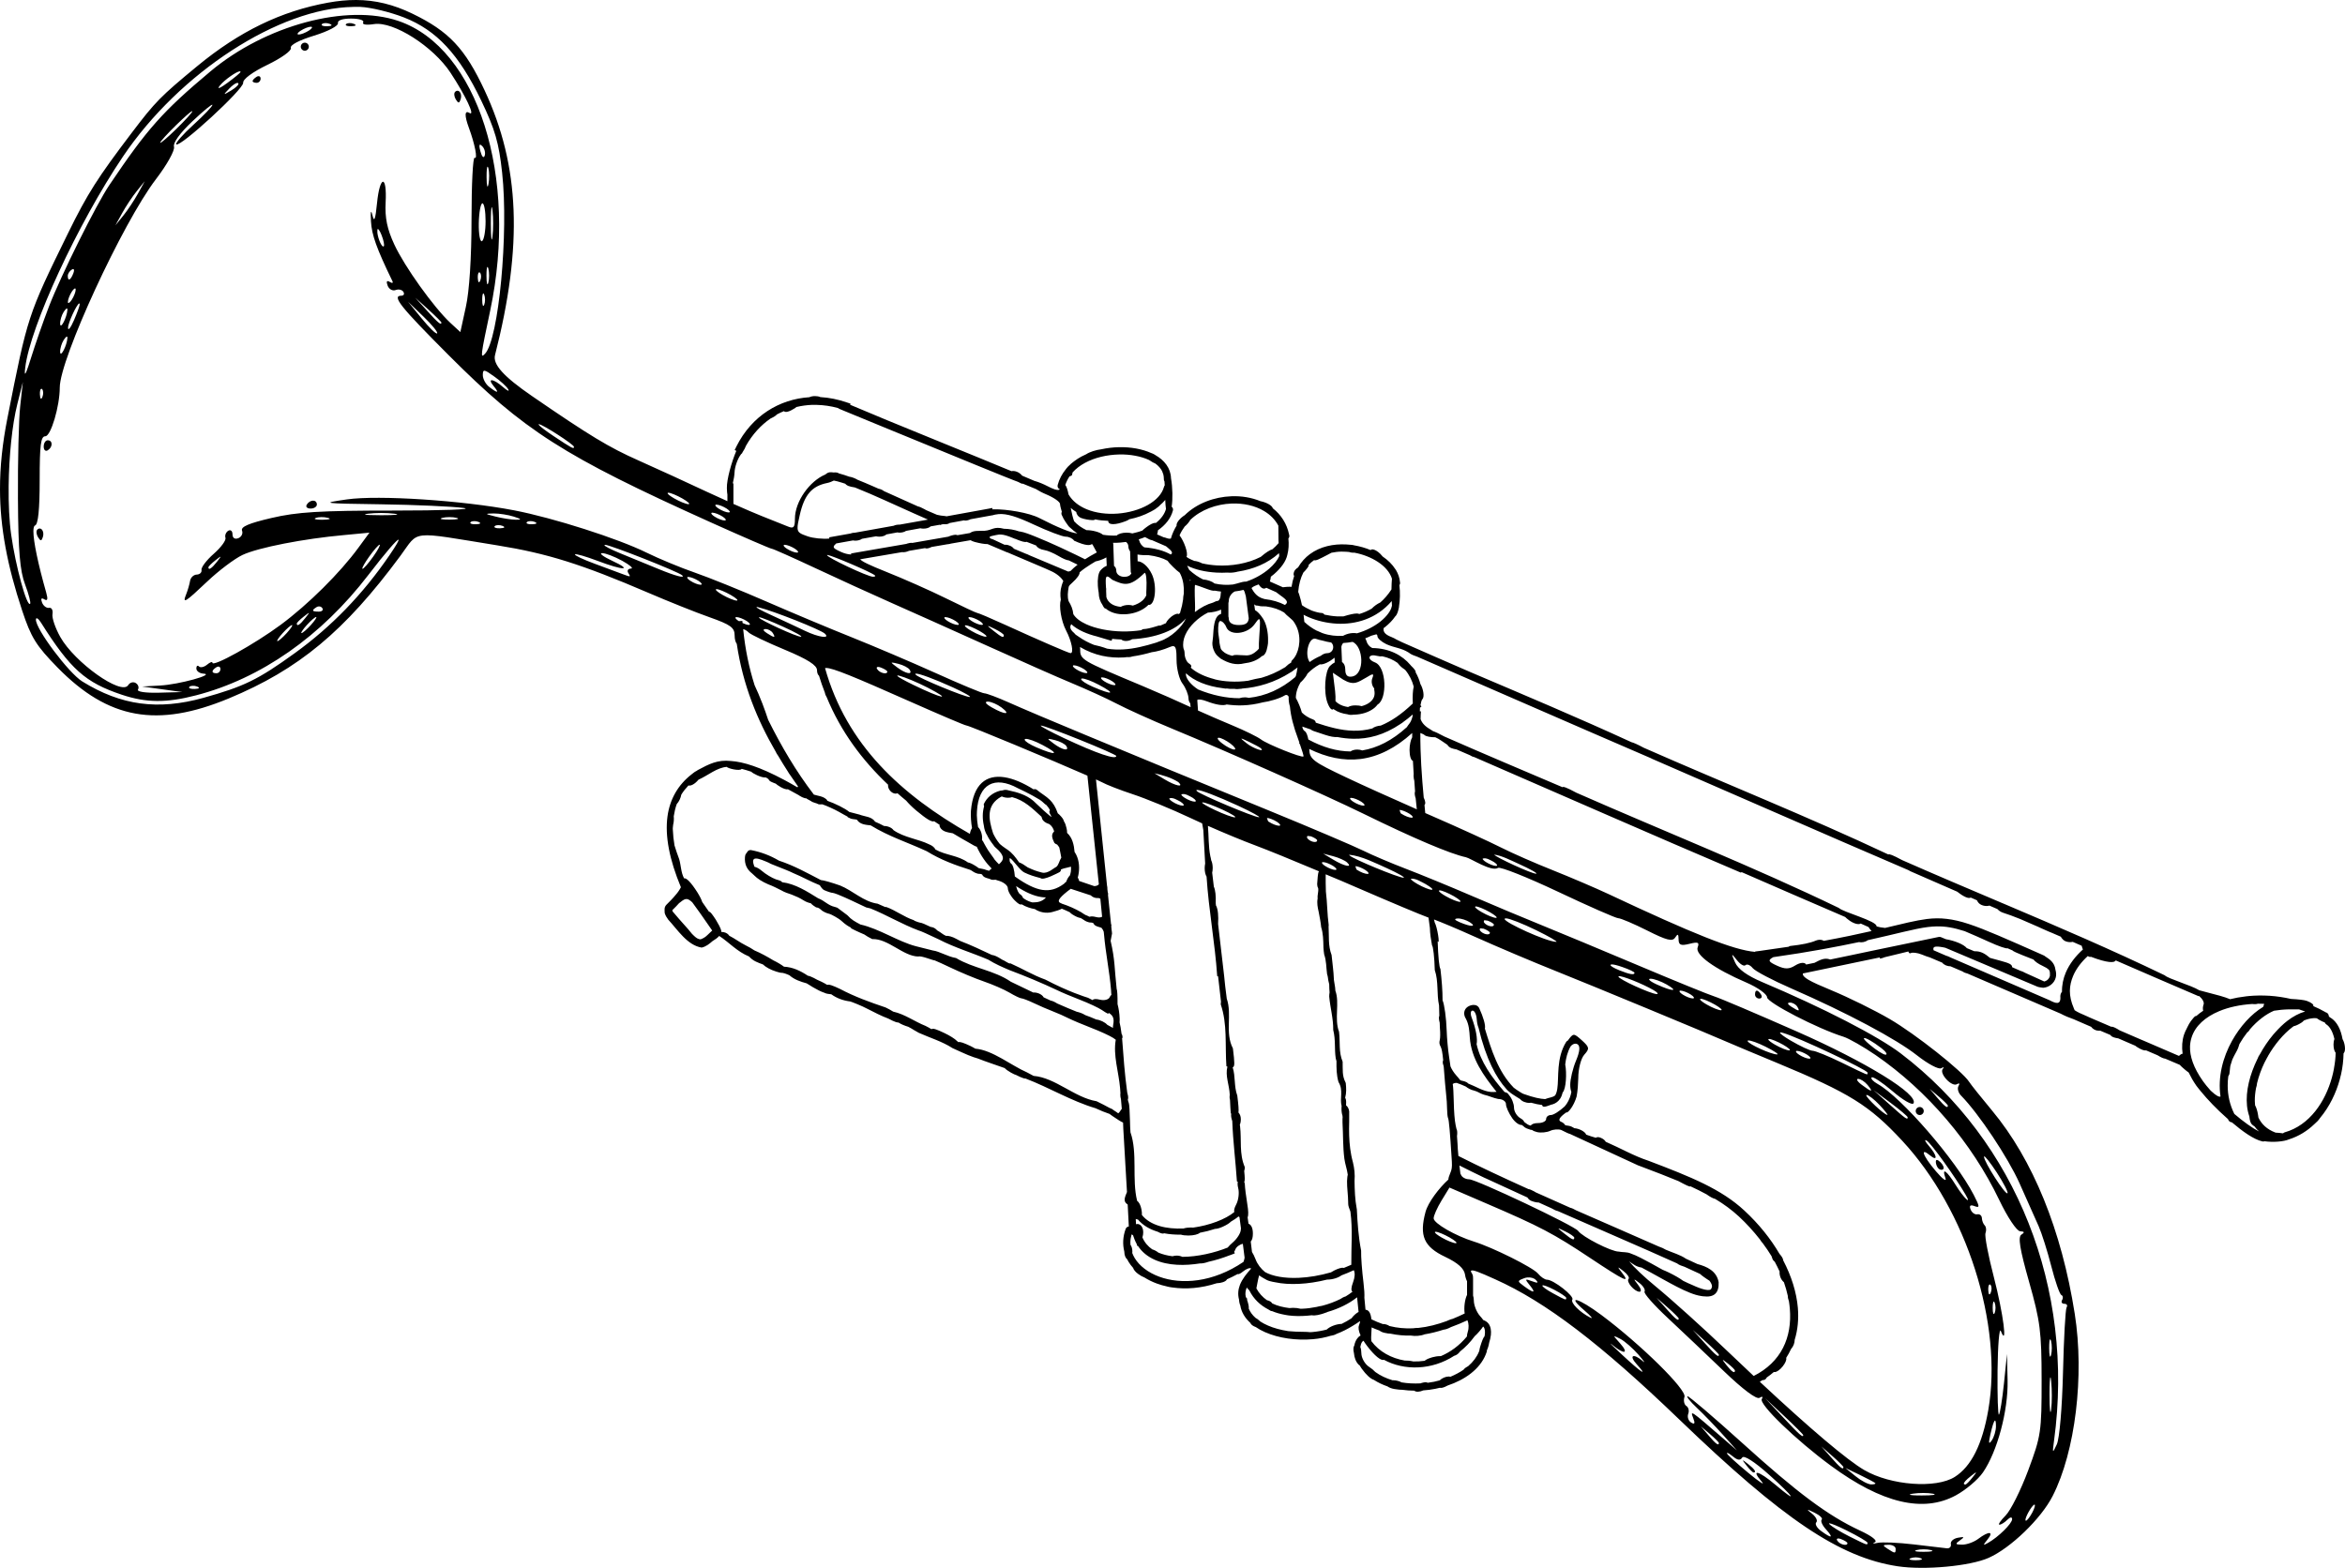
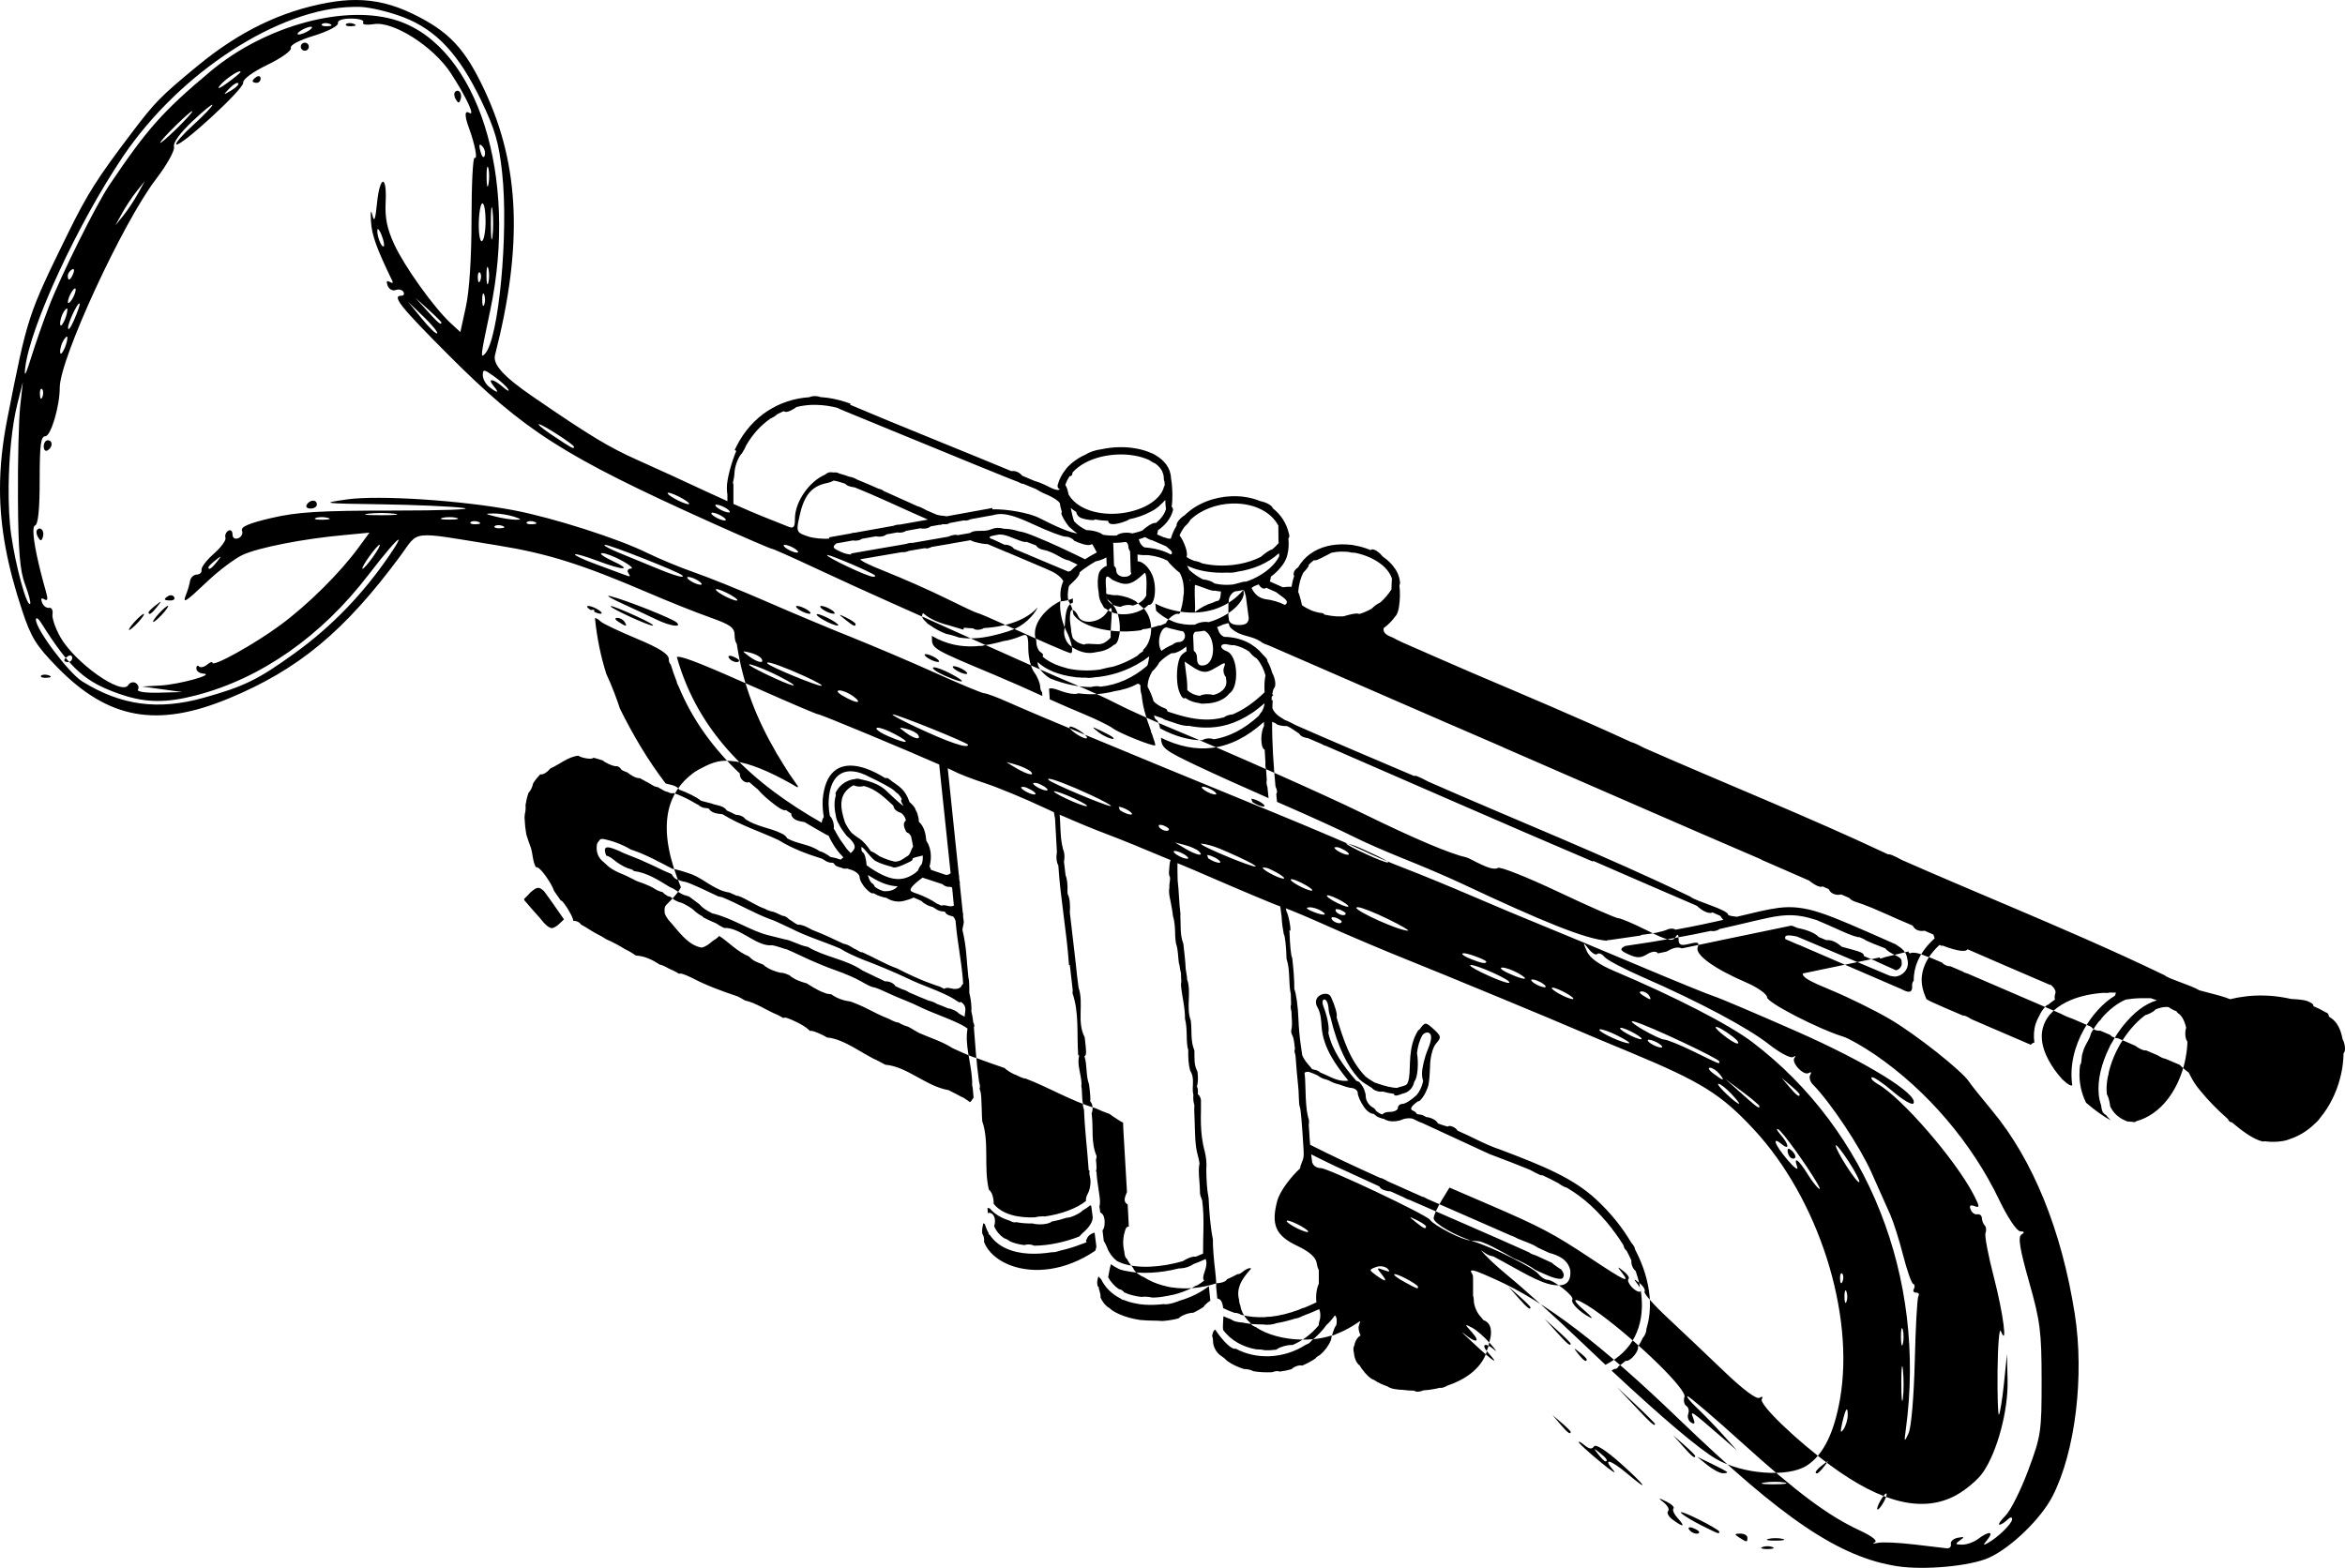
<svg xmlns="http://www.w3.org/2000/svg" version="1.0" viewBox="0 0 583.74 390.36">
  <g transform="translate(-33.844 -31.467)">
-     <path d="m122.44 31.467c-2.21-7e-3 -4.48 0.219-6.91 0.656-11.7 2.114-22.07 7.136-32.592 15.813-9.161 7.554-10.442 8.879-16.25 16.531-8.548 11.262-11.066 15.193-15.938 25.125-9.998 20.388-10.035 20.518-15.062 45.998-1.223 6.2-1.858 11.98-1.844 17.72 0.023 9.56 1.82 19.01 5.5 30.13 2.242 6.77 3.48 8.77 8.875 14.28 12.605 12.85 24.765 15.03 42.563 7.65 17.408-7.22 28.858-16.73 42.748-35.53 4.76-6.44 2.06-6.15 24.1-2.59 12.47 2.01 20.98 4.68 37.59 11.81 4.95 2.13 11.81 4.88 15.25 6.09 5.28 1.87 6.25 2.57 6.25 4.57 0 0.87 0.21 1.65 0.53 2.06 1.51 10.24 5.1 18.95 9.69 26.84 0.13 0.31 0.34 0.66 0.59 1 0.81 1.35 1.61 2.7 2.47 4 0.15 0.28 0.33 0.56 0.56 0.85 0.64 0.95 1.29 1.88 1.94 2.81-0.06 0.07-0.1 0.15-0.16 0.22-0.95-0.56-1.87-1.09-2.75-1.56-0.18-0.11-0.39-0.23-0.59-0.32-5.97-3.18-10.09-4.47-13.22-4.68-3.3-0.36-5.41 0.75-8.22 2.25-0.11 0.09-0.25 0.16-0.37 0.25-0.43 0.18-0.76 0.51-1.13 0.78-3.42 2.64-5.47 6.2-6.06 10.53-0.66 4.89 0.49 10.77 3.34 17.62-0.3 0.61-0.75 1.29-1.28 1.88-0.72 0.89-1.53 1.69-2.34 2.5-0.59 0.63-0.44 1.29-0.41 2.06 0.18 0.6 0.49 1.1 0.88 1.63 2.33 2.52 4.75 6.39 8.31 6.96 1.08-0.23 1.91-0.92 2.72-1.62 0.62-0.36 1.24-0.81 1.66-1.28 2.51 1.63 4.38 3.86 7.43 5.12 0.42 0.47 1 0.94 1.66 1.25 0.56 0.27 1.19 0.52 1.78 0.72 0.72 0.68 1.87 1.33 3.31 1.78 0.46 0.15 0.94 0.26 1.03 0.28 0.82 0 1.51 0.32 2.25 0.63 1.22 1.09 2.77 1.6 4.32 2.03 0.05 0.01 2.66 1.79 4.4 2.34 0.55 0.3 1.14 0.28 1.72 0.38 1.4 1.01 3 1.57 4.69 1.78 0.16 0 3.1 1.17 4.25 1.81 1.74 0.88 3.46 1.79 5.28 2.47 0.16 0.05 1.74 1 2.5 0.97 0.66 0.42 1.49 0.77 2.44 1.06 0.24 0.08 1.11 0.63 1.53 0.88 0.47 0.27 0.8 0.47 1.09 0.62 2.84 1.27 5.78 2.13 8.41 3.82 0.46 0.18 3.76 1.78 5.25 2.25 0.46 0.14 0.9 0.28 1 0.31 2.22 0.88 4.48 1.59 6.72 2.4 0.59 0.69 2.56 1.71 2.72 1.66 0.03 0.02 1.97 1.04 2.47 0.94 5.89 2.24 11.37 5.6 17.43 7.4 1.08 0.52 2.33 1.02 3.47 1.41 0.25 0.19 0.47 0.35 0.78 0.56 1.27 0.86 2.07 1.38 2.6 1.6 0.03 0.57 0.06 1.17 0.06 1.59l0.91 15.69c-0.05 0.11-0.07 0.21-0.13 0.34-0.66 1.53-0.62 2.16 0.31 2.78l0.28 5.47c-0.35 0.03-0.66 0.26-0.78 0.6-0.72 1.94-0.79 3.87-0.34 5.65v0.03c0.01 0.86 0.3 1.58 0.69 1.85 0.11 0.23 0.23 0.46 0.37 0.68 0.32 0.53 0.71 1.03 1.13 1.5 0.14 0.47 0.58 1.02 1.25 1.5 0.56 0.42 1.05 0.67 1.43 0.82 0.04 0.01 0.09 0.05 0.13 0.06 0.93 0.59 1.95 1.09 3.06 1.5 0.83 0.3 1.69 0.56 2.6 0.75 0.03 0.01 0.06 0.02 0.09 0.03 0.35 0.09 0.69 0.14 1.03 0.19 0.09 0.01 0.17 0.02 0.25 0.03 3.33 0.48 7.09 0.19 10.97-1.06 1.1-0.03 2.19-0.38 2.5-0.88 0.02-0.03 0.01-0.06 0.03-0.09 0.88-0.38 1.77-0.82 2.66-1.31 0.24 0.1 0.71-0.11 1.34-0.63 0.84-0.69 1.76-1.02 2.03-0.75 0.01 0.01 0 0.02 0 0.03l-0.03 0.03c-1.13 1.24-2.17 2.54-2.75 4-0.45 1.15-0.57 2.4-0.22 3.69 0.01 0.03-0.01 0.07 0 0.09 0.02 0.29 0.07 0.6 0.16 0.94 0.04 0.15 0.11 0.27 0.15 0.41 0.28 1.7 1.18 3.14 2.5 4.34 0.04 0.06 0.06 0.12 0.1 0.19 0.21 0.34 0.65 0.62 1.15 0.81 0.01 0.01 0.03 0 0.04 0 0.73 0.5 1.52 0.94 2.37 1.31 3.45 1.52 7.8 2.11 11.91 1.75 1.59-0.13 3.07-0.44 4.5-0.87 0.02-0.01 0.04 0.01 0.06 0 0.41-0.06 0.87-0.19 1.31-0.44l0.06-0.03c1.38-0.52 2.67-1.18 3.91-1.94 0.63-0.38 1.27-0.78 1.88-1.22 0.06 0.12-0.02 0.46-0.25 1.07-0.22 0.56-0.07 1.46 0.4 2.5-0.32 0.18-0.6 0.43-0.81 0.72-0.39 0.51-0.63 1.13-0.75 1.78-0.13 0.19-0.2 0.43-0.22 0.75s0.02 0.72 0.13 1.15c0.09 1.12 0.47 2.18 1.21 2.91 0.06 0.06 0.12 0.09 0.19 0.12 0.16 0.26 0.31 0.52 0.5 0.79 1.16 1.62 2.26 2.58 3 2.81l0.06 0.03c1.05 0.67 2.18 1.21 3.38 1.62 0.41 0.3 1.02 0.54 1.75 0.66 0.88 0.14 1.5 0.2 1.94 0.19 0.98 0.14 1.99 0.21 3 0.22 0.39 0.38 1.37 0.32 2.22-0.07 1.02-0.07 2.03-0.2 3.03-0.4 0.37-0.08 0.72-0.16 1.09-0.25 0.41 0.12 1.07-0.08 1.94-0.56 4.34-1.45 8.02-4.07 9.5-7.75l0.31-0.85-0.09-0.03c0.3-0.61 0.53-1.35 0.62-2 0.21-0.69 0.38-1.37 0.44-2 0.1-1.03-0.02-2.01-0.59-2.78-0.32-0.42-0.78-0.71-1.32-0.91-0.17-0.27-0.43-0.58-0.78-0.97-0.86-0.95-1.56-2.71-1.56-3.9 0-0.47-0.09-0.87-0.19-1.22v-4.22c0.01-0.22 0-0.41-0.03-0.62-0.03-0.26-0.16-0.5-0.28-0.72-0.02-0.05-0.22-0.32-0.13-0.19-0.04-0.1-0.08-0.21-0.09-0.31v-0.1c0.42-0.34 1.95 0.28 6.06 2.13 12.56 5.63 26.25 16.07 45.78 34.87 25.83 24.87 39.97 34.38 54.38 36.57 6.69 1.01 18.02-0.03 22.66-2.1 5.47-2.43 13.04-9.73 15.93-15.4 5.64-11.06 7.93-29.92 5.5-45.35-3.27-20.82-10.41-38.39-20.59-50.62-2.68-3.22-5.24-6.42-5.69-7.13-1.71-2.69-13.35-11.9-19.78-15.65-3.69-2.16-10.26-5.4-14.59-7.19-5.43-2.24-7.21-3.23-7.03-4.16l19.18-4c-0.21 0.43 0.18 0.34 1.25-0.06l5.82-1.41c0.13 0.37 0.33 0.56 0.59 0.41 0.41-0.24 1.65-0.1 2.75 0.34 0.85 0.34 1.49 0.59 2 0.72l3.09 1.31c0.46 0.59 1.31 0.91 2.07 0.91l3.06 1.31c0.25 0.22 0.7 0.38 1.19 0.5l23.15 9.97c1.05 0.56 2.18 1.03 3.22 1.38l4.38 1.9c0.43 0.58 1.15 0.97 1.81 0.97 0.17 0 0.32 0.01 0.47 0l2.5 1.06c0.06 0.09 0.13 0.17 0.22 0.25 0.26 0.27 0.95 0.49 1.75 0.6l4.25 1.84c0.11 0.1 0.23 0.19 0.37 0.28 1.08 0.69 1.85 0.97 2.34 0.88l2.85 1.22c0.81 0.5 1.44 0.81 1.9 0.84l3.6 1.53c0.29 0.33 0.71 0.69 1.22 1.13 0.36 0.32 0.7 0.57 1 0.78 0.52 1.07 1.14 2.18 1.93 3.31 0.3 0.42 0.71 0.89 1.1 1.38 1.65 2.03 4 4.49 6.53 6.71 0.07 0.07 0.14 0.13 0.22 0.19 0.05 0.11 0.1 0.21 0.15 0.31 0.18 0.32 0.49 0.49 0.82 0.5 2.71 2.3 5.37 4.21 7.56 4.75 0.21 0.06 0.41 0.04 0.59-0.03 2.13 0.31 4.79 0.09 6.07-0.47 2.46-0.78 4.57-2.11 6.34-3.81 0.53-0.44 1.07-1 1.41-1.53 2.34-2.79 3.98-6.21 4.9-9.59 0.06-0.22 0.1-0.44 0.16-0.66 0.06-0.17 0.12-0.37 0.15-0.56 0.41-1.81 0.6-3.58 0.63-5.25 0.33-0.35 0.44-0.97 0.31-1.85-0.11-0.73-0.31-1.29-0.56-1.71-0.42-2.36-1.34-4.32-3-5.35-0.04-0.02-0.09-0.01-0.13-0.03-0.1-0.12-0.19-0.25-0.31-0.37 0-0.05 0.01-0.09 0-0.13-0.06-0.37-0.32-0.67-0.69-0.78-0.06-0.03-0.12-0.04-0.18-0.06-0.03-0.02-0.04-0.05-0.07-0.07-0.92-0.54-1.91-1-2.9-1.43 0.14-0.37-0.34-0.81-1.56-1.28-0.65-0.25-2.21-0.41-3.91-0.5-0.02-0.01-0.04 0-0.06 0-1.76-0.4-3.54-0.67-5.32-0.79-1.79-0.11-3.58-0.09-5.31 0.07-0.05 0-0.1 0.02-0.15 0.03-0.2 0.01-0.38 0.01-0.54 0.06h-0.03c-1.32 0.15-2.6 0.38-3.84 0.69-0.66-0.27-1.46-0.57-2.5-0.85-1.79-0.47-3.61-0.96-5.16-1.37-2.09-1.28-7.78-2.88-8.59-3.72-13.16-6.35-26.59-12.1-40.03-17.81-0.22-0.11-0.41-0.19-0.6-0.25-8.26-3.51-16.53-7.01-24.75-10.63-2.36-1.28-3.31-1.61-3.43-1.4-20.04-9.44-40.61-17.64-60.88-26.57-1.65-0.89-2.61-1.29-3.09-1.4-13.22-6.08-26.62-11.71-40-17.41-0.77-0.32-16.82-7.32-17.03-7.44-0.59-0.3-1.09-0.54-1.47-0.71-0.36-0.22-0.75-0.43-1.19-0.6-1.56-0.59-2.17-1.28-1.97-2.25 0.11-0.08 0.24-0.16 0.35-0.25 1.02-0.82 1.88-1.7 2.5-2.62 0.28-0.22 0.55-0.73 0.75-1.44 0.01-0.04 0.02-0.09 0.03-0.13 0.07-0.21 0.11-0.41 0.15-0.62 0.02-0.08 0.04-0.14 0.03-0.22 0-0.02 0.01-0.04 0-0.06 0.26-1.53 0.33-3.53 0.1-5.35 0.15-0.2 0.21-0.46 0.15-0.71-0.09-1.09-0.44-2.1-1-3.04-0.04-0.08-0.1-0.16-0.15-0.21-0.77-1.21-1.86-2.28-3.16-3.16-0.16-0.2-0.36-0.42-0.59-0.66-0.69-0.68-1.47-1.12-1.97-1.12-0.17 0-0.31 0.06-0.41 0.15 0 0.01 0.01 0.03 0 0.04-1.29-0.54-2.7-0.95-4.12-1.19-0.26-0.07-0.53-0.13-0.78-0.13-0.4-0.05-0.79-0.07-1.19-0.09-3.21-0.18-6.48 0.51-9.06 2.41-1.16 0.85-2.16 1.96-2.94 3.31-0.49 0.31-0.87 0.71-1 1.09-0.17 0.51-0.14 0.85 0.03 1.03-0.29 0.84-0.51 1.74-0.66 2.72-0.12-0.01-0.23-0.03-0.37-0.03-0.47-0.01-1.06 0.04-1.78 0.13l-3.25-1.44c0.01-0.06 0.04-0.1 0.06-0.16 0.11-0.42 0.17-0.74 0.19-1.03 0.26-0.2 0.53-0.41 0.78-0.62 1.76-1.53 3.01-3.21 3.34-4.88 0.32-1.19 0.4-2.6 0.25-4.03 0.23-0.24 0.3-0.59 0.19-0.91-0.56-2.8-2.06-5.02-4.06-6.59-0.19-0.72-1.62-1.49-3.1-1.78-2.21-0.91-4.71-1.32-7.21-1.22-4.26 0.16-8.61 1.75-11.63 4.72-1 0.61-2.03 1.71-2.03 2.47 0 0.03 0.03 0.06 0.03 0.09-0.6 0.99-1.11 2.06-1.44 3.25-0.27 0.08-0.66 0.04-1.09-0.12-0.26-0.1-0.47-0.16-0.66-0.19h-0.03l-1.65-0.72c0.04-0.14 0.08-0.27 0.12-0.44 0.06-0.22 0.06-0.4 0.09-0.59 1.82-1.27 3.19-2.91 3.72-4.91 0.08-0.29 0.02-0.61-0.18-0.84-0.04-0.04-0.09-0.06-0.13-0.1 0.3-1.9 0.25-4.81-0.16-7.12-0.07-2.51-1.67-4.49-3.9-5.75l-0.03-0.03c-0.07-0.05-0.15-0.08-0.22-0.13-0.23-0.14-0.48-0.25-0.75-0.34-2.3-1.03-5.12-1.53-8.03-1.47-1.48 0.03-2.98 0.21-4.44 0.53-1.26 0.14-2.89 0.66-3.72 1.22l-0.06 0.03c-0.4 0.18-0.78 0.36-1.16 0.56-0.62 0.34-1.19 0.71-1.75 1.13-0.15 0.11-0.29 0.23-0.44 0.34-0.14 0.12-0.25 0.2-0.43 0.35-0.1 0.07-0.16 0.17-0.25 0.25-0.31 0.27-0.59 0.55-0.82 0.84-0.07 0.1-0.15 0.19-0.21 0.28-0.91 1.12-1.61 2.41-2 3.88-0.13 0.46 0.12 0.94 0.56 1.09-0.27 0.21-0.67 0.2-1.28 0h-0.03l-0.85-0.34c-0.27-0.13-0.51-0.24-0.84-0.41-1.14-0.59-2.36-1.08-3.19-1.31-0.04-0.01-0.09-0.02-0.12-0.03-1.02-0.43-2.03-0.87-3.1-1.32-0.75-0.96-1.96-1.29-2.65-1.12-5.17-2.15-10.78-4.44-17-6.97-10.35-4.19-19.09-7.83-23.16-9.56l0.09-0.28-0.97-0.32c-2.16-0.74-4.34-1.18-6.53-1.31-0.35-0.16-0.82-0.25-1.34-0.25-0.55 0-1.04 0.1-1.41 0.28-7.41 0.48-14.3 4.58-18.15 12.25l-0.44 0.91 0.41 0.19c-1.19 2.81-2.41 7.15-2.35 9.28 0.02 0.82 0.07 1.35 0.13 1.62 0 0.02-0.01 0.05 0 0.07v1.56c-1.7-0.77-3.42-1.54-5-2.28-4.78-2.25-12.52-5.8-17.19-7.88-7.27-3.23-11.99-6.07-26.44-16-7.09-4.87-9.8-7.89-9.22-10.19 6.98-27.319 6.2-47.13-2.59-65.933-4.87-10.426-8.87-14.694-17.97-19.094-4.74-2.291-9.21-3.391-14.06-3.406zm-0.66 1.719c0.6-9e-3 1.2-0.025 1.78 0 2.57 0.108 7.44 1.29 10.85 2.625 8.12 3.184 13.71 9.214 19.22 20.687 3.47 7.245 4.4 10.524 5.21 17.969 1.64 15.015-0.85 41.433-4.25 45.063-1.23 1.33-1.13 0.67 1.29-10.78 7.02-33.319-3.14-65.35-22.85-72.064-12.84-4.376-33.067 1.048-46.811 12.562-11.881 9.954-15.741 14.308-25.187 28.344-3.261 4.844-12.017 22.458-15 30.188-1.443 3.74-3.443 9.51-4.469 12.81-1.003 3.23-1.484 4.41-1.531 3.72-0.016-0.23 0.017-0.67 0.093-1.31 1.218-10.24 13.08-35.872 24.313-52.533 14.178-21.03 38.932-37.016 57.342-37.281zm-0.5 2.906c1.97 0 3.29 0.417 2.97 0.938-0.34 0.55 0.77 0.736 2.69 0.437 4.83-0.752 14.74 5.549 19.06 12.125 3.76 5.715 6.21 10.924 4.72 10-1.23-0.761-1.29 0.608-0.16 3.688 1.5 4.063 2.26 7.973 1.44 7.468-0.43-0.268-0.78 6.578-0.78 15.188 0 9.718-0.54 18.034-1.41 21.934l-1.37 6.28-2.47-2.28c-4.19-3.91-11.43-14.036-13.97-19.528-1.8-3.885-2.36-6.617-2.16-10.5 0.37-6.978-1.46-6.765-2.15 0.25-0.4 4.023-0.7 4.828-1.13 3-0.37-1.578-0.52-1.038-0.37 1.5 0.19 3.358 1.37 6.686 5.34 14.878 0.24 0.49-0.07 0.56-0.69 0.18-0.72-0.44-0.89-0.09-0.5 0.94 0.34 0.89 1.24 1.38 1.97 1.1 0.74-0.29 1.62-0.09 1.94 0.43 0.33 0.53 0.11 0.97-0.47 0.97-2.49 0-0.35 2.68 11.69 14.75 18.84 18.89 28.57 25.13 65.31 41.69 8.02 3.61 14.85 6.56 15.16 6.56s5.2 2.18 10.9 4.85 14.2 6.55 18.88 8.62c4.67 2.07 15.25 6.8 23.5 10.53s17.92 8.02 21.5 9.5c3.57 1.49 8.52 3.73 11 5.03 2.47 1.3 8.77 4.16 14 6.32 13.34 5.51 38.01 16.47 47.5 21.12 12.62 6.19 21.65 10.01 25.55 10.85 1.19 0.26 6.29 3.69 7.98 2.65 0.57-0.35 7.28 2.32 14.94 5.94 7.65 3.62 14.41 6.59 15 6.59s3.82 1.37 7.19 3.06c4.85 2.45 6.29 2.81 6.96 1.75 0.65-1.01 0.84-0.91 0.85 0.44 0.01 1.42 0.55 1.66 2.69 1.13 2.15-0.54 2.54-0.39 2.06 0.87-0.7 1.83 4.15 5.34 12.09 8.75 2.85 1.23 5.19 2.9 5.19 3.69 0 1.31 12.64 7.84 19 9.81 1.37 0.43 4.97 2.49 8 4.56 12.85 8.83 23.98 21.87 30.78 36.07 2.11 4.4 4.37 7.77 5.22 7.81 1.07 0.05 1.17 0.3 0.31 0.84-0.89 0.57-0.41 3.57 1.91 11.75 2.78 9.81 3.11 12.41 3.12 24.47 0.01 12.87-0.15 13.92-3.34 22.47-1.84 4.93-4.37 10-5.63 11.25-1.25 1.26-1.94 2.28-1.53 2.28 0.42 0 1.31-0.56 1.97-1.22 0.71-0.7 1.19-0.76 1.19-0.15 0 1.08-3.46 4.48-6 5.9-1.29 0.73-1.31 0.62-0.13-0.84 1.68-2.07 0.34-2.16-2.31-0.16-1.07 0.81-2.87 1.45-4 1.44-1.72-0.01-1.81-0.19-0.56-1.06 1.23-0.86 1.14-0.96-0.5-0.66-1.1 0.2-1.89 0.91-1.75 1.56 0.14 0.66-0.31 1.14-1 1.07-0.69-0.08-4.4-0.51-8.25-0.97s-7.9-0.63-9-0.38-1.41 0.18-0.69-0.15c0.8-0.36-0.68-1.53-3.72-2.94-7.91-3.67-15.58-9.39-29.37-21.88-7.04-6.36-13.11-11.54-13.5-11.53-0.39 0.02 0.63 1.3 2.28 2.85s4.57 4.57 6.5 6.72l3.5 3.9-3.5-3.03c-8.14-7.05-8.17-7.07-7.38-5 0.52 1.34 0.36 1.64-0.53 1.09-0.68-0.42-1-1.4-0.72-2.15 0.29-0.75 0.08-1.63-0.46-1.97-0.55-0.34-0.77-1.36-0.47-2.28 0.56-1.78-10.81-12.99-20.66-20.35-5.75-4.29-8.92-5.17-4.28-1.18 1.65 1.41 2.32 2.23 1.5 1.81-2.63-1.34-4.97-3.68-4.47-4.5 0.53-0.85-4.7-4.94-6.31-4.94-0.54 0-1.56-0.69-2.25-1.53-1.26-1.52-11.23-6.5-15.97-7.97-4.61-1.43-10-4.54-10-5.78 0-0.68 0.89-2.67 1.97-4.44l1.97-3.22 9.28 4c13.29 5.71 16.65 7.48 25.75 13.54 8.66 5.76 10.07 6.42 7.9 3.65-1.24-1.59-1.2-1.64 0.41-0.37 0.98 0.76 1.53 1.62 1.25 1.9-0.69 0.69 1.45 3.22 2.72 3.22 0.55 0 0.38-0.79-0.38-1.75-1.24-1.58-1.19-1.64 0.38-0.4 0.96 0.75 1.51 1.71 1.25 2.12-0.26 0.42 2.35 3.36 5.78 6.56s9.7 9.15 13.94 13.22c4.77 4.58 8.16 7.12 8.9 6.66 0.7-0.43 0.94-0.29 0.57 0.31-0.78 1.25 8.54 10.24 17.18 16.59 12.73 9.36 22.99 11.8 31.13 7.38 2.47-1.34 5.51-3.91 6.75-5.72 3.55-5.16 6.28-15.32 6.12-22.84l-0.15-6.63-0.75 7.31c-0.42 4.03-1 7.53-1.25 7.79-0.25 0.25-0.41-4.72-0.35-11.04 0.07-6.31 0.44-10.72 0.82-9.78 1.74 4.38 0.61-4.35-1.72-13.34-1.4-5.38-2.36-10.35-2.1-11.03s0.19-1.53-0.18-1.91c-0.38-0.37-0.7-1.2-0.72-1.84-0.03-0.64-0.55-1.06-1.16-0.94s-1.36-0.44-1.65-1.22c-0.38-0.97-0.06-1.22 1-0.81 1.33 0.51 1.28 0.1-0.22-2.81-4.51-8.74-17.99-24.3-23.94-27.63-1.09-0.61-1.76-1.33-1.47-1.62s2.63 1.25 5.19 3.43c2.55 2.19 4.89 3.56 5.22 3.04 1.36-2.21-11.71-10.28-29.19-17.97-9.89-4.36-19.07-8.26-20.38-8.66s-9.8-3.86-18.87-7.69c-9.08-3.83-19.88-8.33-24-10-4.13-1.66-12-4.97-17.5-7.34s-12.93-5.42-16.5-6.78c-3.58-1.37-8.3-3.38-10.5-4.47s-12.78-5.61-23.5-10c-10.73-4.4-22.2-9.09-25.5-10.47-3.3-1.37-12.3-5.1-20-8.28s-16.34-6.85-19.19-8.13-5.62-2.31-6.15-2.31c-0.54 0-6.02-2.29-12.16-5.06-6.15-2.77-15.53-6.75-20.84-8.88-5.32-2.12-14.84-6.11-21.16-8.87-6.33-2.76-14.4-6.03-17.94-7.25-3.53-1.22-8.93-3.46-12-4.97-7.12-3.51-23.21-8.66-32.97-10.53-12.86-2.47-33.75-3.84-41.59-2.72-6.67 0.96-6.27 1.01 8.5 1.22 8.52 0.12 17.75 0.54 20.5 0.91 2.75 0.36-5.13 0.65-17.5 0.65-18.29 0-23.96 0.36-30.31 1.85-5.626 1.31-7.683 2.19-7.316 3.15 0.281 0.73-0.147 1.57-0.937 1.88-0.863 0.33-1.438-0.05-1.438-0.97 0-0.84-0.483-1.23-1.062-0.88-0.58 0.36-0.89 1.15-0.688 1.75 0.202 0.61-1.098 2.38-2.906 3.97-1.809 1.59-3.186 3.41-3.063 4.03s-0.415 1.13-1.187 1.16c-0.773 0.02-1.52 0.74-1.656 1.56-0.137 0.83-0.551 2.29-0.938 3.25-1.057 2.63-0.341 2.18 5.25-3.12 2.814-2.67 6.741-5.63 8.719-6.57 3.892-1.84 15.262-4.06 25.312-4.96l6.31-0.6-2.75 3.75c-4.54 6.22-12.47 14.1-19.34 19.19-6.508 4.82-17.001 10.64-17.001 9.44 0-0.35-0.606-0.12-1.344 0.5-0.738 0.61-1.638 0.8-2 0.43-0.362-0.36-0.656-0.14-0.656 0.5 0 0.65 0.788 1.23 1.75 1.29 3.105 0.18-6.1 2.72-10.75 2.96l-4.5 0.25 10 1.38-5.812 0.16c-3.37 0.09-5.553-0.25-5.219-0.79 0.316-0.51 0.058-1.24-0.563-1.62-0.62-0.38-1.459-0.14-1.875 0.53-1.648 2.67-13.326-5.63-16.906-12-1.218-2.17-2.102-4.71-1.937-5.69 0.164-0.97-0.209-1.68-0.844-1.56-0.636 0.12-1.429-0.48-1.75-1.31-0.376-0.98-0.176-1.27 0.562-0.81 0.803 0.49 0.949-0.01 0.469-1.69-2.035-7.14-3.191-12.74-3.187-15.25 1e-3 -0.84 0.139-1.35 0.406-1.44 0.777-0.26 1.156-3.95 1.156-11.31 0-8.75 0.27-10.91 1.406-10.91 1.371 0 3.594-7.48 3.594-12.12 0-7.12 15.64-41.017 23.938-51.878 2.782-3.641 4.76-7.212 4.5-8.094-0.287-0.969 1.475-3.39 4.562-6.312 2.756-2.61 5-4.455 5-4.094s-2.137 2.596-4.75 4.969c-2.612 2.373-4.525 4.564-4.25 4.844 0.877 0.89 16.824-13.772 16.656-15.313-0.097-0.898 2.28-2.666 6.065-4.5 3.49-1.692 6.05-3.526 5.81-4.187-0.26-0.716 2.03-1.914 5.78-3.063 3.45-1.057 6.08-2.439 5.94-3.094-0.16-0.726 1.11-1.156 3.31-1.156zm-6.47 1.125c0.35-0.014 0.74 0.043 1.1 0.188 0.79 0.319 0.57 0.545-0.6 0.593-0.79 0.033-1.33-0.106-1.4-0.312-0.03-0.069 0.01-0.136 0.09-0.219 0.17-0.166 0.47-0.236 0.81-0.25zm6 0c-0.34 0.014-0.64 0.084-0.81 0.25-0.08 0.083-0.12 0.15-0.09 0.219 0.07 0.206 0.61 0.345 1.4 0.312 1.17-0.048 1.39-0.274 0.6-0.593-0.36-0.145-0.75-0.202-1.1-0.188zm-9.59 0.906c0.55 0 0.32 0.436-0.5 0.969-0.83 0.533-1.95 0.969-2.5 0.969-0.21 0-0.32-0.052-0.31-0.156 0-0.175 0.29-0.48 0.81-0.813 0.82-0.533 1.95-0.969 2.5-0.969zm-1.5 3.969c-0.55 0-1 0.45-1 1s0.45 1 1 1 1-0.45 1-1-0.45-1-1-1zm-16.157 7.125c0.105 2e-3 0.156 0.061 0.156 0.156 0 0.191-1.462 1.411-3.25 2.719-1.508 1.104-2.295 1.509-2.219 1.188 0.026-0.107 0.156-0.293 0.375-0.563 1.165-1.435 4.202-3.512 4.938-3.5zm4.531 1.219c-0.12 0.02-0.237 0.071-0.375 0.156-0.55 0.34-1 0.82-1 1.063 0 0.242 0.45 0.437 1 0.437s1-0.48 1-1.062c0-0.437-0.266-0.654-0.625-0.594zm-5.281 1.687c0.145-0.034 0.278-3e-3 0.344 0.063 0.263 0.263-0.507 1.053-1.719 1.781-1.053 0.633-1.589 0.935-1.656 0.875-0.068-0.06 0.331-0.483 1.156-1.344 0.712-0.743 1.44-1.272 1.875-1.375zm54.967 1.938c-0.21-0.02-0.43 0.057-0.65 0.281-0.17 0.165-0.23 0.472-0.19 0.813 0.03 0.34 0.16 0.714 0.37 1.062 0.63 1.02 0.85 1.016 1.19 0 0.36-1.087-0.09-2.096-0.72-2.156zm-66.155 5.094c0.054-0.02 0.094-4e-3 0.094 0.031 0 0.275-1.8 2.258-4 4.406s-4 3.681-4 3.406 1.8-2.258 4-4.406c1.925-1.88 3.532-3.299 3.906-3.437zm71.685 8.343c0.11-0.047 0.29 0.066 0.57 0.344 0.58 0.581 0.86 1.654 0.62 2.375-0.25 0.749-0.71 0.29-1.06-1.062-0.14-0.52-0.23-0.914-0.25-1.188s0.03-0.429 0.12-0.469zm1.91 5.469c0.05 5e-3 0.12 0.105 0.19 0.344 0.25 0.956 0.27 2.756 0.03 4s-0.46 0.481-0.47-1.719c-0.01-1.65 0.09-2.639 0.25-2.625zm-85.345 3.625-1.687 3.063c-0.93 1.686-2.569 4.161-3.656 5.5l-1.969 2.437 1.687-3.062c0.93-1.687 2.569-4.162 3.657-5.5l1.968-2.438zm84.065 5.5c0.43 0 0.78 1.995 0.78 4.438 0 2.442-0.39 4.669-0.88 4.968-0.48 0.299-0.86-1.696-0.81-4.437 0.05-2.742 0.47-4.969 0.91-4.969zm2.31 0.969c0.06-0.042 0.12 0.223 0.19 0.781 0.22 1.788 0.22 4.713 0 6.5-0.22 1.788-0.41 0.325-0.41-3.25 0-2.458 0.09-3.94 0.22-4.031zm-28.37 5.437c0.16-0.054 0.54 0.481 0.93 1.469 0.53 1.317 0.78 2.594 0.57 2.813-0.44 0.438-1.42-1.768-1.6-3.375-0.02-0.23-0.01-0.462 0-0.657 0.01-0.16 0.04-0.232 0.1-0.25zm27.28 9.438c0.02-0.016 0.04-0.012 0.06 0 0.05 0.031 0.12 0.165 0.19 0.406 0.25 0.963 0.25 2.538 0 3.498-0.26 0.96-0.47 0.18-0.47-1.75 0-1.261 0.08-2.043 0.22-2.154zm-103.1 0.531c0.27 7e-3 0.287 0.395 0.031 1.063-0.665 1.73-1.375 2.06-1.375 0.62 0-0.513 0.456-1.222 1-1.558 0.142-0.087 0.254-0.127 0.344-0.125zm101.03 0.813c0.07-0.025 0.14-0.021 0.22 0.062 0.34 0.332 0.39 1.218 0.1 1.938-0.32 0.8-0.58 0.54-0.63-0.63-0.03-0.786 0.11-1.295 0.31-1.37zm-100.56 4c0.104 0 0.156 0.11 0.156 0.31 0 0.55-0.436 1.68-0.969 2.5-0.467 0.72-0.878 1-0.969 0.69-0.013-0.05 0-0.12 0-0.19 0-0.55 0.436-1.67 0.969-2.5 0.333-0.51 0.638-0.81 0.813-0.81zm101.6 1.25c0.02-0.01 0.04-0.01 0.06 0 0.06 0.02 0.12 0.14 0.19 0.31 0.27 0.69 0.27 1.81 0 2.5-0.28 0.69-0.5 0.13-0.5-1.25 0-0.9 0.1-1.48 0.25-1.56zm-16.91 1.06 3.25 2.94c1.79 1.62 3.25 3.08 3.25 3.25 0 0.77-0.83 0.09-3.56-2.94l-2.94-3.25zm-1.81 1 3.87 3.72c2.12 2.05 3.63 3.9 3.38 4.16-0.26 0.25-1.98-1.42-3.85-3.72l-3.4-4.16zm-81.878 0.44c0.084-0.04 0.147 0.02 0.156 0.19 0.019 0.35-0.634 2.15-1.438 4-0.803 1.85-1.466 2.7-1.468 1.87-4e-3 -1.26 2.161-5.82 2.75-6.06zm-3.032 1.25c0.096 0 0.137 0.11 0.125 0.31-0.104 1.9-1.754 5.09-1.812 3.5-0.03-0.82 0.373-2.17 0.906-3 0.333-0.51 0.621-0.81 0.781-0.81zm0 7c0.096 0 0.137 0.11 0.125 0.31-0.104 1.9-1.754 5.09-1.812 3.5-0.03-0.82 0.373-2.17 0.906-3 0.333-0.51 0.621-0.81 0.781-0.81zm104 8.5c0.39 0.04 1.08 0.51 2.34 1.41 1.55 1.09 3.12 2.52 3.5 3.18 0.39 0.67-0.18 0.43-1.28-0.53-2.44-2.14-4.05-2.31-2.34-0.25 1.49 1.8 1.07 1.88-1.09 0.22-0.88-0.67-1.6-2-1.6-2.94 0-0.76 0.08-1.13 0.47-1.09zm-114.97 2.81-0.657 6c-0.362 3.3-0.618 13.65-0.562 23 0.079 13.21 0.492 17.98 1.781 21.41 0.913 2.42 1.475 4.59 1.25 4.81-0.815 0.82-3.62-9.4-4.719-17.22-0.479-3.4-0.674-7.66-0.625-12.09 0.082-7.38 0.85-15.23 2.157-20.41l1.375-5.5zm4.562 1.69c0.068-0.03 0.136-0.02 0.219 0.06 0.332 0.33 0.382 1.22 0.094 1.94-0.32 0.8-0.577 0.54-0.625-0.63-0.033-0.79 0.107-1.3 0.312-1.37zm191.82 4c0.43-0.02 0.84-0.01 1.28 0 1.73 0.04 3.5 0.3 5.25 0.78 0.14 0.09 0.29 0.2 0.5 0.28 3.51 1.45 7.17 2.96 10.78 4.44 8.52 3.5 16.85 6.92 22.94 9.41 5.62 2.29 9.29 3.78 9.43 3.81 0.04 0.01 0.84 0.31 1.16 0.44 0.63 0.35 1.03 0.53 1.22 0.46 0.86 0.35 1.93 0.79 3.22 1.32 0.71 0.45 1.58 0.92 2.59 1.34 1.89 0.79 3.44 1.86 3.44 2.41 0 0.33 0.19 1.09 0.44 1.93-0.13 0.26-0.14 0.56 0 0.82 0.27 0.65 0.61 1.25 1 1.81 0.03 0.05 0.08 0.1 0.12 0.16 0.35 0.56 0.71 1.02 1.06 1.25 0.52 0.5 1.08 0.94 1.69 1.34-1.52-0.11-4.83-1.44-9.44-3.81-2.6-1.35-8.16-2.25-11.4-2.19-0.11 0-0.18 0.03-0.28 0.03l-0.07-0.37-0.87 0.18-10.53 1.91c-0.08-0.01-0.14-0.06-0.22-0.06-0.92-0.08-1.54-0.17-2.13-0.32-0.86-0.36-1.75-0.74-2.68-1.15-0.16-0.09-0.26-0.15-0.44-0.25-0.74-0.41-1.26-0.62-1.63-0.69-2.78-1.25-5.66-2.56-8.46-3.81-0.35-0.29-0.84-0.51-1.35-0.6-0.44-0.19-0.91-0.4-1.34-0.59-1.36-0.59-2.65-1.15-3.85-1.62-0.76-0.45-1.51-0.7-2.12-0.79-0.4-0.14-0.79-0.28-1.16-0.4-0.5-0.16-0.97-0.3-1.4-0.41-0.18-0.15-0.5-0.25-1-0.25-0.09 0-0.17 0.03-0.25 0.03-0.33-0.04-0.66-0.09-0.97-0.06-0.34 0.03-0.67 0.16-1 0.44l-0.16 0.12c-3.85 1.61-7.56 6.66-7.56 11.03 0 2.15-0.34 2.5-1.75 1.91-0.96-0.4-3.91-1.58-6.56-2.62-1.51-0.6-4.15-1.73-7-3v-5.1h-0.16c0.23-0.93 0.4-1.94 0.44-2.75 0.05-1.37 0.75-3.37 1.56-4.44 0.07-0.09 0.12-0.16 0.19-0.25l0.06 0.04 0.19-0.38c0.42-0.61 0.69-1.16 0.84-1.59 1.63-2.87 3.71-5.13 6.1-6.78 0.32-0.15 0.66-0.32 1.06-0.57 0.23-0.14 0.4-0.31 0.56-0.47 0.56-0.3 1.14-0.56 1.72-0.81 0.41 0.4 1.33 0.16 2.72-0.72 0.15-0.09 0.28-0.2 0.4-0.31 1.24-0.29 2.53-0.48 3.82-0.53zm-67.97 4.81c0.01-0.01 0.03 0 0.06 0 0.87 0 8.72 5.06 8.72 5.63 0 0.63-0.4 0.43-5-2.63-2.03-1.35-3.55-2.5-3.78-2.87-0.04-0.06-0.02-0.11 0-0.13zm-122.22 4c-0.55 0-1 0.71-1 1.56 0 0.86 0.45 1.28 1 0.94 1.294-0.8 1.294-2.5 0-2.5zm266.72 3.53c2.76-0.06 5.43 0.45 7.44 1.38 0.65 0.45 1.2 0.76 1.59 0.9 0.74 0.55 1.3 1.17 1.66 1.88 0.02 0.05 0.03 0.1 0.06 0.16 0.03 0.09 0.04 0.19 0.09 0.28 0.02 0.04 0.05 0.08 0.06 0.12 0.03 0.06 0.04 0.11 0.07 0.19 0.1 0.37 0.15 0.77 0.15 1.19-0.03 0.22 0.04 0.44 0.16 0.62v0.03c0.03 0.29 0.04 0.62 0.06 0.94-0.09 0.1-0.15 0.24-0.19 0.38-0.47 1.77-1.92 3.32-4 4.5-2.08 1.17-4.76 1.94-7.5 2.15-2.73 0.21-5.49-0.14-7.78-1.09-1.91-0.8-3.48-1.99-4.47-3.66-0.23-1.19-0.51-2-0.81-2.37 0.26-0.79 0.61-1.5 1.06-2.16 0.36-0.07 0.63-0.23 0.63-0.41 0-0.07 0.06-0.34 0.12-0.56 0.84-0.93 1.89-1.73 3.07-2.37 2.47-1.35 5.54-2.03 8.53-2.1zm-71.03 6.5c0.51 0.09 1.19 0.26 2.03 0.53 0.24 0.08 0.52 0.16 0.78 0.25 0.21 0.22 0.46 0.42 0.75 0.54 0.38 0.15 1.01 0.3 1.69 0.4 1.16 0.46 2.42 0.99 3.75 1.56 4.59 1.99 9.89 4.47 14.43 6.44l-7.03 1.25h-0.09c-0.55 0-1.04 0.1-1.41 0.28l-9.59 1.72c-0.46 0-0.85 0.09-1.19 0.22l-4.37 0.78-0.91 0.16 0.06 0.31c-1.73 0.15-4.02-0.07-5.43-0.56-1.78-0.62-2.47-0.91-2.5-2.03-0.03-0.68 0.18-1.67 0.53-3.19 1.14-5.11 3.01-7.29 6.87-8.06 0.62-0.13 1.16-0.36 1.63-0.6zm-41.19 3.03c0.55 0 2.12 0.66 3.5 1.44 1.37 0.79 2.05 1.41 1.5 1.41s-2.13-0.62-3.5-1.41c-1.03-0.59-1.67-1.09-1.69-1.31-0.01-0.07 0.05-0.13 0.19-0.13zm123.69 1.79c0.02 0.89 0.09 1.65 0.18 2.25-0.35 1.3-1.25 2.49-2.53 3.5-0.07-0.02-0.13-0.04-0.22-0.04-0.5 0.04-1.21 0.4-2.12 1.07-0.46 0.33-0.77 0.61-1 0.84-0.79 0.31-1.63 0.52-2.5 0.72-0.4-0.12-0.87-0.19-1.41-0.19-1.16 0-2.14 0.31-2.47 0.72-1.16 0.05-2.31-0.02-3.43-0.19-0.76-0.68-2.74-1.17-4.1-1.15-1.2-0.57-2.26-1.3-3.09-2.22-0.26-0.69-0.59-1.97-0.84-3.31 0.43 0.36 0.88 0.7 1.37 1 0.04 0.54 0.47 1.19 1.22 1.5 0.69 0.27 1.92 0.5 2.75 0.53 0.45 0.01 0.67-0.06 0.72-0.19 1.06 0.23 2.17 0.33 3.28 0.37v0.04c0 1.04 1.75 1.05 4.44 0 0.34-0.14 0.61-0.28 0.81-0.44 1.89-0.38 3.67-1 5.25-1.85 0.09-0.04 0.16-0.08 0.25-0.12l0.03-0.03c0.67-0.33 1.23-0.72 1.63-1.06 0.13-0.11 0.27-0.24 0.4-0.35 0.01-0.01-0.01-0.02 0-0.03 0.5-0.43 0.98-0.88 1.38-1.37zm-212.13 0.18c-0.52 0-1.16 0.33-1.56 0.97-0.09 0.14-0.13 0.29-0.13 0.41 0.02 0.36 0.42 0.59 1.07 0.59 0.85 0 1.56-0.45 1.56-1 0-0.64-0.41-0.97-0.94-0.97zm228.66 0.72c2.94-0.11 5.83 0.52 8.09 1.88 1.49 0.89 2.71 2.09 3.53 3.62 0 0.91 0 2.02 0.03 3.56 0.01 0.33 0.03 0.49 0.04 0.79-0.47 0.55-0.99 1.06-1.54 1.53-0.63 0.19-1.64 0.8-2.87 1.87l-0.03 0.03c-3.35 1.71-7.35 2.33-10.94 2.13-1.32-0.08-2.58-0.26-3.72-0.53-0.01-0.01-0.02-0.03-0.03-0.03-0.64-0.32-1.33-0.53-1.91-0.57-0.01 0-0.01-0.02-0.03-0.03-0.5-0.19-0.94-0.4-1.34-0.62-0.2-0.11-0.37-0.23-0.53-0.35 0.53-0.85-0.63-3.96-1.72-5.34 0.33-0.81 0.78-1.53 1.28-2.22 0.54-0.43 1.07-1.06 1.41-1.66 2.65-2.53 6.46-3.91 10.28-4.06zm-128.38 0.28c0.05-0.01 0.09 0 0.16 0 0.55 0 1.67 0.44 2.5 0.97 0.82 0.54 1.05 0.97 0.5 0.97s-1.68-0.43-2.5-0.97c-0.54-0.35-0.84-0.67-0.81-0.84 0.01-0.06 0.07-0.1 0.15-0.13zm-1 2c0.05-0.01 0.09 0 0.16 0 0.55 0 1.67 0.44 2.5 0.97 0.82 0.54 1.05 0.97 0.5 0.97s-1.68-0.43-2.5-0.97c-0.54-0.35-0.84-0.67-0.81-0.84 0.01-0.06 0.07-0.1 0.15-0.13zm-82.34 0.07c1.18 0 2.36 0.07 3.25 0.18 1.79 0.23 0.32 0.38-3.25 0.38-2.46 0-3.94-0.07-4.03-0.19-0.04-0.05 0.22-0.12 0.78-0.19 0.89-0.11 2.07-0.18 3.25-0.18zm28 0.12c1.37-0.01 3.62 0.34 5 0.78 1.96 0.63 2.07 0.8 0.5 0.78-1.1-0.01-3.35-0.36-5-0.78-1.35-0.34-2.06-0.52-2.13-0.62-0.06-0.11 0.51-0.15 1.63-0.16zm125.72 0.16c1.98-0.16 4.48 0.61 8.65 2.56 3.6 1.68 7.22 3.06 8.04 3.06 0.81 0 1.75 0.45 2.09 1 6.3 2.88 3.23-1.4 5.66 2.94-0.04 0.01-0.07 0.01-0.1 0.03-1.06 0.56-2 1.11-2.84 1.66-0.84-0.42-3.25-1.61-6.41-3.07-1.88-0.86-3.86-1.73-5.59-2.43-1.73-0.71-3.12-1.25-4.16-1.41l-0.25-0.03c-1.12-0.4-2.51-0.65-3.78-0.66-2.52-0.67-2.92 0.37-4.78 0.5-1.39 0.08-2.7-0.16-3.69 0.57-0.01 0-0.02-0.01-0.03 0l-3.06 0.53c-0.15-0.06-0.31-0.11-0.56-0.1-0.24 0.02-0.52 0.07-0.85 0.16-0.31 0.08-0.61 0.19-0.87 0.31l-8.97 1.56c-0.1-0.01-0.19-0.03-0.31-0.03-0.24 0.02-0.52 0.07-0.85 0.16-0.13 0.03-0.25 0.08-0.37 0.12l-12.85 2.22-0.87 0.16 0.03 0.25c-0.83-0.03-1.67-0.25-2.5-0.63-1.28-0.58-1.85-0.89-1.84-1.28 0-0.23 0.22-0.48 0.62-0.84l4.16-0.75c0.18 0.03 0.36 0.06 0.56 0.06 0.71 0 1.33-0.19 1.69-0.47l3.5-0.62c0.24 0.05 0.52 0.09 0.81 0.09 0.78 0 1.45-0.23 1.78-0.56l2.72-0.5c0.16 0.02 0.32 0.06 0.5 0.06 0.69 0 1.29-0.17 1.66-0.44l3.56-0.65c0.24 0.05 0.5 0.09 0.78 0.09 0.78 0 1.45-0.23 1.78-0.56l2.31-0.41 0.25 0.1 0.07-0.16 0.59-0.09c0.07 0.01 0.18 0.02 0.25 0.03 0.58 0.03 0.99-0.11 1.28-0.31l3.56-0.66c0.1 0.01 0.17 0.06 0.28 0.06 0.45 0 0.94-0.13 1.35-0.34l4.84-0.88 0.88-0.15v-0.03c0.16-0.03 0.28-0.06 0.47-0.1 0.26-0.06 0.52-0.1 0.81-0.12zm-168.6 0.75c0.55-0.01 1.11 0.06 1.6 0.18 0.97 0.26 0.43 0.45-1.22 0.47-1.24 0.02-2.01-0.08-2.03-0.25-0.01-0.05 0.08-0.12 0.25-0.18 0.34-0.14 0.86-0.22 1.4-0.22zm31.88 0c0.63 0 1.27 0.06 1.75 0.18 0.96 0.26 0.17 0.44-1.75 0.44-1.44 0-2.25-0.09-2.16-0.25 0.03-0.05 0.17-0.12 0.41-0.19 0.48-0.12 1.11-0.18 1.75-0.18zm6.09 1c0.35-0.02 0.74 0.04 1.1 0.18 0.79 0.32 0.57 0.55-0.6 0.6-0.79 0.03-1.33-0.11-1.4-0.31-0.03-0.07 0.01-0.14 0.09-0.22 0.17-0.17 0.47-0.24 0.81-0.25zm14 0c0.35-0.02 0.74 0.04 1.1 0.18 0.79 0.32 0.57 0.55-0.6 0.6-0.79 0.03-1.33-0.11-1.4-0.31-0.03-0.07 0.01-0.14 0.09-0.22 0.17-0.17 0.47-0.24 0.81-0.25zm-8 1c0.35-0.02 0.74 0.04 1.1 0.18 0.79 0.32 0.57 0.55-0.6 0.6-0.79 0.03-1.33-0.11-1.4-0.31-0.03-0.07 0.01-0.14 0.09-0.22 0.17-0.17 0.47-0.24 0.81-0.25zm-114.03 0.84c-0.21-0.02-0.433 0.06-0.657 0.28-0.165 0.17-0.222 0.47-0.187 0.81 0.034 0.34 0.159 0.72 0.375 1.07 0.63 1.02 0.849 1.01 1.187 0 0.363-1.09-0.089-2.1-0.718-2.16zm238.75 1.5c0.16-0.01 0.32-0.01 0.5 0 0.71 0.04 1.59 0.28 3.16 0.94 0.11 0.05 0.17 0.08 0.28 0.12 0.02 0.01 0.04-0.01 0.06 0 1.59 0.65 2.45 0.92 2.85 0.75 0.55 0.2 1.14 0.42 1.81 0.69 0.19 0.08 0.42 0.17 0.62 0.25 0.01 0.01 0 0.02 0 0.03 0.23 0.48 0.97 0.92 2.07 1.1 0.73 0.11 2.24 0.75 3.34 1.4 1.23 0.73 2.11 1.11 2.69 1.16 1.21 0.58 1.48 0.72 2.18 1.06-0.68 0.54-1.28 1.06-1.78 1.59-0.18 0.05-0.38 0.11-0.56 0.13l-9.66-4.06c-0.32-0.18-0.63-0.3-0.96-0.41l-2.91-1.22c-0.34-0.55-1.3-1-2.13-1-0.06 0-0.1 0.03-0.15 0.03l-3-1.4c-0.52-0.1-0.76-0.3-0.75-0.5 0.01-0.18 0.37-0.27 0.75-0.35 0.64-0.12 1.1-0.27 1.59-0.31zm36.35 0.63c0.01 0 0.01 0.02 0.03 0.03l0.18 0.09c0.65 0.39 1.16 0.62 1.54 0.66l3.46 1.5c0.12 0.11 0.24 0.2 0.38 0.31 1.16 0.94 1.39 1.37 0.81 1.75-1.69-0.94-3.86-1.57-6.59-1.78-0.6-0.36-1.07-0.97-1.25-1.66-0.03-0.12-0.08-0.23-0.13-0.34 0.54-0.16 1.06-0.36 1.57-0.56zm-185.85 0.65c0.21 0.05-0.46 1.28-2.28 3.94-6.63 9.69-14.41 17.73-23.53 24.31-9.175 6.63-12.637 8.31-22.751 11.13-11.314 3.14-20.467 1.9-30.125-4.07-3.412-2.1-11.681-13.14-11.562-15.43 0.032-0.63 0.594-0.29 1.25 0.75 7.328 11.62 11.049 14.94 20.125 17.97 6.102 2.03 11.084 2.07 18.5 0.15 16.12-4.18 31.163-14.68 42.903-30 4.29-5.59 7.12-8.83 7.47-8.75zm142.41 0.13c0.29 0.17 0.64 0.33 1.03 0.43 1.35 0.36 2.39 0.54 3.22 0.54l4.34 1.84c0.21 0.1 0.42 0.19 0.66 0.25l9.4 4c0.36 0.18 0.79 0.37 1.38 0.62 1.42 0.63 2.63 1.66 3.06 2.5-0.17 0.37-0.3 0.74-0.4 1.1-0.38 1.23-0.39 2.41-0.22 3.53-0.49 1.52 0.05 5.24 1.31 7.66 1.39 2.66 1.98 5.65 1.12 5.65-0.46 0-8-3.28-16.43-7.12-3.48-1.59-6.53-2.88-6.78-2.88-0.26 0-3.72-1.63-7.69-3.59-3.97-1.97-10.82-5-15.22-6.75-3.84-1.53-5.87-2.5-6.25-3.03l10.41-1.78c0.48 0.08 1.15-0.05 1.75-0.32l3.96-0.68c0.34 0.18 0.91 0.09 1.66-0.29l3.97-0.68h0.06c0.26-0.01 0.53-0.08 0.81-0.16l4.85-0.84zm38.69 0.43c0.35 0.26 0.59 0.64 0.59 1.1 0 0.47 0.19 0.91 0.44 1.25l0.15 5.06c0.01 0.16 0.08 0.28 0.16 0.41-0.3 0.58-0.87 0.87-1.75 0.87-1.11 0-2-0.66-2-1.5 0-0.58-0.22-0.98-0.56-1.22l-0.19-5.47c0-0.09-0.03-0.19-0.06-0.28 0.6 0.01 1.2-0.01 1.81-0.06 0.47-0.03 0.94-0.09 1.41-0.16zm-185.79 0.69c0.28 0-0.45 1.35-1.62 3-1.18 1.65-2.35 3-2.63 3-0.03 0-0.05-0.02-0.06-0.06-0.03-0.28 0.66-1.49 1.69-2.94 1.17-1.65 2.35-3 2.62-3zm56.13 0.03c1.15-0.04 18.23 6.7 19.16 7.57 0.94 0.87-1.68 0.18-5.91-1.57-2.48-1.02-6.75-2.78-9.5-3.9-2.41-0.99-4-1.82-3.91-2.03 0.02-0.03 0.07-0.06 0.16-0.07zm44.59 0c0.05-0.01 0.09 0 0.16 0 0.55 0 1.67 0.44 2.5 0.97 0.82 0.54 1.05 0.97 0.5 0.97s-1.68-0.43-2.5-0.97c-0.54-0.35-0.84-0.67-0.81-0.84 0.01-0.06 0.07-0.1 0.15-0.13zm138.72 1.69c0.36 0 0.73 0.01 1.1 0.03 0.25 0.02 0.52 0.04 0.78 0.06 0.32 0.11 0.7 0.19 1.12 0.19 0.05 0 0.08-0.03 0.13-0.03 2.18 0.39 4.28 1.23 5.93 2.31 1.78 1.17 3.02 2.63 3.5 4.19-0.06 0.72-0.11 1.59-0.12 2.63-0.01 0 0 0.02 0 0.03-0.84 1.3-1.77 2.36-2.78 3.25-0.72 0.33-1.51 0.87-2.13 1.53-1 0.58-2.03 1.03-3.09 1.34-0.01 0-0.02 0.01-0.03 0-0.13-0.07-0.33-0.12-0.6-0.12-0.68 0-1.83 0.25-3.34 0.72-0.51 0.01-1.03 0.02-1.53 0-1.11-0.06-2.17-0.22-3.19-0.44-0.16-0.24-0.42-0.41-0.72-0.41-0.5 0-1.63-0.29-2.5-0.62-0.02-0.01-0.04-0.03-0.06-0.03-0.93-0.41-1.71-0.85-2.31-1.29-0.19-0.91-0.41-1.78-0.72-2.75-0.07-0.21-0.15-0.38-0.22-0.56 0.16-1.93 0.61-3.51 1.28-4.81 0.18-0.17 0.35-0.35 0.53-0.56 0.66-0.79 0.93-1.18 0.75-1.32 0.42-0.46 0.89-0.85 1.38-1.21 0.46 0.19 1.19-0.2 3.4-1.35 0.41-0.21 0.66-0.34 0.94-0.5 0.82-0.16 1.64-0.27 2.5-0.28zm-184.06 0.38c0.82-0.02 3.07 0.85 5 1.9 1.92 1.06 2.91 1.92 2.19 1.94s-1.03 0.51-0.69 1.06c0.67 1.09 0.67 1.09-1.5 0.28-0.83-0.3-3.89-1.45-6.81-2.53-2.93-1.08-5.15-2.13-4.94-2.34s2.7 0.51 5.56 1.59c6.51 2.48 9.05 2.48 3.69 0-2.2-1.02-3.33-1.89-2.5-1.9zm168.5 0c0.02 0.31 0.04 0.49 0.06 0.75-0.41 0.92-1.27 2.06-2.5 3.12-1.49 1.29-3.5 2.48-5.75 3.22-0.1-0.01-0.22-0.01-0.34 0-0.32 0.03-0.7 0.11-1.16 0.25-0.56 0.17-1.19 0.34-1.78 0.47-1.48 0.16-3.02 0.1-4.56-0.25-0.61-0.52-1.68-0.9-2.91-1.03-1.16-0.57-2.29-1.35-3.4-2.35-0.05-0.1-0.1-0.2-0.16-0.31-0.13-0.25-0.25-0.49-0.34-0.75 1.93 0.97 4.45 1.56 7.25 1.72 0.91 0.05 1.85 0.05 2.81 0 0.16 0 0.27 0.03 0.47 0.03 0.74 0.01 1.49-0.11 2.09-0.28h0.03c3.7-0.57 7.39-2.01 10.19-4.59zm-35.22 0.34c0.91 0.15 1.88 0.2 2.72 0.16 1.99 0.25 3.57 0.73 4.78 1.4 0.25 0.41 0.71 0.91 1.38 1.56 0.57 0.57 1.12 1.05 1.62 1.41 0.09 0.17 0.17 0.33 0.25 0.5 0.64 1.4 0.86 3.01 0.78 4.66-0.1 0.53-0.19 1.05-0.19 1.56-0.14 0.99-0.36 1.99-0.65 2.91-0.04 0.1-0.07 0.21-0.06 0.31-0.11 0.12-0.21 0.26-0.32 0.37-0.08-0.05-0.18-0.09-0.31-0.09-0.52-0.01-1.33 0.43-2.03 1.12-0.53 0.53-0.8 0.94-0.88 1.22-0.36 0.18-0.75 0.35-1.15 0.5-0.11 0.05-0.23 0.09-0.35 0.13-0.01-0.05-0.09-0.07-0.28-0.03-0.2 0.04-0.52 0.15-0.93 0.28-1.01 0.32-2.25 0.59-2.75 0.59-0.26 0-0.5 0.1-0.66 0.28-1.54 0.23-3.15 0.34-4.72 0.32-3.38-0.06-6.64-0.71-9-1.79-1.54-0.7-2.62-1.54-3.22-2.5-0.14-1.32-0.57-2.25-1.19-3.28-0.33-1.13-0.18-2.21 0-3.34 0.07-0.6 0.51-0.79 0.88-1.19 1.32-1.19 1.92-2.1 1.87-2.62 0.39-0.34 0.83-0.68 1.32-1.03l1.37-0.91c0.4-0.25 0.83-0.52 1.28-0.78 0.36-0.08 0.75-0.17 1.16-0.31 0.62-0.22 1.12-0.44 1.53-0.69l0.09 2.09c-0.55 0.22-1.1 0.6-1.59 1.19-0.52 0.63-0.73 2.15-0.62 3.81 0.03 0.56 0.12 1.13 0.21 1.69 0.01 1.22 0.38 2.26 0.97 3.09 0.04 0.07 0.06 0.16 0.1 0.22 0.32 0.55 0.54 0.75 0.68 0.63 0.1 0.08 0.18 0.17 0.29 0.25 1.42 1.03 3.27 1.33 5.09 1.15s3.64-0.84 4.97-2.03c0.11-0.1 0.21-0.2 0.31-0.31 0.03 0.02 0.06 0.06 0.09 0.06 1.61 0 2.07-4.88 0.72-7.69-0.97-2.03-2.46-3.17-3.53-3.18l-0.03-1.69zm-77.16 0.12c1.2 0.15 10.81 4.25 11.79 5.07 0.22 0.19 0 0.35-0.5 0.34-1.3-0.01-11.41-4.78-11.41-5.37 0-0.03 0.04-0.05 0.12-0.04zm-151.12 0.44c0.052 0.05-0.253 0.46-0.875 1.25-1.306 1.67-2.125 2.2-2.125 1.38 0-0.21 0.788-1 1.75-1.75 0.793-0.62 1.198-0.93 1.25-0.88zm230.06 4c0.36 0 0.56 1.8 0.44 4-0.03 0.57-0.05 1.11-0.03 1.6-0.21 0.48-0.54 0.92-0.97 1.31-0.62 0.56-1.47 0.97-2.38 1.25-0.31-0.1-0.67-0.16-1.06-0.16-0.7 0-1.43 0.16-1.97 0.47-0.92-0.09-1.76-0.34-2.37-0.78-0.55-0.4-0.99-0.91-1.19-1.63-0.02-0.47-0.02-0.88-0.06-1.5-0.01-0.13 0.01-0.18 0-0.31 0.03-0.17 0.03-0.34-0.03-0.5-0.05-0.81-0.08-1.42-0.07-1.87 0.04-1.35 0.44-1.18 1.66-0.13 2.99 1.35 4.36 1.82 8.03-1.75zm-113.72 1.03c0.05-0.01 0.09 0 0.16 0 0.55 0 1.67 0.44 2.5 0.97 0.82 0.54 1.05 0.97 0.5 0.97s-1.68-0.43-2.5-0.97c-0.54-0.35-0.84-0.67-0.81-0.84 0.01-0.06 0.07-0.1 0.15-0.13zm124.94 0.66c0.08 0.06 0.17 0.13 0.25 0.19-0.06 0.03-0.13 0.08-0.19 0.12-0.02-0.1-0.04-0.21-0.06-0.31zm17.16 1.19c0.63 1.03 1.33 1.28 1.9 0.84l2.44 1.09c0.3 0.25 0.66 0.51 1.09 0.82 1.74 1.21 2 1.74 1.1 2.37-1.4-0.72-3.08-1.24-5.06-1.47-0.11-0.03-0.17-0.06-0.29-0.09-1.47-0.4-2.31-1.39-2.96-2.66 0.49-0.47 1.17-0.65 1.78-0.9zm-15.82 0.12c0.13 0 1.41 0.43 2.82 0.97 1.05 0.4 1.7 0.56 2.09 0.47 0.51 0.1 1.02 0.17 1.53 0.22-0.03 0.16-0.06 0.33-0.06 0.5 0 1.01-0.37 1.84-0.81 1.84-0.22 0-0.63 0.16-1.1 0.41-1.48 0.4-3.08 1.23-4.53 2.37 0.06-0.67 0.07-1.42 0.03-2.31-0.1-2.46-0.09-4.47 0.03-4.47zm-119.12 1.06c0.55 0 2.12 0.66 3.5 1.44 1.37 0.79 2.05 1.41 1.5 1.41s-2.13-0.62-3.5-1.41c-1.03-0.59-1.67-1.09-1.69-1.31-0.01-0.07 0.05-0.13 0.19-0.13zm131.16 0.19c0.23 0.23 0.36 0.71 0.59 1.6l0.72 5.46c-0.1 1.22-0.78 1.69-2.47 1.69-1.61 0-2.5-0.58-2.5-1.59 0-0.2-0.04-0.38-0.09-0.53v-3.38c0.05-0.17 0.09-0.35 0.09-0.53 0-0.95 0.69-1.98 1.53-2.34 0.73-0.09 1.43-0.2 2.13-0.38zm36.9 2.78c0.02 0.42 0.04 0.79 0.06 1.16-0.02 0.06-0.05 0.12-0.06 0.19-0.18 0.99-1.18 2.43-2.78 3.72-1.54 1.23-3.6 2.31-5.87 2.96-1.07-0.19-2.32 0-3.47 0.63-1.68 0.1-3.4-0.08-5.07-0.66-0.05-0.01-0.1-0.04-0.15-0.06-0.39-0.18-0.76-0.36-1.13-0.5-0.06-0.02-0.13-0.04-0.18-0.06-1.07-0.54-2.11-1.26-3.1-2.19-0.06-0.66-0.12-1.23-0.19-1.78 0.41 0.21 0.82 0.43 1.29 0.62 1.97 0.84 4.42 1.47 7.03 1.6 4.61 0.22 9.81-1.16 13.62-5.63zm-34.22 0.85c0.05 0.02 0.11 0.04 0.16 0.06 0.2 0.31 0.57 0.17 0.84 0.25 0.61 0.2 1.25 0.15 1.88 0.16 0.01 0 0.02-0.01 0.03 0 1.87 0.26 3.36 0.8 4.53 1.53 0.32 0.37 0.78 0.8 1.44 1.34 0.32 0.26 0.54 0.49 0.78 0.72 0.45 0.61 0.81 1.24 1.06 1.91 1.11 2.92 0.31 6.31-1.19 7.81-0.21 0.16-0.33 0.42-0.34 0.69-0.39 0.2-0.85 0.53-1.28 0.96-0.07 0.07-0.09 0.1-0.16 0.16-1.96 1.21-3.96 2.08-5.93 2.66-0.99 0.17-2.08 0.4-3.13 0.68-0.03 0.01-0.06 0.03-0.09 0.04-1.6 0.23-3.16 0.29-4.63 0.21-1.28-0.06-2.5-0.23-3.62-0.5-0.24-0.05-0.46-0.15-0.69-0.21-0.17-0.05-0.31-0.09-0.47-0.13-2.16-0.65-3.9-1.6-5-2.62 0.29-0.35 0.14-0.68-0.44-1.04-0.61-0.37-1.09-1.54-1.09-2.56 0-0.44-0.12-0.85-0.28-1.22-0.42-2.24 0.78-4.55 2.69-6.43 1.01-1.01 2.23-1.85 3.37-2.44 1.27-0.07 2.42-0.34 3.31-0.75v1.06c-1.13 0.31-1.69 1.53-1.9 4.13-0.07 1.05-0.12 2.09-0.28 3.12-0.01 0.78 0.18 1.47 0.5 2.09 0 0.01-0.01 0.03 0 0.04 0.06 0.13 0.14 0.25 0.21 0.37 0.33 0.57 0.86 0.96 1.35 1.38 1.95 1.16 3.75 1.72 5.94 1.18 1.48-0.17 2.91-0.64 4.03-1.53 0.11-0.09 0.21-0.18 0.31-0.28 0.03 0 0.06 0.01 0.09 0 0.65-0.21 1.08-1.11 1.28-2.31 0.01-0.06 0.03-0.12 0.04-0.19 0.09-0.43 0.15-0.87 0.12-1.34v-0.03c0.04-1.92-0.38-4.11-1.25-5.44-0.74-1.14-1.43-1.82-2-2.13l-0.19-1.4zm-233 0.5c0.42-0.08 0.82 0.08 1.03 0.43 0.29 0.47-0.1 0.85-0.9 0.85-0.85 0-1.32-0.07-1.41-0.25-0.08-0.18 0.22-0.47 0.88-0.88 0.12-0.08 0.26-0.13 0.4-0.15zm109.25 0.12c0.09 0.01 0.24 0.05 0.41 0.1 3.81 0.95 15.36 5.54 16.44 6.53 1.47 1.36-1.55 0.94-4.94-0.69-1.65-0.79-5.48-2.59-8.5-3.97-2.32-1.06-3.68-1.8-3.56-1.94 0.01-0.02 0.08-0.03 0.15-0.03zm-111.59 1.5c0.05 0.05-0.25 0.46-0.88 1.25-1.3 1.67-2.12 2.2-2.12 1.38 0-0.21 0.79-1 1.75-1.75 0.79-0.62 1.2-0.93 1.25-0.88zm1.81 1c0.28 0-0.32 0.9-1.31 2-1 1.1-2.04 2-2.31 2-0.04 0-0.06 0-0.07-0.03-0.05-0.19 0.51-1.01 1.38-1.97 0.99-1.1 2.04-2 2.31-2zm104.53 0.03c0.05-0.01 0.09 0 0.16 0 0.55 0 1.67 0.44 2.5 0.97 0.82 0.54 1.05 0.97 0.5 0.97-0.35 0-0.94-0.2-1.53-0.47l-0.06-0.53-0.85 0.06-0.06-0.03c-0.54-0.35-0.84-0.67-0.81-0.84 0.01-0.06 0.07-0.1 0.15-0.13zm52 0c0.05-0.01 0.09 0 0.16 0 0.55 0 1.67 0.44 2.5 0.97 0.82 0.54 1.05 0.97 0.5 0.97s-1.68-0.43-2.5-0.97c-0.54-0.35-0.84-0.67-0.81-0.84 0.01-0.06 0.07-0.1 0.15-0.13zm6 0c0.05-0.01 0.09 0 0.16 0 0.55 0 1.67 0.44 2.5 0.97 0.82 0.54 1.05 0.97 0.5 0.97s-1.68-0.43-2.5-0.97c-0.54-0.35-0.84-0.67-0.81-0.84 0.01-0.06 0.07-0.1 0.15-0.13zm-52.22 0.03c0.35-0.04 3.05 1.04 6 2.38 2.96 1.34 4.93 2.44 4.38 2.47-1.06 0.05-10.11-4.13-10.44-4.75-0.02-0.04 0-0.09 0.06-0.1zm106.22 0.29c-0.95 2.13-3.71 4.76-6.5 5.68-0.33 0.11-0.63 0.23-0.93 0.35-2.74 0.85-5.45 1.53-8.1 1.68-1.37 0.09-2.73 0.04-4.09-0.18-0.54-0.2-1.11-0.39-1.75-0.57-0.61-0.16-1.09-0.28-1.53-0.37-1.29-0.51-2.58-1.17-3.88-2.09l-0.69-0.47c-0.12-0.16-0.24-0.3-0.37-0.41-0.59-0.49-0.9-0.93-0.94-1.37-0.02-0.27 0.05-0.54 0.22-0.82 0.81 0.75 1.82 1.37 2.94 1.88 1.06 0.48 2.24 0.88 3.5 1.19 0.03 0.01 0.06 0.02 0.09 0.03 1.76 0.51 3.3 0.98 3.44 1.03 0.1 0.04 0.18-0.19 0.22-0.47 0.75 0.07 1.51 0.14 2.28 0.16 0.54 0.52 1.84 0.48 2.69-0.07 2.81-0.16 5.59-0.67 8.03-1.62 2.13-0.83 4.02-2 5.37-3.56zm18.19 0.18c0.34-0.01 0.28 1.22 0.06 4.32-0.09 1.26-0.12 2.26-0.09 3.03-0.19 0.24-0.42 0.47-0.69 0.68-1.09 0.94-1.94 1.1-3.25 0.96-1.16 0-2.09-0.25-2.65 0.14-0.75-0.17-1.43-0.43-1.94-0.78-0.4-0.28-0.72-0.58-0.94-0.94-0.14-0.44-0.24-0.96-0.34-1.5-0.03-0.9-0.25-1.84-0.32-2.78-0.05-1.47 0.09-2.66 0.5-2.66 0.5 0 1.19 0.68 1.5 1.5 0.87 2.26 5.3 1.8 7.07-0.72 0.54-0.77 0.89-1.24 1.09-1.25zm-240.72 1.47c0.28 0-0.32 0.9-1.31 2-1 1.1-2.04 2-2.31 2-0.04 0-0.06 0-0.07-0.03-0.05-0.19 0.51-1.01 1.38-1.97 0.99-1.1 2.04-2 2.31-2zm167.69 0.06c0.55 0 2.12 0.66 3.5 1.44 1.37 0.79 2.05 1.41 1.5 1.41s-2.13-0.62-3.5-1.41c-1.03-0.59-1.67-1.09-1.69-1.31-0.01-0.07 0.05-0.13 0.19-0.13zm5.59 0.19c0.04-0.06 0.58 0.2 1.66 0.72 1.24 0.6 2.25 1.31 2.25 1.56 0 0.77-0.52 0.54-2.56-1.09-0.94-0.75-1.39-1.13-1.35-1.19zm-55.4 0.75c0.65-0.01 1.47 0.45 1.81 1 0.77 1.24 0.42 1.24-1.5 0-0.45-0.29-0.73-0.54-0.78-0.72-0.06-0.17 0.11-0.27 0.47-0.28zm-5.57 0.03c0.39 0.06 0.87 0.33 1.44 0.88 0.52 0.5 4.54 2.42 8.94 4.25 5.68 2.37 8 3.85 8 5.09 0 0.64 0.21 1.14 0.5 1.38 0.43 1.42 0.91 2.8 1.44 4.15 0.04 0.18 0.08 0.37 0.15 0.57 0.09 0.22 0.2 0.42 0.32 0.62 3.52 8.55 8.81 15.67 15.28 21.78-0.04 0.35 0.04 0.81 0.28 1.19 0.55 0.89 1.49 1.21 2.06 0.94 0.72 0.62 1.41 1.24 2.16 1.84 0.59 0.7 1.49 1.61 2.56 2.5 2.48 2.07 3.83 2.9 4.41 2.63 0.45 0.3 0.91 0.6 1.37 0.9-0.01 0.06-0.03 0.1-0.03 0.16 0 0.5 0.56 1.16 1.25 1.44 0.54 0.22 1.35 0.4 2.06 0.5 1.44 0.87 2.92 1.73 4.41 2.56l0.87 0.5c0.48 0.26 0.63 0.28 0.66 0.25 1.09 2.37 2.32 4.06 3.72 5.47-0.28 0.18-0.48 0.37-0.63 0.56-0.23-0.06-0.46-0.11-0.68-0.19-0.62-0.29-1.33-0.31-1.97-0.5-0.02 0-0.02-0.03-0.03-0.03-0.13-0.13-0.36-0.27-0.66-0.47-0.82-0.52-1.45-0.82-1.94-0.9-2.49-1.79-5.58-1.77-8.09-3.22-0.17-0.46-0.82-1-1.56-1.28-2.61-1.31-6.26-1.68-8.88-3.54-0.36-0.58-1.41-1.04-2.34-1.03-0.72-0.38-1.47-0.75-2.22-1.06-0.87-1.32-2.55-1.24-3.91-1.78l-2.53-0.66c-1-0.86-3.48-2.08-5.47-2.78-0.04-0.15-0.12-0.31-0.28-0.4-0.86-0.75-2.02-0.8-3.06-1.13-4.45-5.8-8.13-12.09-11.38-18.62-0.39-1.2-0.85-2.5-1.43-4.04-0.71-1.85-1.36-3.32-1.94-4.56-1.38-4.33-2.35-8.96-2.85-13.97zm157.6 1.28c0.18 0.06 0.28 0.22 0.28 0.47 0 0.5 1.01 1.41 2.25 2 2.19 0.96 3.6 0.87 5.53 2.07 0.61 0.52 1.38 0.76 2.13 1.03 19.39 8.41 38.75 16.91 58.18 25.28 0.1 0.04 0.19 0.11 0.28 0.15 21.27 9.22 42.5 18.58 63.82 27.72 0.16 0.09 0.34 0.21 0.5 0.28 3.87 1.68 7.75 3.38 11.62 5.07 0.05 0.03 0.08 0.05 0.13 0.09 1.58 1.25 2.8 1.72 3.25 1.38 0.52 0.22 1.04 0.46 1.56 0.68 0.05 0.15 0.13 0.27 0.22 0.41 0.55 0.89 2.01 1.2 2.87 0.91 0.67 0.29 1.34 0.58 2 0.87 0.32 0.37 0.82 0.72 1.41 0.91 1.25 0.4 2.63 0.9 4.25 1.56 1.51 0.66 3.02 1.31 4.53 1.97 0.17 0.07 0.3 0.14 0.47 0.22 1.56 0.7 2.51 1.13 3.09 1.34 0.68 0.3 1.36 0.58 2.03 0.88 0.11 0.21 0.28 0.46 0.54 0.71 0.58 0.59 1.66 0.75 2.43 0.57 0.74 0.32 1.48 0.64 2.22 0.97 0.08 0.3 0.18 0.63 0.31 0.93-1.8 1.62-3.34 3.55-4.28 5.78-0.61 1.46-0.96 3.07-0.93 4.75-0.25 0.27-0.41 0.68-0.41 1.16 0.18 2.26-1.21 1.72-2.69 0.94l-24.62-10.63c-0.38-0.2-0.78-0.37-1.16-0.47l-3.09-1.34c-0.24-0.94 0.34-1.09 2.31-0.75 0.2 0.04 0.41 0.08 0.62 0.13l22.97 9.71c0.45 0.15 0.92 0.18 1.38 0.25 0.65-0.04 1.33-0.28 1.9-0.71 0.58-0.44 1.06-1.07 1.25-1.88 0.14-0.57 0.11-1.23-0.09-1.91-0.22-1.78-1.35-2.54-2.72-3.43v-0.03l-0.9-0.41c-8.52-3.77-13.85-6.15-17.94-7.5-2.05-0.68-3.83-1.09-5.5-1.28-1.67-0.2-3.24-0.18-4.94 0.03-2.71 0.34-6.1 1.19-10.41 2.22-0.84-0.08-1.59-0.21-2.12-0.38 0.23-1.32-8.37-3.55-9.38-4.59-21.44-10.34-43.56-19.1-65.34-28.69-2.45-1.33-3.37-1.62-3.44-1.37-9.82-4.19-19.67-8.33-29.43-12.63-1.37-0.74-2.27-1.16-2.82-1.34-0.13-0.08-0.19-0.13-0.34-0.22-1.53-0.87-2.38-1.7-2.75-2.78 0.01-0.3 0.01-0.61 0.03-0.91l0.06-1-0.28-0.03c0.01-0.3 0-0.59 0.03-0.87l0.38-0.35-0.25-0.28c0.12-0.73 0.28-1.31 0.47-1.5 0.6-0.6 0.2-2.65-0.47-3.75-0.27-0.99-0.66-2.01-1.22-2.97 0.13-0.27-0.3-0.83-1.19-1.69-0.03-0.04-0.06-0.08-0.09-0.12-2.02-2.38-5.2-4.16-9.5-4.22-0.7-0.33-1.23-0.93-1.44-1.72-0.07-0.25-0.18-0.48-0.31-0.69 0.52-0.19 1.01-0.42 1.5-0.65 0.41-0.14 0.83-0.22 1.25-0.35zm-15.31 1.07c0.1 0 0.2 0.02 0.31 0.06 0.45 0.17 1.06 0.33 1.65 0.44 0.7 0.2 1.42 0.37 2.13 0.47 0.31 0.27 0.5 0.69 0.5 1.15 0 0.83-0.65 1.5-1.44 1.5-0.6 0-1.19 0.27-1.65 0.66-1.01 0.41-1.93 0.95-2.79 1.56-0.01-0.04-0.03-0.09-0.06-0.12-1.18-1.91-0.16-5.77 1.35-5.72zm9.4 0.81c2.75 1.18 3.08 8.02-0.06 8.62-1.2 0.24-1.75-0.31-1.75-1.75 0-0.92-0.31-1.55-0.81-1.84l-0.16-3.75v-0.03c0.06-0.4 0.22-0.73 0.47-0.97 0.79-0.04 1.55-0.14 2.31-0.28zm-44.65 1.06c0.7 0.03 0.84 0.93 0.84 3.44 0 2.15 0.66 4.81 1.47 5.87 0.81 1.07 1.48 2.73 1.5 3.69 0.01 0.52 0.19 0.95 0.44 1.25l0.09 0.94c-2.75-1.28-8.15-3.67-12-5.28-15.43-6.46-15.49-6.47-15.5-9.28 0-0.13-0.02-0.27-0.03-0.41 3.64 2.15 7.35 2.81 10.97 2.59 0.28-0.01 0.56-0.06 0.84-0.09 0.08 0.01 0.14 0.03 0.22 0.03 0.4 0 0.75-0.08 1.06-0.19 1.62-0.23 3.22-0.6 4.81-1.06h0.04c1.15-0.14 2.73-0.57 4.34-1.25 0.37-0.15 0.67-0.26 0.91-0.25zm49.5 2.31c0.33-0.06 0.77-0.02 1.34 0.13 0.46 0.12 0.88 0.15 1.22 0.09 1.48 0.32 2.74 0.89 3.78 1.63 0.16 0.19 0.3 0.37 0.5 0.59 0.4 0.45 0.91 0.83 1.41 1.16 1.06 1.27 1.76 2.75 2.12 4.15v0.04c-0.22 0.97-0.31 2.42-0.22 4.18-2.86 2.75-5.49 4.48-7.97 5.5-0.83 0.06-1.68 0.34-2.12 0.72-1.61 0.43-3.16 0.6-4.69 0.56-3.16-0.06-6.24-0.96-9.37-2-0.04-0.32-0.24-0.62-0.57-0.75-1.28-0.47-2.22-1.1-2.9-1.78-0.32-1.18-0.87-2.51-1.5-3.65 0.01-0.69 0.13-1.41 0.37-2.13 0.19-0.56 0.46-1.13 0.78-1.69 0.19-0.16 0.39-0.35 0.6-0.59 0.05-0.05 0.11-0.1 0.15-0.16 0.02-0.01 0.02-0.04 0.03-0.06 0.22-0.25 0.45-0.52 0.66-0.84 0.13-0.19 0.24-0.39 0.34-0.6 0.88-0.88 1.89-1.67 3.04-2.28 0.84 0.18 2.45-0.64 3.68-1.65l0.03 1.18c-0.39 0.2-0.78 0.48-1.18 0.88-1.27 1.27-1.62 6.56-0.6 9.22 0.57 1.47 1.09 1.88 1.47 1.5 0.05 0.04 0.1 0.09 0.16 0.12 0.95 0.66 2.13 1.03 3.34 1.19 0.35 0.15 0.87 0.19 1.56 0.09 0.06 0 0.11 0.01 0.16 0 1.81-0.06 3.59-0.58 4.94-1.65 0.31-0.25 0.59-0.56 0.84-0.88 2.42-1.37 2.24-9.35-0.65-10.47-1.63-0.62-1.75-1.57-0.75-1.75zm-119.54 1.79c0.03-0.01 0.05 0 0.1 0 0.22 0 0.71 0.1 1.53 0.31 1.25 0.31 2.51 0.98 2.81 1.47 0.85 1.37-0.97 1.01-3.12-0.6-0.9-0.67-1.35-1.03-1.35-1.15 0-0.02 0.01-0.03 0.03-0.03zm45.22 0.68c0.05-0.01 0.09 0 0.16 0 0.55 0 1.67 0.44 2.5 0.97 0.82 0.54 1.05 0.97 0.5 0.97s-1.68-0.43-2.5-0.97c-0.54-0.35-0.84-0.67-0.81-0.84 0.01-0.06 0.07-0.1 0.15-0.13zm-212.97 0.32c0.359-0.06 0.625 0.15 0.625 0.59 0 0.58-0.45 1.06-1 1.06-0.641 0-0.969-0.16-0.969-0.44 0-0.27 0.328-0.66 0.969-1.06 0.137-0.08 0.255-0.13 0.375-0.15zm164.22 0.09c0.08-0.02 0.17-0.02 0.28 0 0.16 0.02 0.34 0.07 0.57 0.16 0.85 0.32 1.56 0.78 1.56 1 0 0.81-1.91 0.35-2.5-0.6-0.05-0.08-0.11-0.15-0.13-0.22-0.05-0.19 0.05-0.3 0.22-0.34zm104.53 0.12c-0.14 0.94-0.28 1.64-0.43 2.16-0.01 0.01-0.03 0.02-0.03 0.03-0.05 0.07-0.09 0.15-0.13 0.22-3.47 2.96-7.34 4.71-11.56 5.16-0.28-0.07-0.58-0.13-0.91-0.13-0.49 0-0.99 0.07-1.44 0.22-3.25-0.01-6.68-0.72-10.28-2.19-0.01 0-0.02-0.02-0.03-0.03-1.61-1.05-2.79-2.42-2.97-3.53-0.02-0.16-0.01-0.32 0-0.47 1.99 1.9 5.26 3.25 9.16 3.72 0.5 0.1 0.84 0.13 1.06 0.09 0.02 0.01 0.04 0 0.06 0 0.2 0.02 0.4 0.06 0.6 0.07 0.39 0.02 0.81 0 1.22 0 0.32 0.09 0.92 0.09 1.78-0.03 0.04-0.01 0.08-0.03 0.12-0.04 3.89-0.29 8.1-1.49 12.1-4.06l0.06-0.03c0.25-0.12 0.46-0.3 0.66-0.47 0.32-0.22 0.64-0.45 0.96-0.69zm-117.34 0.13c1.6-0.03 6.91 2.16 20.5 8.19 7.58 3.36 14.04 6.12 14.38 6.12 0.69 0 21.61 8.74 30.15 12.5l2.85 27.06c-0.27 0.27-0.67 0.44-1.13 0.44h-0.03l-3.75-1.28c-0.05-0.28-0.16-0.57-0.34-0.84 0.11-0.4 0.19-0.8 0.25-1.22 0.22-1.67 0.01-3.55-0.97-5.06-0.02-0.03-0.05-0.04-0.07-0.07-0.15-1.78-0.54-3.59-1.87-4.78 0.06-0.7-0.29-1.7-0.41-2.15-0.13-0.33-0.26-0.56-0.4-0.79-0.05-0.4-0.43-0.92-1.13-1.62-0.12-0.12-0.25-0.21-0.37-0.31-0.55-1.58-1.2-2.59-1.97-3.35-1-0.99-2.07-1.51-3.25-2.5-0.16-0.13-0.36-0.2-0.56-0.18-0.08 0-0.15 0.03-0.22 0.06-0.01-0.01-0.03 0-0.03 0-5.09-3.21-9.98-4.31-12.91-1.6-1.44 1.34-2.4 3.59-2.69 6.97-0.07 1.45 0.04 2.91 0.28 4.28-0.27 0.38-0.46 0.89-0.53 1.44-17.1-9.74-30.67-22.13-36.06-41.28 0.07-0.02 0.17-0.03 0.28-0.03zm126.13 1.19 2.59 1.72c2.69 1.57 3.67 0.6 5.62-0.47 1.86-1.16 2.09-1.12 1.6 0.15-0.31 0.8-0.07 1.9 0.5 2.5-0.03 0.13-0.03 0.25 0 0.38 0.29 1.44-0.19 2.35-1.13 3.09-0.53 0.42-1.22 0.72-2 0.94-0.39-0.12-0.9-0.19-1.59-0.19-0.74 0-1.37 0.16-1.81 0.41-0.95-0.14-1.81-0.44-2.44-0.88-0.27-0.18-0.5-0.37-0.69-0.59 0.03-0.69 0.02-1.53-0.09-2.5l-0.56-4.56zm-103.79 0.22c0.78-0.07 4.55 1.31 9.22 3.43 2.84 1.29 4.71 2.37 4.16 2.38-1.24 0.02-12.6-4.67-13.41-5.53-0.08-0.09-0.13-0.14-0.12-0.19 0-0.05 0.06-0.09 0.15-0.09zm-4.59 0.46c0.06-0.02 0.21 0 0.47 0.07 1.37 0.34 4.52 1.66 7 2.93 6.47 3.35 3.62 2.81-3.5-0.65-2.35-1.14-3.84-1.98-4-2.25-0.02-0.04 0-0.08 0.03-0.1zm50.81 0.47c0.05-0.01 0.09 0 0.16 0 0.55 0 1.67 0.44 2.5 0.97 0.82 0.54 1.05 0.97 0.5 0.97s-1.68-0.43-2.5-0.97c-0.54-0.35-0.84-0.67-0.81-0.84 0.01-0.06 0.07-0.1 0.15-0.13zm-4.87 0.28c0.6-0.04 2.34 0.59 4.19 1.57 4.43 2.34 3.43 2.63-1.54 0.47-1.62-0.71-2.79-1.48-2.87-1.85-0.01-0.05-0.01-0.09 0.03-0.12 0.04-0.04 0.1-0.06 0.19-0.07zm-221.38 1.82c0.347-0.02 0.733 0.04 1.094 0.18 0.797 0.32 0.571 0.55-0.594 0.6-0.791 0.03-1.331-0.11-1.406-0.31-0.026-0.07 0.01-0.14 0.093-0.22 0.166-0.17 0.465-0.24 0.813-0.25zm272.16 2.28c0.27-0.04 0.5 0.12 0.66 0.44-0.04 0.82 0.06 1.64 0.31 2.43 0.25 2.52 0.83 4.85 2.09 8.22 0.12 0.31 0.18 0.52 0.28 0.81l-0.09 0.19 0.19 0.13c0.57 1.63 1.01 2.98 0.9 3.09-0.4 0.41-9.02-3.04-10.59-4.25-0.83-0.63-3.98-2.18-7-3.44-2.48-1.03-5.92-2.51-8.66-3.75l-0.18-2.62c0.33-0.24 1.15-0.13 2.4 0.34 2.31 0.88 4.08 1.13 4.91 0.78 1.34 0.17 2.67 0.27 3.97 0.22 1.73-0.06 3.39-0.32 5.03-0.75 1.63-0.21 4.21-0.95 5.5-1.75 0.09-0.06 0.19-0.08 0.28-0.09zm-74.25 1.65c0.82 0 2.37 0.67 3.44 1.47 2.47 1.87 0.85 1.85-2.44-0.03-0.91-0.52-1.43-0.93-1.47-1.19-0.02-0.15 0.14-0.24 0.47-0.25zm105.78 3.22v0.28c-0.17 0.81-0.47 1.56-0.84 2-0.26 0.31-0.45 0.6-0.6 0.85-3.69 3.36-7.4 5.2-11.12 5.81-0.34-0.13-0.75-0.22-1.22-0.22-0.71 0-1.33 0.19-1.69 0.47-3.42-0.02-6.91-1.03-10.5-2.97-0.19-1.01-0.5-1.83-0.87-2.06-0.37-0.22-0.58-0.67-0.63-1.16 0.7 0.24 1.39 0.48 2.1 0.72 0.16 0.14 0.37 0.28 0.68 0.38 0.77 0.24 2.08 0.69 2.91 0.97 1.27 0.42 2.3 0.6 3 0.53 1.3 0.25 2.63 0.41 4 0.43 3.68 0.08 7.59-0.88 11.75-3.68 0.18-0.13 0.38-0.25 0.56-0.38l0.06-0.06c0.8-0.57 1.6-1.2 2.41-1.91zm-92.53 2.75c1.04-0.06 18.75 7.08 18.75 7.57 0 1.03-4.93-0.64-13-4.44-3.35-1.58-5.85-2.91-5.81-3.1 0-0.01 0.03-0.03 0.06-0.03zm92.41 1.85c-0.01 0.35-0.01 0.71 0 1.06-0.38 0.67-0.66 1.91-0.66 3.19 0 1.49 0.37 2.6 0.84 2.68 0.06 1.1 0.11 2.19 0.19 3.29-0.01 0.13-0.03 0.26-0.03 0.4 0 0.49 0.09 0.93 0.19 1.31 0.06 0.87 0.11 1.73 0.18 2.6-0.14 0.36-0.1 0.99 0.16 1.75 0.08 0.91 0.19 1.81 0.28 2.72-6.19-2.73-13.33-5.93-17.56-7.94-8.27-3.92-9.14-4.52-9.22-7.09 4.27 2.09 8.54 3.03 12.78 2.5 4.4-0.56 8.7-2.71 12.85-6.47zm2.03 0c0.48 0.17 0.89 0.36 1.06 0.53 0.32 0.31 1.51 0.55 2.66 0.53 1.01 0.41 2.02 1.26 3 1.87 0.53 0.85 1.37 0.98 2.28 1.16 1.11 0.48 2.23 0.96 3.34 1.44 0.39 0.26 0.76 0.42 1.09 0.47 22.09 9.59 44.15 19.31 66.32 28.75 0.1-0.03 0.16-0.07 0.25-0.1 8.57 3.73 17.15 7.48 25.75 11.16 0.19 0.21 0.5 0.46 0.97 0.81 1.04 0.79 2.31 1.17 2.84 0.85 0.01-0.01 0.02-0.03 0.03-0.04 0.66 0.29 1.31 0.6 1.97 0.88 0.15 0.27 0.42 0.61 0.75 1-3.23 0.74-7.12 1.57-11.88 2.44-0.33-0.22-0.79-0.31-1.28-0.25-0.23 0.03-0.46 0.09-0.68 0.18-1.43 0.61-3.44 1.02-6.41 1.35-0.13 0.01-0.27 0.09-0.38 0.19-2.29 0.35-4.71 0.7-7.34 1.06l-1 0.12v0.1c-5.42-0.45-15.54-4.54-36.53-14.41-3.31-1.55-9.53-4.2-13.81-5.91-4.29-1.7-10.1-4.24-12.88-5.65s-10.51-4.95-17.19-7.85c-0.5-0.22-1.18-0.51-1.71-0.75-0.07-0.66-0.13-1.33-0.19-2 0.31-0.3 0.24-0.95-0.19-1.84-0.5-5.38-0.87-10.75-0.84-16.09zm-50.19 1.18c0.55 0 1.87 0.67 2.94 1.47 1.06 0.81 1.48 1.47 0.93 1.47s-1.87-0.66-2.93-1.47c-0.67-0.5-1.11-0.95-1.19-1.22-0.05-0.15 0.04-0.25 0.25-0.25zm5.66 0.22c0.07-0.04 0.66 0.22 1.84 0.78 1.37 0.66 2.68 1.37 2.91 1.57 1.37 1.2-1.88 0.09-3.47-1.19-0.92-0.73-1.36-1.11-1.28-1.16zm-53.72 0.07c0.61-0.07 2.37 0.55 4.22 1.53 4.46 2.35 3.42 2.72-1.57 0.56-1.63-0.71-2.84-1.48-2.9-1.88-0.01-0.05 0.02-0.11 0.06-0.15s0.1-0.06 0.19-0.06zm5.68 0c0.03-0.01 0.05 0 0.1 0 0.22 0 0.71 0.1 1.53 0.31 1.25 0.31 2.51 0.98 2.81 1.47 0.85 1.37-0.97 1.01-3.12-0.6-0.9-0.67-1.35-1.03-1.35-1.15 0-0.02 0.01-0.03 0.03-0.03zm-80.06 6.96c0.11 0.36 3.25 1.15 3.69 0.5 0.73 0.18 1.55 0.43 2.41 0.72 0.11 0.29 2.55 1.57 3.53 1.41 0.25 0.04 0.64 0.38 0.75 0.44 0.17 0.56 0.83 0.71 1.31 0.93 0.17 0.06 0.33 0.13 0.5 0.19 0.06 0.15 2.13 1.62 3 1.38l2.69 1.47c0.17 0.12 0.35 0.25 0.56 0.34l0.09 0.06c0.24 0.13 0.49 0.24 0.75 0.31 0.17 0.08 0.36 0.09 0.57 0.1 0.03 0.04 0.06 0.08 0.09 0.12l0.97 0.53c0.55 0.44 1.34 0.47 1.94 0.82 0.27 0.04 0.58 0.03 0.9 0 1.08 0.37 2.9 1.18 4.19 1.9 1.01 0.57 1.65 0.95 2.09 1.16-0.07 0.16 0.3 0.23 0.41 0.31 0.52 0.33 1.1 0.32 1.69 0.41 0.08 0.02 0.16 0.04 0.25 0.06 0.74 1.18 2.14 1.26 3.43 1.41 4.58 2.81 9.18 4.22 13.94 6.43 3.49 2.15 7.03 3.45 10.78 4.63 0.11 0.06 0.21 0.1 0.32 0.16 0.43 0.31 0.9 0.6 1.43 0.75 0.46 0.21 1.23-0.08 1.41 0.53 0.53 0.68 1.49 0.63 2.19 1.03 0.3 0.04 0.64 0.04 1 0 0.18 0.06 0.35 0.13 0.56 0.19 1.37 0.34 2.5 1.21 2.5 1.93 0 0.73 0.78 2.1 1.72 3.03 0.86 0.86 1.37 1.16 1.72 0.97 0.54 0.33 1.11 0.59 1.68 0.78 0.54 0.19 1.07 0.32 1.6 0.41 1.22 0.82 2.82 1.12 4.28 0.75 1.12-0.28 1.92-0.56 2.44-0.84 0.66 0.27 1.33 0.56 1.97 0.87 0.17 0.18 0.36 0.37 0.62 0.53 0.87 0.56 1.6 0.85 2.06 0.91h0.03c0.16 0.09 0.31 0.19 0.47 0.28 0.44 0.32 0.91 0.61 1.44 0.75 0.32 0.15 0.81 0.04 1.13 0.19 0.01 0.01 0.04 0.02 0.06 0.03 0.1 0.06 0.17 0.16 0.22 0.31 0.45 0.59 1.22 0.62 1.87 0.88 0.25 0.28 0.44 0.63 0.56 0.97l0.07 0.65c0.39 4.61 1.36 9.21 1.75 13.85 0.01 0.5 0.06 0.89 0.09 1.25-0.14 0.08-0.29 0.24-0.41 0.53-0.26 0.63-1.36 0.93-2.43 0.65-1.06-0.27-1.66-0.18-1.85 0.1-0.36-0.19-0.73-0.38-1.12-0.57-0.84-0.27-4.79-1.48-10.63-4.53-3.05-1.08-5.77-2.76-8.72-4.06-0.06-0.03-0.13 0.04-0.18 0.06-0.49-0.19-1.04-0.55-1.44-0.78-0.48-0.09-1.64-1.18-3-1.37-2.61-1.24-5.16-2.44-7.84-3.47-0.32-0.16-0.61-0.31-1-0.53-0.97-0.54-1.97-0.81-2.57-0.75-0.37-0.18-0.73-0.37-0.97-0.57-0.26-0.21-0.71-0.5-1.25-0.81-0.04-0.05-0.07-0.1-0.12-0.15-0.45-0.45-0.97-0.65-1.47-0.69-1.17-0.58-2.28-1.06-2.62-1.06-0.14 0-0.66-0.17-1.32-0.44-0.09-0.06-0.21-0.13-0.28-0.19-2.37-0.78-4.51-2.45-6.84-3.28-0.09 0-0.15 0.01-0.22 0.03-0.69-0.31-1.32-0.59-1.91-0.84-3.52-0.49-6.22-3.28-9.34-4.53-2.06-0.73-4.2-1.34-4.75-1.35-0.03 0-0.07-0.03-0.09-0.03-3.4-1.76-6.6-3.57-10.38-4.81-2.18-1.29-4.48-2.15-6.94-2.63-0.8-0.05-0.86 0.4-1.25 0.88-0.2 0.25-0.26 0.56-0.28 0.87-0.13 1.7 0.43 3.04 1.78 4.07 0.05 0.05 0.11 0.1 0.16 0.15 0.02 0.02 0.04 0.05 0.06 0.06 0.07 0.07 0.15 0.13 0.22 0.19l0.13 0.13c0.72 0.74 1.91 1.51 3.46 2.18 1.13 0.42 2.21 0.97 3.25 1.5 0.8 0.48 1.7 0.76 2.54 1.04 1.12 0.44 2.01 0.82 2.96 1.43 0.56 0.36 1.21 0.61 1.85 0.75 0.3 0.37 0.81 0.71 1.28 1 0.73 0.07 0.99 0.4 1.53 0.85 0.56 0.36 1.17 0.64 1.81 0.78 0.37 0.08 2.3 1.1 3.03 1.78 0.87 0.81 1.74 1.39 2.38 1.66l-0.09 0.12c0.73 0.4 1.49 0.74 2.25 1.09 0.35 0.16 0.74 0.3 1.09 0.47 0.56 0.39 1.23 0.79 2 1.16 3.93-0.17 7.72 4.29 11.47 4.34 0.7-0.27 3.58 0.96 4.09 0.97 0.93 0.4 2.27 0.99 3.78 1.72 2.5 1.2 6.33 2.8 8.47 3.53 2.15 0.74 4.98 1.97 6.31 2.75 1.34 0.79 2.68 1.44 3 1.44 0.33 0 1.73 0.54 3.1 1.19 1.36 0.65 3.46 1.56 4.69 2.03 1.22 0.47 3.01 1.26 3.96 1.75 0.96 0.48 3.52 1.56 5.69 2.4 2.18 0.84 4.62 1.96 5.44 2.5 0.28 0.19 0.43 0.31 0.62 0.44-0.7 3.84 0.74 8.11 1.07 12 0.03 0.42 0.06 0.85 0.09 1.28-0.01 0.13-0.03 0.26-0.03 0.41 0 0.4 0.06 0.77 0.16 1.09 0.08 0.99 0.14 1.69 0.21 2.41-0.1 0.12-0.2 0.26-0.31 0.44-0.21 0.35-0.4 0.58-0.59 0.68-0.31-0.22-0.68-0.5-1.19-0.81-0.25-0.23-0.6-0.39-0.97-0.53-0.93-0.51-1.99-1.07-3.22-1.66-5.48-0.91-10.24-5.86-15.68-6.31-0.49-0.28-1.02-0.56-1.63-0.87-3.92-1.7-8.58-5.56-12.87-5.91-0.38-0.21-0.75-0.44-1.13-0.62-1.78-0.84-2.68-1.15-3.09-1-0.09-0.06-0.3-0.23-0.35-0.29-0.46-0.51-1.84-1.37-3.09-1.96-2.02-0.96-2.92-1.28-3.25-0.97-0.47-0.29-0.97-0.58-1.47-0.82-2.75-1.09-5.16-2.92-8.06-3.56-0.57-0.36-1.24-0.73-1.88-1.03-3.98-1.34-7.71-2.69-11.37-4.62-1.87-0.89-2.77-1.2-3.16-1-0.46-0.28-0.95-0.56-1.44-0.79-0.44-0.21-0.75-0.35-1.09-0.5-0.01 0-1.54-0.91-2.31-1-1.81-1.21-3.77-2.15-5.94-2.25-0.64-0.49-1.67-1.11-2.62-1.56-1.53-0.93-3.09-1.8-4.75-2.5-0.62-0.42-1.4-0.89-2.16-1.25-1.43-0.71-2.65-1.66-4.09-2.4-0.28-0.44-0.74-0.75-1.35-0.88-0.32-0.07-0.39-0.06-0.59-0.03-0.13-1.12-0.91-2.12-1.44-3.13-0.84-1.27-1.29-1.89-1.59-1.93-0.02-0.01-0.05-0.01-0.07 0-0.66-0.95-1.21-1.76-1.68-2.41-0.22-0.66-0.64-1.5-1.25-2.47-1.54-2.41-2.71-3.61-3.28-3.44-0.8-1.5-0.74-3.16-1.22-4.78-0.41-1.05-0.82-2.31-1.16-3.4-0.23-1.34-0.37-2.61-0.41-3.82-0.07-0.44 0.04-0.91 0.07-1.34 0.17-0.65 0.22-1.45 0.15-2.12 0.17-1.07 0.4-2.09 0.75-3.04 0.54-0.55 1-1.55 1.13-2.34 0.49-0.81 1.11-1.57 1.78-2.28 0.58 0.17 1.59-0.34 2.5-1.44 2.43-1.09 4.58-3.02 7.06-3.19zm106.44 1.6c2.09 0.47 4.11 1.05 5.94 2.19 1.52 1.42-0.65 0.99-3.44-0.69l-2.5-1.5zm-14.56 1.53c0.6 0.28 1.26 0.57 1.47 0.69 1.04 0.59 4.51 1.95 7.71 3s9.65 3.7 14.32 5.9c0.88 0.42 1.91 0.89 2.93 1.35 0.06 0.37 0.13 0.79 0.29 1.65l0.46 8.35c-0.06 0.33-0.12 0.71-0.12 1.12 0 0.9 0.18 1.69 0.47 2.13 0.54 8.4 2.09 16.46 2.65 24.78 0.07 0.03 0.15 0.03 0.22 0.06l0.72 6.28c-0.02 0.22-0.06 0.43-0.06 0.69 1.69 4.93 1.04 10.09 1.41 15.41 0.07 0.03 0.16 0.05 0.25 0.09-0.59 2.32 0.48 4.51 0.59 7.06-0.08 0.43-0.05 0.86 0.06 1.25 0.01 0.03-0.01 0.07 0 0.1 0.05 1.2 0.11 2.31 0.19 3.25l0.12 0.06c-0.08 0.33-0.05 0.78 0.1 1.34 0.05 0.19 0.1 0.34 0.15 0.5 0.19 5.16 0.81 9.82 1.16 15.03 0.07 0.04 0.14 0.07 0.22 0.1-0.09 0.38-0.07 0.91 0.09 1.53 0.31 1.19 0.08 3.04-0.5 4.12-0.44 0.83-0.59 1.41-0.47 1.88-2.18 1.8-6.17 3.31-10.25 3.87-0.18-0.01-0.36-0.03-0.56-0.03-0.64 0-1.29 0.08-1.84 0.25-2.12 0.09-4.19-0.09-5.97-0.62-1.85-0.56-3.35-1.45-4.38-2.75 0.03-0.39-0.01-0.86-0.12-1.44-0.19-0.99-0.61-1.77-1.06-2.06-1.35-5.39 0.16-11.89-1.66-17.07-0.06-0.85-0.11-1.77-0.12-2.78-0.05-2.24-0.17-4.32-0.32-4.59-0.07-0.14-0.16-0.43-0.22-0.78 0.22-0.63-0.02-1.18-0.15-1.78-0.63-4.5-0.94-9.01-1.28-13.53 0.23 0.05 0.08-0.87-0.13-1.07-0.15-1.18-0.32-2.22-0.5-2.87 0.01-0.29 0.05-0.56 0.03-0.88-0.05-1.38-0.26-2.64-0.53-3.65v-0.03c0.02-2-0.08-3.58-0.22-3.75-0.58-5.24-0.37-7.05-1.5-11.97l0.35-1.82-0.07-0.71c0-0.03-0.02-0.04-0.03-0.07l-0.09-1c0.06-0.19 0.06-0.42-0.06-0.59l-0.75-7.19c0.03-0.17 0.04-0.36 0-0.53-0.02-0.07-0.04-0.12-0.07-0.19l-0.09-0.78c0.02-0.3-0.02-0.61-0.09-0.9l-2.75-26.41zm-19.44 2.19c1.25 0.6 2.49 1.18 3.72 1.87 0.93 0.53 1.66 0.96 1.78 1.03 0.01 0.01 0.12 0.1 0.12 0.1 0.26 0.18 0.51 0.38 0.69 0.56 0.35 0.34 0.6 0.55 0.78 0.62 0.32 0.36 0.63 0.76 0.91 1.32-0.24 0.14-0.25 0.5 0.12 1.12 0.18 0.29 0.24 0.48 0.22 0.56-1.47-1.16-2.69-2.35-3.72-3.31-0.22-0.21-0.41-0.41-0.62-0.59l-0.03-0.03c-0.05-0.06-0.13-0.11-0.19-0.16l-0.03-0.03c-1.7-1.41-3.84-2.06-5.97-2.5-0.28-0.08-0.56-0.16-0.84-0.16-0.27 0-0.51 0.05-0.72 0.13-0.23 0.02-0.44 0.05-0.66 0.09-1.89 0.51-3.27 1.66-4.06 3.35 0 0.19 0.04 0.36 0.09 0.53-0.42 1.45-0.44 3.12-0.06 4.81 0.08 0.82 0.38 1.76 0.84 2.44 0.24 0.52 0.52 1.07 1.85 2.81 1.48 1.26 2.19 2.27 2.03 3.06-0.09 0.42-0.48 0.9-0.97 1.31-0.36-0.34-0.72-0.75-1.09-1.18 0.04-0.07-1.71-2.33-1.94-2.85-0.08-0.09-0.62-1.11-0.69-1.22-0.06-0.12-0.13-0.24-0.19-0.37-0.04-0.11-0.13-0.2-0.21-0.28-0.04-0.07-0.06-0.15-0.1-0.22 0.18-1-0.28-2.5-0.97-3.13-0.17-0.95-0.29-1.96-0.31-2.96 0-0.34 0.01-0.67 0.03-1 0.18-3.32 1.26-5.59 3.07-6.59 1.75-0.96 4.18-0.74 7.12 0.87zm44.62 0.43c0.88-0.03 5.04 1.55 10.29 3.97 3.34 1.55 5.64 2.82 5.09 2.82-1.24-0.01-14.65-5.66-15.44-6.5-0.09-0.1-0.14-0.18-0.12-0.22 0.01-0.05 0.08-0.06 0.18-0.07zm-1.12 1.94c0.82 0.54 1.05 0.97 0.5 0.97s-1.68-0.43-2.5-0.97c-0.54-0.35-0.84-0.67-0.81-0.84 0.89-0.33 1.98 0.4 2.81 0.84zm-47.44-0.31c0.38 0.19 0.91 0.31 1.5 0.31 0.41 0 0.74-0.05 1-0.15 3.02 0.77 5.03 2.79 7.31 4.87 0.07 0.2 0.1 0.32 0.19 0.56 0.21 0.55 0.9 1.03 1.75 1.28 0.02 0.02 0.05 0.02 0.06 0.04 0.65 0.48 0.98 1.11 1.16 1.78-0.92 0.87-0.4 1.85 0.06 2.87 0.19 0.19 0.43 0.32 0.69 0.41 0.21 0.26 0.42 0.53 0.53 0.72 0.22 0.84 0.31 1.7 0.5 2.53-0.23 0.39-0.44 0.83-0.62 1.34-0.16 0.43-0.37 0.75-0.63 0.97-0.57 0.22-2.11 1.78-3.56 1.41-1.35-0.35-2.07-0.6-3.53-1.28-0.66-0.48-1.69-1.15-2.16-1.25-0.88-1.26-1.7-2.38-2.97-3.22-0.12-0.08-0.25-0.17-0.37-0.25-0.59-0.4-1.08-0.77-1.44-1.1l-0.03-0.03c-0.07-0.06-0.1-0.12-0.16-0.19-0.61-0.76-1.1-1.59-1.5-2.43-1.17-3.63-1.75-7.05 2.03-9.16 0.06-0.01 0.13-0.02 0.19-0.03zm44.44 1.31c0.82 0.54 1.05 0.97 0.5 0.97s-1.68-0.43-2.5-0.97c-0.54-0.35-0.84-0.67-0.81-0.84 0.89-0.33 1.98 0.4 2.81 0.84zm42.34-0.97c0.05-0.01 0.09 0 0.16 0 0.55 0 1.67 0.44 2.5 0.97 0.82 0.54 1.05 0.97 0.5 0.97s-1.68-0.43-2.5-0.97c-0.54-0.35-0.84-0.67-0.81-0.84 0.01-0.06 0.07-0.1 0.15-0.13zm-36.84 1.13c0.55-0.01 2.8 0.82 5 1.84s3.55 1.85 3 1.88c-0.55 0.02-2.8-0.81-5-1.85-1.93-0.91-3.21-1.66-3.13-1.84 0.02-0.03 0.06-0.03 0.13-0.03zm49 1.87c0.55 0 1.67 0.44 2.5 0.97 0.82 0.54 1.05 0.97 0.5 0.97s-1.68-0.43-2.5-0.97c-0.35-0.11-0.33-0.64-0.5-0.97zm-33 2c0.55 0 1.67 0.44 2.5 0.97 0.82 0.54 1.05 0.97 0.5 0.97s-1.68-0.43-2.5-0.97c-0.35-0.11-0.33-0.64-0.5-0.97zm-14.69 1.97c4.13 1.82 8.81 3.76 11.91 4.91 2.89 1.08 9.08 3.6 15.72 6.4-0.13 0.23-0.21 0.48-0.22 0.75-0.14 0.82-0.12 1.62-0.22 2.44 0 0.39 0.09 0.74 0.25 1 0.14 0.91-0.23 1.63-0.13 2.56 0 0.01 0.01 0.03 0 0.04-0.22 1.08 0 2.21 0.25 3.28 0.24 1.28 0.5 2.53 0.63 3.84 0.5 1.58 0.52 3.24 0.56 4.88v0.12c0.04 0.68 0.1 1.27 0.19 1.81 0.56 1.58 0.49 3.23 0.72 4.88 0.19 0.52 0.23 1.05 0.31 1.59 0.06 0.33 0.14 0.67 0.22 0.94 0.01 0.8 0.04 1.5 0.09 2.03-0.05 0.3-0.09 0.63-0.09 1.03 0.25 2.76 1.04 5.52 1 8.31 0.63 2.5 0.27 4.72 0.62 7.04 0.04 0.13 0.06 0.26 0.1 0.4 0.02 0.11 0.06 0.21 0.09 0.31v0.04c-0.02 1.79 0.01 3.48 0.5 5.18 1.28 2.04 0.26 4.05 0.78 5.97 0 0.18-0.02 0.29-0.03 0.5-0.02 0.76 0.08 1.44 0.25 1.94v0.03c0 0.13 0.01 0.27 0.03 0.41-0.02 0.2-0.05 0.37-0.03 0.56 0 0.11-0.01 0.23 0 0.34 0 0.11-0.01 0.22 0 0.32 0.18 3.14 0.08 6.06 0.46 9 0.18 1.36 0.67 2.63 0.85 4-0.14 0.52-0.13 1.06-0.18 1.6-0.03 1.62 0.27 3.5 0.28 5.24 0 0.08-0.01 0.17 0 0.25-0.02 0.7 0.27 1.3 0.5 1.94 0.03 0.06 0.03 0.14 0.06 0.18 0.6 4.57 0.18 8.72 0.22 13.22-0.61 0.28-1.23 0.54-1.84 0.78-0.01 0.01-0.03 0-0.04 0-0.12-0.03-0.27-0.05-0.46-0.03-0.64 0.08-1.63 0.46-2.66 1.1-0.02 0.01-0.02 0.02-0.03 0.03-2.77 0.8-5.53 1.26-8.03 1.37-3.56 0.17-6.58-0.4-8.41-1.43-1.02-0.81-1.9-1.96-2.34-3.13-0.31-0.81-0.61-1.4-0.91-1.87l-0.31-2.6c0.36-0.39 0.53-1.03 0.53-2 0-1.32-0.4-2.2-1.09-2.44l-0.22-1.59c0.23-0.54 0.2-1.59-0.07-3.22-0.34-2.06-0.61-4.31-0.62-5 0-0.21-0.07-0.41-0.16-0.59 0.21-0.32 0.16-1.15 0-2.72 0.08-0.28 0.16-0.59 0.16-0.94-1.45-3.36-0.78-6.76-1.19-10.22-0.02-0.14-0.04-0.23-0.06-0.37 0.15-0.32 0.25-0.79 0.25-1.41 0-0.67-0.24-1.26-0.59-1.62 0.1-0.61 0.01-1.82-0.29-4.22-0.85-2.3-0.42-4.8-1.15-7.03 0.55-0.19 0.51-1.04 0.06-4.72-2.04-3.91-0.15-8.4-1.53-12.38l-0.38-3.03-0.18-1.72-0.07-0.72-1.53-13.15c0.12-1.98-0.02-3.56-0.47-4.5-0.01-0.03-0.04-0.04-0.06-0.06l-0.06-0.63c0.07-1.75-0.08-3.25-0.47-4.09l-0.41-3.47c0.08-0.35 0.13-0.74 0.13-1.16 0-0.79-0.15-1.48-0.38-1.94-0.05-0.37-0.13-0.7-0.21-1-0.5-2.51-0.38-5.02-0.6-7.56zm25.63 2.6c0.85 0.32 1.56 0.78 1.56 1 0 0.81-1.91 0.35-2.5-0.6-0.15-0.79 0.42-0.37 0.94-0.4zm3.06 4.31 2.5 0.65c1.37 0.36 2.91 1.05 3.44 1.54 1.52 1.42-0.65 0.99-3.44-0.69l-2.5-1.5zm48.62 2.53c2.96 1.34 4.93 2.44 4.38 2.47-1.06 0.05-10.11-4.13-10.44-4.75 1.87 0.22 4.21 1.46 6.06 2.28zm-32.78 1.09c2.84 1.29 4.71 2.37 4.16 2.38-1.24 0.02-12.6-4.67-13.41-5.53-0.08-0.09-0.13-0.14-0.12-0.19 3.15 0.32 6.42 2.04 9.37 3.34zm-153.75-1.31c-0.06 0.16 4.21 1.64 5.97 2.53 2.26 0.93 4.35 2.14 6.63 3.03 0.33 0.54 0.73 1.07 1.09 1.22 0.86 0.38 1.82 0.69 2.16 0.69 0.12 0 0.64 0.16 1.28 0.41 2.42 0.98 4.7 2.13 7.03 3.21 0.44 0.12 0.73 0.18 1.06 0.25 4.09 1.65 7.9 3.97 12.03 5.5 0.22 0 2.44 0.99 4.94 2.19 3.97 2.06 8.25 3.32 12.34 5.06 1.69 1.06 3.52 1.86 5.35 2.63 3.98 1.5 7.95 3.15 11.81 4.97 0.95 0.48 3.51 1.56 5.69 2.4 2.17 0.84 4.62 1.99 5.44 2.54 1.38 0.92 1.66 1.09 1.71 0.71 1.16 0.71 1.39 1.5 1.1 3-0.05 0.28-0.05 0.52-0.06 0.75-0.44-0.25-0.91-0.51-1.41-0.78-0.53-0.63-1.8-1.22-2.69-1.31h-0.03c-0.93-0.42-1.9-0.79-2.81-1.12-0.03-0.02-0.06-0.05-0.1-0.07-0.54-0.33-1.27-0.6-1.96-0.75-1.41-0.55-3-1.23-4.88-2.06-0.6-0.39-1.19-0.65-1.62-0.72-0.56-0.25-1.17-0.54-1.75-0.81-0.37-0.75-1.66-1.29-2.57-1.19-1.76-0.83-3.62-1.72-5.59-2.69-4.11-2.84-9.43-3.35-13.63-5.9-2.12-0.35-4.18-1.69-5.78-1.88l-4.22-1.06c-4.35-1.12-9.14-4.37-13.81-5.41-1.43-0.77-2.2-1.15-3.25-2.31l-2.5-1.87c-0.23-0.09-0.41-0.15-0.59-0.19-1.76-0.38-2.58-1.57-4.19-2.16-2.78-1.71-5.68-3.6-8.97-4-0.28-0.44-0.87-0.47-1.56-0.72-0.96-0.34-2.54-1.29-3.5-2.12-0.64-0.55-1.33-0.91-1.81-1-1.26-3.11 1.11-2.06 3.65-0.97zm59.91-1.22c0.87 0.51 2.47 3.05 3.59 3.6 1.41 0.68 2.41 0.97 4.03 1.4 0.7 0.72 4.49-1.36 4.6-1.4 0.26-0.1 0.46-0.32 0.5-0.6v-0.15c0.41-0.17 0.89-0.32 1.5-0.44 0.38-0.08 0.7-0.17 1-0.25 0.02 0.41 0.02 0.82-0.03 1.22-0.05 0.32-0.13 0.62-0.22 0.9-0.01 0.03-0.03 0.04-0.03 0.07-0.34 0.34-0.68 0.89-0.91 1.56-0.03 0.02-0.06 0.07-0.09 0.09-0.14 0.08-0.26 0.19-0.35 0.31-0.01 0.03-0.05 0.04-0.06 0.07-1.83 1.36-3.48 1.85-5.44 1.56-1.85-0.28-4.07-1.35-6.84-3.34-0.11-1.55-0.48-2.91-0.88-3.16-0.26-0.17-0.43-0.53-0.43-0.97-0.01-0.15 0.03-0.31 0.06-0.47zm120.5 1c0.82 0.54 1.05 0.97 0.5 0.97s-1.68-0.43-2.5-0.97c-0.54-0.35-0.84-0.67-0.81-0.84 0.89-0.33 1.98 0.4 2.81 0.84zm-42.66 0.03c0.05-0.01 0.09 0 0.16 0 0.55 0 1.67 0.44 2.5 0.97 0.82 0.54 1.05 0.97 0.5 0.97s-1.68-0.43-2.5-0.97c-0.54-0.35-0.84-0.67-0.81-0.84 0.01-0.06 0.07-0.1 0.15-0.13zm8.16 1c0.55 0 1.67 0.44 2.5 0.97 0.82 0.54 1.05 0.97 0.5 0.97s-1.68-0.43-2.5-0.97c-0.35-0.11-0.33-0.64-0.5-0.97zm0.5 5.38c8.42 3.65 15.74 6.72 17.72 7.44 0.1 0.74 0.2 1.61 0.34 2.56 0.03 1.43 0.27 2.92 0.53 4.34 0.29 0.19 0.61 3.1 0.69 6.16 0.97 2.84 0.44 5.99 1.06 8.78 0.02 0.87 0.03 1.76 0.07 2.59-0.17 0.3-0.12 0.97 0.09 1.72 0.03 0.51 0.03 1.15 0.06 1.44 0.1 1.07 0.09 2.35-0.03 2.84-0.17 0.7-0.13 1.07 0.22 1.72 0.25 0.48 0.44 1.43 0.62 3.35-0.14 0.28-0.16 0.72 0.04 1.21 0.03 0.1 0.05 0.26 0.09 0.38 0.01 0.13 0.02 0.21 0.03 0.34 0.18 2.45 0.43 5.35 0.56 6.44s0.25 2.79 0.25 3.78c0.01 1 0.12 2.03 0.25 2.28 0.21 0.4 0.49 3.58 0.88 9.88l0.06 0.97c0.07 1.44-0.02 1.97-0.44 2.93-0.26 0.62-0.41 1.09-0.43 1.47-0.01 0.01 0 0.03 0 0.03-2.28 2.07-5.04 5.65-5.69 8.07-1.6 5.94-0.41 8.67 4.9 11.18 3.18 1.51 4.72 2.91 4.94 4.44 0.09 0.64 0.28 1.22 0.5 1.63v3.4c-0.56 1.11-0.82 3.17-0.59 4.63-0.98 0.47-1.96 0.91-2.94 1.31-0.36 0.09-0.78 0.22-1.25 0.44-0.09 0.04-0.16 0.08-0.25 0.12-2.37 0.87-4.73 1.48-7.09 1.72h-0.13c-0.44 0-0.86 0.04-1.25 0.1-1.94 0.08-3.86-0.08-5.81-0.57-0.44-0.3-1-0.48-1.53-0.5h-0.16c-0.93-0.32-1.87-0.71-2.81-1.18-0.17-1.57-0.65-2.33-1.47-2.38l-0.28-2.97c0.05-0.87-0.02-2.11-0.22-3.75-0.36-2.89-0.64-6.49-0.59-8-0.66-3.37-0.9-6.87-1.07-10.34 0-0.05-0.02-0.08-0.03-0.13-0.42-2.2-0.51-4.54-0.54-6.89 0.13-1.59-0.03-3.08-0.39-4.58-0.32-1.15-0.54-2.3-0.69-3.45-0.28-2.14-0.32-4.32-0.25-6.73v-2.38c-0.01-0.06 0.01-0.12 0-0.19-0.09-0.69-0.44-1.26-0.78-1.46 0.05-0.61 0.04-1.2-0.07-1.57-0.03-0.11-0.1-0.24-0.15-0.34 0.33-1.22 0.28-2.39 0.15-3.63-0.01-0.06-0.03-0.12-0.06-0.18-0.89-1.71-0.66-3.17-0.72-5.16-1.03-2.49-0.57-4.79-0.9-7.47-1.23-3.22 0.21-7.2-0.91-10.22-0.02-0.26-0.03-0.52-0.06-0.78-0.1-0.69-0.22-1.33-0.31-1.94v-0.03c-0.01-0.03 0-0.06 0-0.09-0.07-2.02-0.38-4.02-0.57-6.03-0.91-2.4-0.6-4.72-0.75-7.1 0.02-0.12 0.02-0.25 0.03-0.37-0.38-2.77-0.35-5.57-0.7-8.34-0.03-1.43-0.08-2.86-0.05-4.29 2.57 1.04 5.27 2.22 7.88 3.35zm17-0.91c1.37 0.79 2.05 1.41 1.5 1.41s-2.13-0.62-3.5-1.41c-1.03-0.59-1.67-1.09-1.69-1.31 1.14-0.22 2.61 0.77 3.69 1.31zm-101.94 0.5c2.31 1.52 4.32 2.43 6.25 2.72 0.39 0.06 0.77 0.09 1.16 0.09-0.48 0.69-1.59 1.21-2.69 1.22-0.29 0.01-0.44 0.03-0.66 0.03-0.17-0.04-0.35-0.09-0.53-0.15-0.66-0.23-1.27-0.56-1.81-0.97-0.13-0.37-0.38-0.7-0.72-0.91-0.4-0.25-0.76-1.05-1-2.03zm13.63 0.66c0.04 0.02 0.07 0.05 0.12 0.06l4.85 1.59 0.03 0.04c0.52 0.5 1.22 0.69 1.9 0.62l0.44 0.16 0.44 4.5c-0.4 0.22-0.92 0.23-1.56 0.06-0.73-0.19-1.23-0.18-1.54-0.06 0-0.01-0.02 0-0.03 0-0.2-0.06-0.4-0.17-0.59-0.28-0.57-0.15-1-0.56-1.5-0.85-1.52-0.88-3.12-1.58-4.78-2.12-0.09-0.04-0.15-0.09-0.25-0.13-0.35-0.12-0.52-0.29-0.53-0.53-0.02-0.39 0.43-0.96 1.37-1.78 0.53-0.46 1.09-0.9 1.63-1.28zm91.81 0.4c0.55 0 2.12 0.66 3.5 1.44 1.37 0.79 2.05 1.41 1.5 1.41s-2.13-0.62-3.5-1.41c-1.03-0.59-1.67-1.09-1.69-1.31-0.01-0.07 0.05-0.13 0.19-0.13zm-187.41 2.16c0.4 0.04 0.82 0.32 1.35 0.81 1.17 1.6 2.45 3.34 4.97 7.03-0.4 0.38-0.84 0.78-1.16 1.1-0.5 0.5-1.01 0.83-1.72 1.09-0.5 0-0.99-0.24-1.62-0.84-0.17-0.16-0.36-0.35-0.54-0.53-0.28-0.34-0.53-0.68-0.93-1.13-1.61-1.79-3.27-3.69-3.69-4.22-0.2-0.1-0.21-0.39-0.28-0.53 0.7-0.66 1.23-1.24 1.69-1.75 0.12-0.09 0.23-0.17 0.37-0.28 0.66-0.54 1.1-0.79 1.56-0.75zm196.41 1.84c0.55 0 2.12 0.66 3.5 1.44 1.37 0.79 2.05 1.41 1.5 1.41s-2.13-0.62-3.5-1.41c-1.03-0.59-1.67-1.09-1.69-1.31-0.01-0.07 0.05-0.13 0.19-0.13zm7.5 2.97c0.82-0.01 4.2 1.33 7.5 2.94 3.3 1.62 5.55 2.92 5 2.91-2.47-0.07-12.77-4.78-12.84-5.69-0.01-0.09 0.11-0.15 0.34-0.16zm-12 0.03c0.82-0.03 2.17 0.41 3 0.94 1.83 1.18 0.25 1.18-2.5 0-0.66-0.28-1.04-0.5-1.13-0.65-0.08-0.16 0.13-0.27 0.63-0.29zm-5.91 0.25c1.67 0.62 5.62 2.26 10.13 4.29 5.63 2.53 14.77 6.39 20.28 8.59 8.9 3.55 37.76 15.51 43 17.81 1.1 0.49 6.5 2.75 12 5.03 18.03 7.49 22.94 10.54 31.12 19.35 16.06 17.28 25.15 45.78 21.44 67.09-1.49 8.55-4.22 14.02-8.34 16.63-4.69 2.96-15.93 2.12-22.5-1.69-4.19-2.42-13.38-10.19-26.03-22 0.24-0.14 0.48-0.3 0.72-0.44 0.03 0 0.05 0.03 0.09 0.03 0.42 0 0.76-0.28 0.91-0.65 0.63-0.44 1.22-0.89 1.78-1.38 0.06 0.01 0.12 0.03 0.18 0.03 1.2 0 3.23-2.61 2.88-3.53 0.46-0.7 0.86-1.46 1.22-2.22 0.56-0.59 0.91-1.54 0.9-2.28 0.77-2.48 1.02-5.19 0.79-7.97-0.33-3.84-1.58-7.87-3.66-11.84-0.01-0.01 0-0.02 0-0.03 0-0.36-0.36-0.96-0.88-1.53-0.01-0.02-0.02-0.02-0.03-0.04-2.19-3.74-5.11-7.41-8.75-10.78-5.76-5.34-13.2-8.35-23.87-12.4-3.65-1.19-6.99-3.15-10.63-4.72-0.2-0.38-0.65-0.77-1.34-1.03-0.23-0.09-0.44-0.13-0.63-0.13-0.2 0-0.36 0.06-0.5 0.16-0.81-0.25-1.62-0.47-2.4-0.78-0.26-0.77-1.81-1.53-2.91-1.6h-0.03c-0.12-0.07-0.25-0.14-0.37-0.22-0.54-0.34-1.17-0.42-1.79-0.5-0.03 0.01-0.06 0.01-0.09 0-0.22-0.36-0.58-0.7-1.03-0.87-0.84-0.32-0.51-1.04 1-2.16 0.07-0.05 0.12-0.1 0.19-0.15 0.2 0.01 0.4-0.07 0.56-0.22 0.55-0.53 0.97-1.18 1.31-1.85 0.06-0.1 0.13-0.21 0.16-0.31 0.26-0.55 0.48-1.1 0.62-1.62 0.28-1.5 0.36-3.04 0.41-4.57 0-2.31 0.66-4.91 1.5-5.84 1.35-1.5 1.29-1.86-0.59-3.56-1.04-0.93-1.56-1.38-2-1.38-0.45 0.01-0.82 0.47-1.5 1.41-0.02 0.02-0.05 0.04-0.07 0.06-0.14 0.06-0.26 0.15-0.34 0.28-2.54 4.07-1.78 8.9-2.22 11.69-0.11 0.7-0.28 1.24-0.53 1.63-0.62 0.55-1.62 0.54-2.5 0.93-1.19-0.05-2.89-0.4-5.25-1.25-0.36-0.09-0.65-0.33-0.97-0.5-0.57-0.35-1.17-0.76-1.59-1.09-3.94-4.04-5.57-9.45-7.19-14.72 0.24-0.77-0.42-2.94-1.38-5.03-0.64-1.41-2.64-0.84-3.31-0.03-0.6 0.72-0.61 1.71-0.03 2.62 0.77 1.44 0.87 3.07 0.97 4.66 0.35 5.26 3.45 9.53 6.66 13.53-0.51 0.04-0.99 0.07-1.41 0.03-2-0.19-3.75-1.37-5.63-2.09-0.47-0.51-1.13-0.6-1.78-0.75-0.09-0.06-0.19-0.11-0.28-0.16-0.18-0.26-0.47-0.61-0.9-1.09-0.65-0.72-1.2-1.6-1.47-2.28-0.1-0.78-0.22-1.63-0.35-2.41-0.27-1.71-0.53-4.6-0.59-6.44-0.1-3.18-0.59-6.68-1.03-7.59 0.02-2.36-0.22-5.11-0.53-7.81-0.3-0.37-0.57-3.08-0.69-6.91 0.68 1.13-0.15-3.72-0.72-4.62-0.06-0.27-0.12-0.52-0.19-0.79zm13.35 0.29c0.85 0.32 1.56 0.78 1.56 1 0 0.81-1.91 0.35-2.5-0.6-0.1-0.8 0.38-0.39 0.94-0.4zm111.81 1.43c2.14-0.04 4.17 0.31 6.94 1.19 1.67 0.71 4.13 1.77 6.12 2.69 2.31 1.06 4.34 1.75 4.53 1.56 0.44 0.19 0.82 0.36 1.28 0.56 0.11 0.34 4.67 2.02 5.19 2.25 0.4 0.51 1.17 1.07 2.25 1.57 0.73 0.33 1.25 0.65 1.6 1 0.36 0.46 0.21 0.98 0.25 1.5-0.11 0.43-0.35 0.8-0.69 1.06-0.22 0.17-0.48 0.27-0.72 0.34l-4.75-2.15c-0.45-0.25-0.84-0.43-1.16-0.5l-2.09-0.91c0-0.7-0.68-1-3-1.63l-2.5-0.68c-1.23-1.01-2.24-1.72-3.91-1.66l-1.87-0.78c-0.76-0.92-2.96-1.83-5.22-2.22l-1.19-0.5c-0.19-0.08-0.39-0.1-0.59-0.06l-16.72 3.47-5.03 1.06-5.25 1.09c-1.46-0.57-2.67 0.19-3.91 0.82l-2.09 0.43c-0.3-0.57-1.37-0.61-2.75 0.25-1.49 0.93-2.52 0.94-4.5 0.03-2.14-0.97-2.32-1.34-1.03-2.06 0.04-0.02 0.08-0.03 0.12-0.06 9.13-1.3 15.95-2.61 21.31-3.75 0.67 0.16 1.59-0.01 2.19-0.47 7.27-1.61 11.57-2.85 14.97-3.28 0.76-0.1 1.51-0.14 2.22-0.16zm-112.81 0.57c0.85 0.32 1.56 0.78 1.56 1 0 0.81-1.91 0.35-2.5-0.6-0.15-0.79 0.42-0.37 0.94-0.4zm61.9 6.56c0.06-0.08 0.42 0.34 1.13 1.25 0.83 1.06 1.79 1.64 2.15 1.28 0.37-0.36 1.18-0.04 1.79 0.72 0.6 0.75 4.91 3.02 9.59 5.06 13.9 6.08 26.18 12.61 31.34 16.69 2.67 2.1 5.37 3.55 6 3.19 0.64-0.37 0.82-0.3 0.41 0.15-1.01 1.11 2.23 4.62 3.53 3.81 0.56-0.34 0.74-0.15 0.38 0.44-0.37 0.59-0.1 1.68 0.62 2.41 4.41 4.48 11.69 15.42 14.56 21.84 1.85 4.13 3.98 8.92 4.75 10.66s2.2 6.24 3.16 10 2.08 6.97 2.5 7.15c0.41 0.19 0.5 0.75 0.19 1.25-0.31 0.51-0.06 0.94 0.56 0.94 0.61 0 0.86 0.4 0.56 0.88s-0.7 7.79-0.9 16.25c-0.22 8.77-0.87 16.45-1.54 17.87-1.09 2.36-1.13 2.3-0.68-1 5.12-37.79-9.36-74.4-38.13-96.31-5.72-4.36-19.36-11.38-34.5-17.78-3.78-1.6-6.06-3.25-6.78-4.91-0.38-0.88-0.62-1.43-0.69-1.69-0.02-0.08-0.01-0.13 0-0.15zm88.5 0.25c0.27 0.19 0.54 0.28 0.78 0.19 4.03 1.54 5.88 1.57 6.16 0.9 6.88 2.98 13.73 5.97 20.63 8.91 0.05-0.02 0.07-0.05 0.12-0.06 0.88 0.76 1.33 1.58 1.13 2.12-0.21 0.54-0.23 1.14-0.1 1.56-0.61 0.42-1.19 0.83-1.72 1.32-0.04-0.03-0.1-0.02-0.15 0-0.23 0.06-0.61 0.48-1.16 1.21-0.35 0.47-0.65 1.02-0.91 1.57-0.03 0.08-0.09 0.16-0.12 0.25-0.28 0.52-0.53 1.05-0.72 1.62-0.47 1.46-0.58 3.05-0.34 4.75h-0.1c-0.24 0.05-0.48 0.22-0.75 0.47l-0.06 0.06-8.91-3.84c-0.15-0.07-0.31-0.14-0.46-0.19l-5.41-2.34c-0.82-0.53-1.6-0.91-1.94-0.91-0.04 0-0.08 0.03-0.12 0.03l-4.66-2c-0.23-0.11-0.52-0.22-0.78-0.34l-0.75-0.34c-1.29-0.54-2.25-0.98-2.94-1.44l-0.22-0.53c-0.66-1.53-0.97-2.95-0.97-4.28 0.01-1.33 0.32-2.57 0.82-3.75 0.77-1.83 2.08-3.5 3.65-4.94zm-118.5 2.09c0.44-0.01 1.36 0.2 2.66 0.66 1.65 0.57 3 1.21 3 1.44 0 0.59-1.22 0.39-3.75-0.63-1.57-0.63-2.28-1.12-2.22-1.34 0.02-0.08 0.13-0.12 0.31-0.13zm1.72 2.94c0.64-0.23 5.88 1.83 8.69 3.47 0.97 0.56 1.3 0.99 0.75 0.97-1.51-0.06-9.5-3.71-9.5-4.35 0-0.03 0.02-0.08 0.06-0.09zm7.94 0.62c0.82 0 2.62 0.66 4 1.44 3.16 1.81 1.47 1.79-2.5-0.03-1.03-0.47-1.7-0.9-1.84-1.16-0.09-0.15 0.03-0.24 0.34-0.25zm7.34 2.97c0.05-0.01 0.09 0 0.16 0 0.55 0 1.67 0.44 2.5 0.97 0.82 0.54 1.05 0.97 0.5 0.97s-1.68-0.43-2.5-0.97c-0.54-0.35-0.84-0.67-0.81-0.84 0.01-0.06 0.07-0.1 0.15-0.13zm19.1 0c-0.28 0-0.44 0.33-0.44 0.97 0 0.55 0.48 1 1.06 1s0.78-0.45 0.44-1c-0.4-0.64-0.79-0.97-1.06-0.97zm-13.94 2.03c0.55 0 2.12 0.66 3.5 1.44 1.37 0.79 2.05 1.41 1.5 1.41s-2.13-0.62-3.5-1.41c-1.03-0.59-1.67-1.09-1.69-1.31-0.01-0.07 0.05-0.13 0.19-0.13zm22.19 0.94c0.65-0.01 1.47 0.45 1.81 1 0.77 1.24 0.42 1.24-1.5 0-0.45-0.29-0.73-0.54-0.78-0.72-0.06-0.17 0.11-0.27 0.47-0.28zm116.47 0.28c0.52-0.01 1.06 0.02 1.59 0.03-0.08 0.24-0.15 0.48-0.25 0.75-2.96 1.78-5.74 4.84-7.78 8.5-2.26 4.07-3.56 8.97-2.85 13.82-0.29 0.21-1.13-0.23-2.18-1.22-0.1-0.1-0.19-0.16-0.28-0.25-0.77-0.87-1.45-1.68-1.91-2.35-2.38-3.38-3.3-6.23-3.22-8.65 0.03-0.81 0.18-1.58 0.41-2.28 0.91-2.83 3.38-5.05 6.87-6.5 2.39-1 5.23-1.59 8.22-1.78 0.59 0.08 1.06 0.05 1.38-0.07zm7.75 1.41c0.44-0.01 0.9-0.01 1.34 0 0.42 0.01 0.78 0 1.16 0 0.51 0.16 1.02 0.34 1.53 0.53-1.52 0.43-3.02 1.25-4.41 2.31-1.08 0.83-2.09 1.82-3.06 2.91-0.15 0.16-0.3 0.33-0.44 0.5l-0.03 0.03c-1.27 1.51-2.41 3.2-3.38 5-0.02 0.05-0.07 0.08-0.09 0.13-0.17 0.24-0.31 0.53-0.41 0.84-0.02 0.05-0.06 0.1-0.09 0.16-1.85 3.8-2.94 7.93-2.56 11.62 0.09 0.91 0.3 1.81 0.59 2.66v0.03c0.08 0.81 0.26 1.57 0.6 1.9 0.24 0.25 0.46 0.39 0.65 0.5 0.33 0.47 0.74 0.88 1.16 1.29-1.64-0.83-3.93-2.47-6.16-4.38-1.13-2.27-1.64-4.63-1.65-7-0.01-0.79 0.05-1.59 0.15-2.37 0.16-0.24 0.29-0.51 0.31-0.85 0.05-0.58 0.1-1.05 0.16-1.47l0.03-0.18c0.01-0.05 0.02-0.11 0.03-0.16 0.14-0.5 0.3-1.01 0.47-1.5 0.24-0.55 0.55-1.13 1.03-2 0.34-0.6 0.59-1.27 0.75-1.88 0.58-1 1.22-1.97 1.91-2.84l0.03-0.03c0.19-0.12 0.38-0.3 0.56-0.59 0.05-0.07 0.06-0.13 0.1-0.19 1.89-2.19 4.03-3.8 6-4.63 1.05-0.18 2.37-0.31 3.72-0.34zm-203.22 0.31c0.49 0 0.94 0.93 1.03 2.1 0.07 0.9 0.22 1.62 0.44 2.12 1.91 8.03 4.49 12.55 6.87 15.22 0.71 0.89 1.73 1.48 2.69 2.09 0.28 0.18 0.54 0.35 0.81 0.5 0.41 0.55 1.4 0.96 2.28 0.94 0.22 0 0.32-0.02 0.47-0.03 1.03 0.29 1.93 0.48 2.72 0.56 0.11 0.62 0.63 0.55 2.31-0.09 0.04-0.02 0.06-0.02 0.1-0.03 0.06-0.02 0.12-0.02 0.18-0.03 0.84-0.26 1.49-0.79 1.91-1.44 0.3-0.46 0.48-0.98 0.62-1.53 0.85-0.89 1.05-4.83 0.63-6.97 0.18-1.55 0.54-3.09 1.34-4.5 0.48-0.6 1.2-0.86 1.72-0.53 0.71 0.44 0.6 1.76-0.37 4.09-0.8 1.9-1.44 4.61-1.44 6 0 0.7 0.1 1.32 0.28 1.78-0.04 0.22-0.08 0.46-0.16 0.72-0.26 0.98-0.81 2.12-1.5 2.88-1.26 1.17-2.79 2.15-3.43 2.15-0.66 0-1.19 0.45-1.19 1s-0.9 1-2 1c-0.98 0-1.61 0.27-1.84 0.63-0.65-0.1-1.12-0.54-1.63-0.91-0.07-0.28-0.35-0.59-0.91-0.91-0.89-0.5-1.62-1.69-1.62-2.65s-0.56-2.39-1.25-3.13c-0.2-0.46-0.6-0.64-1.09-0.75-3.18-3.64-6-7.53-6.97-11.93 0.28-1.19-0.15-3.82-1.22-6.6-0.37-0.96-0.28-1.75 0.22-1.75zm209.37 1.88c0.27-0.02 0.52 0 0.78 0.03 0.36 0.27 0.82 0.54 1.41 0.81 0.19 0.09 0.38 0.15 0.56 0.22 0.08 0.2 0.22 0.38 0.41 0.5 0.86 0.53 1.6 1.82 2 3.62-0.13 0.35-0.22 0.78-0.22 1.35 0 0.96 0.19 1.66 0.53 2.09-0.02 1.22-0.16 2.51-0.41 3.85-0.01 0.07-0.01 0.13-0.03 0.21-0.13 0.68-0.28 1.36-0.47 2.04-1.64 6.02-5.54 11.96-11.78 13.71-0.16 0.05-0.29 0.14-0.4 0.25-0.56-0.08-1.18-0.15-1.88-0.18-0.02-0.01-0.04-0.03-0.06-0.03-2.1-0.81-3.41-2.08-4.19-3.72-0.02-0.2-0.06-0.4-0.09-0.63-0.15-0.99-0.44-1.89-0.75-2.44-0.01 0 0-0.02 0-0.03-0.04-0.33-0.06-0.65-0.06-1-0.02-1.04 0.1-2.15 0.31-3.28 0.11-0.3 0.21-0.7 0.25-1.19 0.41-1.69 1.03-3.42 1.84-5.09 0.22-0.44 0.45-0.88 0.69-1.31 0.06-0.11 0.13-0.21 0.19-0.31 0-0.01-0.01-0.03 0-0.04 1.66-2.89 3.82-5.47 6.06-7.18 0.12-0.09 0.23-0.17 0.34-0.25 0.48-0.09 1.1-0.36 1.88-0.85 0.27-0.17 0.5-0.36 0.65-0.56 0.83-0.34 1.65-0.55 2.44-0.59zm-132.78 3.56c0.1-0.04 0.34 0.02 0.72 0.12 3.56 1 21 9.2 21 9.88 0 0.71 0.54 0.9-6.5-2.53-3.3-1.61-6.53-2.91-7.16-2.91s-3.1-1.15-5.5-2.56c-1.71-1.01-2.63-1.71-2.62-1.94 0-0.03 0.02-0.05 0.06-0.06zm20.88 1.41c0.28-0.17 2.09 0.79 4.34 2.53 1.1 0.84 1.55 1.58 1 1.59-0.55 0.02-2.35-1.13-4-2.53-1.01-0.86-1.44-1.35-1.41-1.53 0.01-0.03 0.04-0.05 0.07-0.06zm-23.66 0.21c0.55 0 2.12 0.66 3.5 1.44 1.37 0.79 2.05 1.41 1.5 1.41s-2.13-0.62-3.5-1.41c-1.03-0.59-1.67-1.09-1.69-1.31-0.01-0.07 0.05-0.13 0.19-0.13zm-5.16 0.38c0.59-0.04 2.37 0.59 4.25 1.53 2.16 1.08 3.46 1.94 2.91 1.94-1.53 0-7.09-2.56-7.34-3.31-0.02-0.05-0.01-0.1 0.03-0.13 0.03-0.03 0.07-0.03 0.15-0.03zm12 2.59c0.05-0.01 0.09 0 0.16 0 0.55 0 1.67 0.44 2.5 0.97 0.82 0.54 1.05 0.97 0.5 0.97s-1.68-0.43-2.5-0.97c-0.54-0.35-0.84-0.67-0.81-0.84 0.01-0.06 0.07-0.1 0.15-0.13zm15.35 6.97c0.58 0 1.62 0.68 2.31 1.5 1.56 1.88 1.07 1.87-1.44-0.03-0.67-0.5-1.09-0.95-1.15-1.22-0.04-0.16 0.06-0.25 0.28-0.25zm-100 1 0.28 0.06c0.03 0.03 0.05 0.05 0.09 0.07 0.69 0.2 1.32 0.51 1.94 0.78 0.52 0.39 1.19 0.82 2.16 1.03 0.97 0.29 1.19 0.58 2 0.87 0.11 0.05 0.25 0.1 0.37 0.13 1.24 0.27 2.29 0.82 3.53 1.06 1.07 0 1.94 0.58 1.94 1.28 0 0.71 0.7 2.27 1.56 3.5 0.74 1.06 1.72 1.75 2.35 1.69h0.03c0.14 0.09 0.26 0.21 0.4 0.31 0.48 0.52 1.12 0.66 1.75 0.88 0.14 0.02 0.27 0.04 0.41 0.06 0.28 0.22 0.69 0.4 1.25 0.53 0.96 0.22 2.42 0.07 3.25-0.31 0.82-0.38 2.06-0.47 2.75-0.22 1.35 0.66 1.72 0.87 2.22 1l16.9 7.81 0.94 0.35c3.37 1.27 6.36 2.42 9.1 3.56 2 1.07 2.84 1.49 3.03 1.31 1.42 0.64 2.74 1.33 4 2 0.9 0.65 1.62 1.02 2.12 1.13 0.02 0 0.04 0.03 0.06 0.03 2.17 1.3 4.09 2.72 5.85 4.34 1.96 1.82 3.69 3.74 5.22 5.69 0.27 0.44 0.51 0.75 0.75 1 0.78 1.07 1.53 2.13 2.18 3.22 0.01 0.01 0 0.02 0 0.03 0.12 0.48 0.32 0.91 0.54 1.12 0.08 0.09 0.16 0.16 0.25 0.22 0.44 0.82 0.84 1.63 1.21 2.44-0.05 0.39 0 0.89 0.22 1.47 0.19 0.48 0.5 0.9 0.85 1.19 0.4 1.14 0.72 2.28 0.97 3.4-0.01 0.4 0.1 0.86 0.28 1.35 0.1 0.6 0.16 1.22 0.22 1.81 0.61 7.2-2.16 13.34-9 16.78-2.13-1.99-4.33-4.08-6.63-6.28-5.75-5.5-13.74-12.71-17.75-16-2.95-2.42-5.48-4.84-6.62-6.25 1.02 0.69 1.78 1.35 3.09 1.53 1.63 0.86 3.46 1.88 5.37 2.94 2.31 1.28 4.63 2.54 6.66 3.34 1.01 0.4 1.95 0.69 2.81 0.81 0.15 0.03 0.29 0.06 0.44 0.07h0.06c2.74 0.35 3.96-0.82 3.85-3.51-0.5-2.82-2.97-3.91-5.28-4.52-0.93-0.44-1.86-0.87-2.85-1.32-1.42-0.99-3.32-1.5-5.03-2.25-0.47-0.29-1.07-0.57-1.72-0.78-6.42-2.84-13.5-5.9-20.62-9.03-0.58-0.34-1.05-0.55-1.41-0.62-2.92-1.29-5.78-2.57-8.62-3.85-0.14-0.08-0.26-0.16-0.41-0.25-0.66-0.35-1.1-0.54-1.41-0.56-6.35-2.87-12.38-5.68-17.43-8.25-0.11-1.12-0.2-2.24-0.22-3.06-0.02-0.57-0.07-1.24-0.13-1.88 0.12-0.79 0.07-1.46-0.15-1.87-0.05-0.34-0.14-0.64-0.19-0.88-0.25-1.16-0.42-3.38-0.47-5.94-0.04-1.94-0.13-3.65-0.25-4.28 0.2-0.18 0.51-0.28 0.94-0.28zm117.81 1.5 2.25 1.91c1.24 1.05 2.25 2.06 2.25 2.25 0 0.8-0.8 0.21-2.59-1.91l-1.91-2.25zm-14 0.31 4.25 3.16c2.34 1.75 4.25 3.37 4.25 3.59 0 0.75-0.45 0.44-4.5-3.18l-4-3.57zm-1.72 1.19c0.48 0 1.93 1.13 3.22 2.5 1.29 1.38 2.17 2.49 1.94 2.47-0.85-0.06-5.38-4.37-5.25-4.91 0-0.03 0.04-0.06 0.09-0.06zm13.22 3c-0.55 0-1 0.45-1 1s0.45 1 1 1 1-0.45 1-1-0.45-1-1-1zm1.41 8.25c0.06-0.01 0.17 0.03 0.34 0.13 1.05 0.61 6.98 8.86 9.62 13.37 1.74 2.96-0.41 0.92-2.37-2.25-2.32-3.74-3.6-4.61-2.59-1.75 0.33 0.96-0.74 0.18-2.38-1.75-1.77-2.08-2.86-3.74-3-4.44-0.11-0.53 0.36-0.48 1.47 0.44 2.06 1.71 1.89 0.11-0.25-2.34-0.72-0.83-1.03-1.37-0.84-1.41zm14.62 4.06c0.17-0.2 1.51 1.51 3.13 3.97 1.71 2.63 2.91 4.96 2.68 5.19-0.5 0.51-5.86-7.83-5.84-9.09 0-0.03 0.02-0.05 0.03-0.07zm-11.84 0.88c-0.12 0.05-0.19 0.2-0.19 0.44 0 0.57 0.29 1.32 0.66 1.68 0.36 0.37 0.9 0.44 1.18 0.16 0.29-0.28 0-1.04-0.65-1.69-0.36-0.36-0.67-0.56-0.88-0.59-0.05-0.01-0.08-0.02-0.12 0zm-118.78 1.37c1.95 0.98 4.02 2.01 6.18 3.04 0.14 0.07 0.26 0.11 0.41 0.18 0.98 0.47 1.88 0.88 2.72 1.25 2.47 1.15 5 2.32 7.62 3.5 0.23 0.38 0.55 0.67 0.91 0.82 0.8 0.32 1.43 0.44 1.91 0.43 1.06 0.48 2.11 0.96 3.18 1.44 0.63 0.37 1.15 0.61 1.57 0.69 10.39 4.58 21.03 9.12 29.68 13.03 0.53 0.44 1.21 0.61 1.85 0.84 1.33 0.61 2.65 1.21 3.87 1.78 0.28 0.25 0.57 0.5 0.94 0.75 0.55 0.39 1 0.7 1.41 0.94 0.37 0.5 0.6 0.97 0.62 1.31 0.02 0.28-0.01 0.42-0.12 0.54-0.17 1-2.61 0.23-4.63-0.72-0.74-0.3-1.56-0.68-2.41-1.1-0.81-0.6-2.11-1.36-3.62-2.09-0.53-0.26-1.03-0.47-1.5-0.66-1.91-1.07-3.78-2.12-5.38-2.93-0.95-0.49-1.81-0.87-2.56-1.13-0.98-0.43-1.98-0.26-3-0.47-1.87 0-9.02-3.65-10.09-5.15-0.89-1.26-25.36-12.84-27.13-12.85-0.91 0-1.84-0.53-2.06-1.19-0.03-0.09-0.07-0.16-0.12-0.21-0.06-0.55-0.12-1.09-0.22-1.79-0.01-0.07-0.02-0.17-0.03-0.25zm-55 12.69c0.08 0.06 0.16 0.11 0.25 0.16l0.37 2.78v0.06c-0.01 0.08-0.03 0.17-0.03 0.25 0 0.83-0.9 2.28-2 3.22-0.49 0.42-0.93 0.86-1.28 1.28-3.23 1.3-7.45 2.3-11.28 2.31-0.37-0.19-0.87-0.31-1.44-0.31-0.37 0-0.7 0.07-1 0.16-1.3-0.16-2.48-0.46-3.53-0.91-0.4-0.33-0.96-0.64-1.53-0.81-1.06-0.74-1.9-1.7-2.44-2.97 0.58-1.87-0.15-3.4-1.31-3.34-0.09 0-0.19 0.04-0.28 0.06l-0.07-1.31c0.17 0.07 0.35 0.12 0.53 0.12 1.23 1.45 2.92 2.44 4.85 3.03 0.03 0.01 0.06 0.03 0.09 0.03 0.72 0.4 1.33 0.57 1.56 0.38h0.04c1.34 0.26 2.74 0.36 4.18 0.34 0.44 0.14 1.07 0.22 1.85 0.22 1.33 0 2.45-0.29 2.87-0.69 1.3-0.24 2.55-0.56 3.75-0.96 0.46 0 1.15-0.18 1.94-0.54 0.98-0.44 1.72-0.92 2-1.25 0.69-0.41 1.36-0.83 1.91-1.31zm79.68 3c0.04-0.06 0.58 0.2 1.66 0.72 1.24 0.6 2.25 1.31 2.25 1.56 0 0.77-0.52 0.54-2.56-1.09-0.94-0.75-1.39-1.13-1.35-1.19zm-30.59 0.81c0.55 0 2.12 0.66 3.5 1.44 1.37 0.79 2.05 1.41 1.5 1.41s-2.13-0.62-3.5-1.41c-1.03-0.59-1.67-1.09-1.69-1.31-0.01-0.07 0.05-0.13 0.19-0.13zm-75.69 0.66c0.14 0.06 0.28 0.14 0.41 0.25l-0.03 0.03 0.34 0.94c0.16 0.42 0.35 0.81 0.56 1.19 0.05 0.37 0.13 0.54 0.28 0.43 2.03 3.14 5.8 4.51 9.75 4.72 1.89 0.11 3.84-0.04 5.75-0.34h0.04c0.49 0.03 1.18-0.1 2.06-0.41 1.82-0.4 3.55-0.95 5.12-1.56 0.15-0.06 0.32-0.1 0.47-0.16l0.94-0.37-0.16-0.41c0.12-0.16 0.21-0.33 0.28-0.53 0.26-0.67 1.03-1.25 1.88-1.44l0.44 3.47c-0.06 0.37-0.16 0.72-0.28 1.03-7.67 5.21-15.53 5.7-20.97 3.69-2.77-1.02-4.91-2.67-6.1-4.62-0.25-0.42-0.45-0.84-0.62-1.28 0.01-0.12 0.03-0.23 0.03-0.35 0-0.71-0.19-1.33-0.47-1.69-0.01-0.2-0.03-0.41-0.03-0.62 0.01-0.64 0.12-1.3 0.31-1.97zm55.31 8.91c0.34 0.66 0.28 1.77-0.18 3-0.5 1.3-0.54 2.15-0.13 2.34-0.52 0.41-1.09 0.82-1.72 1.19-0.46 0.13-0.93 0.37-1.31 0.65-1.37 0.67-2.87 1.25-4.47 1.66-0.09 0.02-0.19 0.04-0.28 0.06-0.36 0.06-0.72 0.12-1.06 0.22-0.04 0.01-0.09 0.02-0.13 0.03-1.17 0.23-2.36 0.4-3.53 0.44-0.17 0.01-0.33 0-0.5 0-0.51-0.13-1.12-0.22-1.81-0.22-0.32 0-0.62 0.03-0.91 0.06-1.53-0.19-2.98-0.53-4.25-1.15 0-0.01-0.02-0.02-0.03-0.03-0.24-0.39-0.71-0.66-1.31-0.78-1.08-0.76-1.97-1.73-2.63-2.94 0.09-0.39 0.15-0.74 0.25-1.31 0.16-0.88 0.31-1.53 0.44-1.94 0.33 0.25 0.68 0.48 1.06 0.69 0.08 0.04 0.15 0.08 0.22 0.12 0.4 0.26 0.86 0.49 1.38 0.63 0.52 0.13 0.94 0.23 1.31 0.28 1.75 0.38 3.78 0.51 5.97 0.4 2.2-0.1 4.57-0.46 6.97-1.06h0.03c1.4-0.01 2.73-0.45 3.56-1.06 1.03-0.37 2.05-0.82 3.06-1.28zm43.19 1.81c0.81-0.08 1.65 0.14 2.1 0.59 0.78 0.79 0.53 0.89-0.91 0.35-1.78-0.67-1.85-0.56-0.63 0.93 1.66 2.04 1.17 2.16-1.31 0.35-0.88-0.65-1.34-0.99-1.34-1.25-0.01-0.27 0.44-0.45 1.31-0.78 0.25-0.1 0.51-0.16 0.78-0.19zm115.06 1.75c0.07-0.03 0.14-0.02 0.22 0.06 0.34 0.33 0.39 1.22 0.1 1.94-0.32 0.8-0.58 0.54-0.63-0.63-0.03-0.79 0.11-1.3 0.31-1.37zm-111.25 0.22c0.26-0.08 1.23 0.24 2.88 1.09 1.65 0.86 3 1.77 3 2.03 0 0.65-0.11 0.58-3.25-1.12-1.84-1-2.72-1.71-2.69-1.94 0.01-0.03 0.02-0.05 0.06-0.06zm-73.65 0.53c0.09 0.11 0.14 0.19 0.25 0.31 0.14 0.16 0.28 0.28 0.4 0.41l0.04 0.09c1.05 2.08 2.67 3.59 4.59 4.6l0.06 0.03c0.48 0.33 0.78 0.48 0.94 0.43 0.99 0.42 2.03 0.71 3.12 0.91 0.17 0.03 0.34 0.07 0.5 0.09 0.31 0.07 0.64 0.1 1 0.13 0.22 0.02 0.41 0.05 0.63 0.06 0.78 0.06 1.58 0.06 2.37 0.03 0.76-0.03 1.53-0.09 2.29-0.18 0.01 0 0.02-0.01 0.03 0 0.75 0.16 2.07-0.1 3.75-0.75 0.04-0.02 0.08-0.05 0.12-0.07 2.84-0.81 5.41-2.09 7.38-3.65l0.37 3.65c-0.06 0.04-0.12 0.05-0.19 0.1-0.63 0.39-1.17 0.93-1.56 1.47-0.79 0.52-1.63 0.99-2.47 1.4-0.01 0.01-0.02 0-0.03 0-1.35 0.04-2.93 0.68-3.65 1.38-0.02 0.01-0.03 0.02-0.04 0.03-1.14 0.3-2.33 0.51-3.59 0.62-0.18 0.02-0.35 0.02-0.53 0.03-0.49-0.05-1.07-0.09-1.84-0.09-1.08 0-2.34-0.05-3.5-0.16-0.08 0-0.15-0.02-0.22-0.03-1.78-0.28-3.48-0.73-4.94-1.37-0.72-0.31-1.35-0.65-1.94-1.03-0.02-0.02-0.04-0.05-0.06-0.07-0.37-0.37-0.75-0.62-1.09-0.81-0.78-0.68-1.35-1.47-1.69-2.31 0.06-0.49-0.09-1.21-0.41-2.13v-0.43h-0.15c-0.01-0.01 0-0.02 0-0.03-0.06-0.15-0.13-0.26-0.19-0.38-0.17-0.78-0.06-1.51 0.25-2.28zm102.03 2.56 2.75 2.41c1.51 1.33 2.75 2.57 2.75 2.75 0 0.78-0.8 0.16-3.06-2.41l-2.44-2.75zm83.91 0.94c0.02-0.01 0.04-0.01 0.06 0 0.06 0.02 0.12 0.14 0.19 0.31 0.27 0.69 0.27 1.81 0 2.5-0.28 0.69-0.5 0.13-0.5-1.25 0-0.9 0.1-1.48 0.25-1.56zm-131 4.66c0.33 0.74 0.39 1.91 0.09 2.84-0.16 0.5-0.21 0.88-0.22 1.19-1.88 2.28-4.12 3.89-6.5 4.9h-0.28c-1.1 0-2.68 0.44-3.5 0.97-0.12 0.08-0.16 0.13-0.25 0.19-0.98 0.14-1.95 0.19-2.91 0.16-0.03-0.01-0.05-0.02-0.09-0.04-0.48-0.12-1.12-0.18-1.75-0.18h-0.19c-3.37-0.57-6.38-2.22-8.31-4.82-0.04-0.29-0.07-0.62-0.06-1 0-0.37 0.03-0.78 0.06-1.25 0.02-0.42 0.05-0.81 0.06-1.18 0.65 0.29 1.3 0.55 1.94 0.78 0.32 0.25 0.75 0.45 1.25 0.56 0.67 0.15 1.17 0.22 1.53 0.22 1.7 0.36 3.38 0.51 5.06 0.47 1.05 0.19 2.49 0.08 3.41-0.31 1.57-0.25 3.16-0.66 4.72-1.16 0.52-0.04 1.19-0.29 1.81-0.63 1.38-0.51 2.77-1.07 4.13-1.71zm3.9 1.56c0.06 0.05 0.11 0.09 0.16 0.15 0.25 0.34 0.36 0.93 0.28 1.75-0.02 0.17-0.06 0.35-0.09 0.54-0.33 0.33-0.64 1.17-1.1 2.65-0.1 0.33-0.15 0.64-0.19 0.91 0 0.01 0.01 0.02 0 0.03l-0.09 0.22c-0.53 1.32-1.45 2.54-2.66 3.59-0.48 0.25-0.94 0.56-1.18 0.91-0.97 0.67-2.07 1.25-3.25 1.75-0.13-0.03-0.27-0.06-0.41-0.06-0.79 0-1.72 0.41-2.28 0.96-0.47 0.13-0.93 0.25-1.41 0.35-0.51 0.1-1.03 0.18-1.56 0.25-0.15-0.08-0.35-0.14-0.62-0.13-0.24 0.02-0.52 0.07-0.85 0.16-0.12 0.03-0.22 0.08-0.34 0.12-1.59 0.08-3.2 0.01-4.72-0.25-0.54-0.32-1.31-0.5-2.03-0.53h-0.22c-1.58-0.47-3.03-1.15-4.28-2.06l-0.03-0.03c-0.37-0.41-0.89-0.84-1.44-1.19-1.1-0.68-2-2.26-2-3.5 0-0.58-0.09-1.1-0.25-1.5 0.09-0.51 0.22-0.96 0.44-1.25 0.11-0.15 0.22-0.23 0.34-0.31 0.27 0.43 0.57 0.86 0.91 1.31 1.9 2.5 3.49 3.74 4.18 3.44 5.03 2.74 11.91 2.63 17.5-1 0.52-0.12 1.03-0.5 1.38-0.97 0.02-0.01 0.01-0.05 0.03-0.06 1.34-1.06 2.59-2.33 3.69-3.85 0.34-0.3 0.71-0.67 1.12-1.15 0.44-0.51 0.76-0.91 0.97-1.25zm52.19 0.84 3.25 2.94c1.79 1.61 3.25 3.08 3.25 3.25 0 0.77-0.83 0.09-3.56-2.94l-2.94-3.25zm-19.5 1.6c0.01-0.01 0.05-0.01 0.09 0 0.19 0.03 0.67 0.26 1.41 0.65 1.1 0.58 3.1 2.35 4.47 3.91 1.36 1.56 1.85 2.28 1.06 1.59-2.32-2.01-3.51-1.43-1.53 0.75 3 3.32 1.27 2.21-3.56-2.28-1.88-1.74-2.98-2.8-2.91-2.81 0.02-0.01 0.18 0.1 0.47 0.34 2.96 2.45 4.2 2.18 1.91-0.4-1.03-1.16-1.52-1.68-1.41-1.75zm108.44 0.75c0.02-0.02 0.04-0.02 0.06 0 0.05 0.03 0.12 0.16 0.19 0.4 0.25 0.96 0.25 2.54 0 3.5s-0.47 0.18-0.47-1.75c0-1.26 0.08-2.04 0.22-2.15zm-81.44 5.15c0.05-0.05 0.46 0.26 1.25 0.88 0.96 0.75 1.75 1.54 1.75 1.75 0 0.82-0.82 0.29-2.13-1.38-0.62-0.79-0.92-1.2-0.87-1.25zm81.53 4.31c0.06 0 0.12 0.29 0.19 0.94 0.21 2.08 0.22 5.23 0 7-0.22 1.78-0.41 0.1-0.41-3.75 0-2.64 0.1-4.17 0.22-4.19zm-71.03 5.19 4.75 4.44c2.61 2.45 4.75 4.59 4.75 4.75 0 0.75-0.89-0.02-5.03-4.44l-4.47-4.75zm57.25 5.56c0.14 0.03 0.23 0.53 0.22 1.5-0.01 1.06-0.48 2.62-1.03 3.44-0.37 0.55-0.61 0.74-0.66 0.5s0.07-0.9 0.31-2c0.47-2.07 0.85-3.24 1.1-3.4 0.02-0.02 0.04-0.04 0.06-0.04zm-73.25 1.44 2.25 1.91c1.24 1.05 2.25 2.06 2.25 2.25 0 0.8-0.8 0.21-2.59-1.91l-1.91-2.25zm30 5 2.75 2.41c1.51 1.33 2.75 2.57 2.75 2.75 0 0.78-0.8 0.16-3.06-2.41l-2.44-2.75zm-23.38 1.63c0.24 0.03 0.79 0.39 1.44 0.93 1.1 0.91 1.78 0.97 2.25 0.22 0.41-0.66 3.03 1.01 6.69 4.28 6.35 5.69 7.41 7.42 1.5 2.44-4.12-3.47-6.13-3.95-3.41-0.81 1.05 1.21-0.45 0.24-3.34-2.16-2.89-2.39-5.25-4.55-5.25-4.81 0-0.06 0.04-0.1 0.12-0.09zm3.88 1.87c-0.05 0.05 0.25 0.46 0.87 1.25 0.76 0.96 1.55 1.75 1.75 1.75 0.83 0 0.29-0.82-1.37-2.12-0.79-0.62-1.2-0.93-1.25-0.88zm25.5 1.88 3.5 1.68c1.92 0.93 3.68 1.86 3.91 2.07 0.22 0.2-0.23 0.35-1 0.34-0.78-0.01-2.54-0.94-3.91-2.06l-2.5-2.03zm32.5 1.12c0.05 0.05-0.25 0.46-0.88 1.25-0.75 0.96-1.54 1.75-1.75 1.75-0.2 0-0.33-0.06-0.37-0.15-0.12-0.3 0.5-0.99 1.75-1.97 0.79-0.62 1.2-0.93 1.25-0.88zm-13.13 5.1c0.91 0 1.76 0.06 2.38 0.18 1.23 0.24 0 0.45-2.75 0.44-1.89 0-2.98-0.08-2.97-0.22 0-0.06 0.24-0.14 0.72-0.22 0.76-0.11 1.72-0.19 2.62-0.18zm27.69 2.9c0.28 0 0.03 0.9-0.56 2s-1.29 2-1.56 2c-0.07 0-0.12-0.05-0.13-0.15-0.02-0.31 0.25-1.02 0.69-1.85 0.59-1.1 1.29-2 1.56-2zm-56.37 1.31c0.08-0.03 0.61 0.22 1.65 0.72 1.29 0.63 2.08 1.4 1.75 1.72-0.32 0.33 0.15 1.4 1.07 2.41 1.98 2.19 1.45 2.36-1.22 0.4-1.07-0.78-1.59-1.75-1.19-2.15s-0.08-1.35-1.03-2.13c-0.58-0.47-0.94-0.74-1.03-0.87-0.04-0.05-0.02-0.09 0-0.1zm5.34 3.35c0.43 0.01 2.05 0.67 4.22 1.75 2.89 1.44 5.25 2.83 5.25 3.09 0 0.66 0.03 0.68-4.47-1.56-2.18-1.09-4.43-2.46-5-3.06-0.07-0.08-0.12-0.12-0.12-0.16-0.01-0.04 0.05-0.06 0.12-0.06zm2.06 3.78c0.08-0.02 0.17-0.02 0.28 0 0.16 0.02 0.34 0.07 0.57 0.16 0.85 0.32 1.56 0.78 1.56 1 0 0.81-1.91 0.35-2.5-0.6-0.05-0.08-0.11-0.15-0.13-0.22-0.05-0.19 0.05-0.3 0.22-0.34zm12.66 1.56c0.96-0.01 1.75 0.45 1.75 1 0 1.22-0.11 1.22-2 0-0.64-0.41-0.97-0.67-0.94-0.81 0.04-0.15 0.44-0.18 1.19-0.19zm8.75 1.13c0.63 0 1.27 0.06 1.75 0.18 0.96 0.26 0.17 0.44-1.75 0.44-1.44 0-2.25-0.09-2.16-0.25 0.03-0.05 0.17-0.12 0.41-0.19 0.48-0.12 1.11-0.18 1.75-0.18zm-2 2c0.45 0 0.91 0.08 1.25 0.22 0.69 0.27 0.12 0.5-1.25 0.5-1.03 0-1.63-0.14-1.56-0.32 0.02-0.06 0.14-0.11 0.31-0.18 0.34-0.14 0.8-0.22 1.25-0.22z" color="#000000" />
+     <path d="m122.44 31.467c-2.21-7e-3 -4.48 0.219-6.91 0.656-11.7 2.114-22.07 7.136-32.592 15.813-9.161 7.554-10.442 8.879-16.25 16.531-8.548 11.262-11.066 15.193-15.938 25.125-9.998 20.388-10.035 20.518-15.062 45.998-1.223 6.2-1.858 11.98-1.844 17.72 0.023 9.56 1.82 19.01 5.5 30.13 2.242 6.77 3.48 8.77 8.875 14.28 12.605 12.85 24.765 15.03 42.563 7.65 17.408-7.22 28.858-16.73 42.748-35.53 4.76-6.44 2.06-6.15 24.1-2.59 12.47 2.01 20.98 4.68 37.59 11.81 4.95 2.13 11.81 4.88 15.25 6.09 5.28 1.87 6.25 2.57 6.25 4.57 0 0.87 0.21 1.65 0.53 2.06 1.51 10.24 5.1 18.95 9.69 26.84 0.13 0.31 0.34 0.66 0.59 1 0.81 1.35 1.61 2.7 2.47 4 0.15 0.28 0.33 0.56 0.56 0.85 0.64 0.95 1.29 1.88 1.94 2.81-0.06 0.07-0.1 0.15-0.16 0.22-0.95-0.56-1.87-1.09-2.75-1.56-0.18-0.11-0.39-0.23-0.59-0.32-5.97-3.18-10.09-4.47-13.22-4.68-3.3-0.36-5.41 0.75-8.22 2.25-0.11 0.09-0.25 0.16-0.37 0.25-0.43 0.18-0.76 0.51-1.13 0.78-3.42 2.64-5.47 6.2-6.06 10.53-0.66 4.89 0.49 10.77 3.34 17.62-0.3 0.61-0.75 1.29-1.28 1.88-0.72 0.89-1.53 1.69-2.34 2.5-0.59 0.63-0.44 1.29-0.41 2.06 0.18 0.6 0.49 1.1 0.88 1.63 2.33 2.52 4.75 6.39 8.31 6.96 1.08-0.23 1.91-0.92 2.72-1.62 0.62-0.36 1.24-0.81 1.66-1.28 2.51 1.63 4.38 3.86 7.43 5.12 0.42 0.47 1 0.94 1.66 1.25 0.56 0.27 1.19 0.52 1.78 0.72 0.72 0.68 1.87 1.33 3.31 1.78 0.46 0.15 0.94 0.26 1.03 0.28 0.82 0 1.51 0.32 2.25 0.63 1.22 1.09 2.77 1.6 4.32 2.03 0.05 0.01 2.66 1.79 4.4 2.34 0.55 0.3 1.14 0.28 1.72 0.38 1.4 1.01 3 1.57 4.69 1.78 0.16 0 3.1 1.17 4.25 1.81 1.74 0.88 3.46 1.79 5.28 2.47 0.16 0.05 1.74 1 2.5 0.97 0.66 0.42 1.49 0.77 2.44 1.06 0.24 0.08 1.11 0.63 1.53 0.88 0.47 0.27 0.8 0.47 1.09 0.62 2.84 1.27 5.78 2.13 8.41 3.82 0.46 0.18 3.76 1.78 5.25 2.25 0.46 0.14 0.9 0.28 1 0.31 2.22 0.88 4.48 1.59 6.72 2.4 0.59 0.69 2.56 1.71 2.72 1.66 0.03 0.02 1.97 1.04 2.47 0.94 5.89 2.24 11.37 5.6 17.43 7.4 1.08 0.52 2.33 1.02 3.47 1.41 0.25 0.19 0.47 0.35 0.78 0.56 1.27 0.86 2.07 1.38 2.6 1.6 0.03 0.57 0.06 1.17 0.06 1.59l0.91 15.69c-0.05 0.11-0.07 0.21-0.13 0.34-0.66 1.53-0.62 2.16 0.31 2.78l0.28 5.47c-0.35 0.03-0.66 0.26-0.78 0.6-0.72 1.94-0.79 3.87-0.34 5.65v0.03c0.01 0.86 0.3 1.58 0.69 1.85 0.11 0.23 0.23 0.46 0.37 0.68 0.32 0.53 0.71 1.03 1.13 1.5 0.14 0.47 0.58 1.02 1.25 1.5 0.56 0.42 1.05 0.67 1.43 0.82 0.04 0.01 0.09 0.05 0.13 0.06 0.93 0.59 1.95 1.09 3.06 1.5 0.83 0.3 1.69 0.56 2.6 0.75 0.03 0.01 0.06 0.02 0.09 0.03 0.35 0.09 0.69 0.14 1.03 0.19 0.09 0.01 0.17 0.02 0.25 0.03 3.33 0.48 7.09 0.19 10.97-1.06 1.1-0.03 2.19-0.38 2.5-0.88 0.02-0.03 0.01-0.06 0.03-0.09 0.88-0.38 1.77-0.82 2.66-1.31 0.24 0.1 0.71-0.11 1.34-0.63 0.84-0.69 1.76-1.02 2.03-0.75 0.01 0.01 0 0.02 0 0.03l-0.03 0.03c-1.13 1.24-2.17 2.54-2.75 4-0.45 1.15-0.57 2.4-0.22 3.69 0.01 0.03-0.01 0.07 0 0.09 0.02 0.29 0.07 0.6 0.16 0.94 0.04 0.15 0.11 0.27 0.15 0.41 0.28 1.7 1.18 3.14 2.5 4.34 0.04 0.06 0.06 0.12 0.1 0.19 0.21 0.34 0.65 0.62 1.15 0.81 0.01 0.01 0.03 0 0.04 0 0.73 0.5 1.52 0.94 2.37 1.31 3.45 1.52 7.8 2.11 11.91 1.75 1.59-0.13 3.07-0.44 4.5-0.87 0.02-0.01 0.04 0.01 0.06 0 0.41-0.06 0.87-0.19 1.31-0.44l0.06-0.03c1.38-0.52 2.67-1.18 3.91-1.94 0.63-0.38 1.27-0.78 1.88-1.22 0.06 0.12-0.02 0.46-0.25 1.07-0.22 0.56-0.07 1.46 0.4 2.5-0.32 0.18-0.6 0.43-0.81 0.72-0.39 0.51-0.63 1.13-0.75 1.78-0.13 0.19-0.2 0.43-0.22 0.75s0.02 0.72 0.13 1.15c0.09 1.12 0.47 2.18 1.21 2.91 0.06 0.06 0.12 0.09 0.19 0.12 0.16 0.26 0.31 0.52 0.5 0.79 1.16 1.62 2.26 2.58 3 2.81l0.06 0.03c1.05 0.67 2.18 1.21 3.38 1.62 0.41 0.3 1.02 0.54 1.75 0.66 0.88 0.14 1.5 0.2 1.94 0.19 0.98 0.14 1.99 0.21 3 0.22 0.39 0.38 1.37 0.32 2.22-0.07 1.02-0.07 2.03-0.2 3.03-0.4 0.37-0.08 0.72-0.16 1.09-0.25 0.41 0.12 1.07-0.08 1.94-0.56 4.34-1.45 8.02-4.07 9.5-7.75l0.31-0.85-0.09-0.03c0.3-0.61 0.53-1.35 0.62-2 0.21-0.69 0.38-1.37 0.44-2 0.1-1.03-0.02-2.01-0.59-2.78-0.32-0.42-0.78-0.71-1.32-0.91-0.17-0.27-0.43-0.58-0.78-0.97-0.86-0.95-1.56-2.71-1.56-3.9 0-0.47-0.09-0.87-0.19-1.22v-4.22c0.01-0.22 0-0.41-0.03-0.62-0.03-0.26-0.16-0.5-0.28-0.72-0.02-0.05-0.22-0.32-0.13-0.19-0.04-0.1-0.08-0.21-0.09-0.31v-0.1c0.42-0.34 1.95 0.28 6.06 2.13 12.56 5.63 26.25 16.07 45.78 34.87 25.83 24.87 39.97 34.38 54.38 36.57 6.69 1.01 18.02-0.03 22.66-2.1 5.47-2.43 13.04-9.73 15.93-15.4 5.64-11.06 7.93-29.92 5.5-45.35-3.27-20.82-10.41-38.39-20.59-50.62-2.68-3.22-5.24-6.42-5.69-7.13-1.71-2.69-13.35-11.9-19.78-15.65-3.69-2.16-10.26-5.4-14.59-7.19-5.43-2.24-7.21-3.23-7.03-4.16l19.18-4c-0.21 0.43 0.18 0.34 1.25-0.06l5.82-1.41c0.13 0.37 0.33 0.56 0.59 0.41 0.41-0.24 1.65-0.1 2.75 0.34 0.85 0.34 1.49 0.59 2 0.72l3.09 1.31c0.46 0.59 1.31 0.91 2.07 0.91l3.06 1.31c0.25 0.22 0.7 0.38 1.19 0.5l23.15 9.97c1.05 0.56 2.18 1.03 3.22 1.38l4.38 1.9c0.43 0.58 1.15 0.97 1.81 0.97 0.17 0 0.32 0.01 0.47 0l2.5 1.06c0.06 0.09 0.13 0.17 0.22 0.25 0.26 0.27 0.95 0.49 1.75 0.6l4.25 1.84c0.11 0.1 0.23 0.19 0.37 0.28 1.08 0.69 1.85 0.97 2.34 0.88l2.85 1.22c0.81 0.5 1.44 0.81 1.9 0.84l3.6 1.53c0.29 0.33 0.71 0.69 1.22 1.13 0.36 0.32 0.7 0.57 1 0.78 0.52 1.07 1.14 2.18 1.93 3.31 0.3 0.42 0.71 0.89 1.1 1.38 1.65 2.03 4 4.49 6.53 6.71 0.07 0.07 0.14 0.13 0.22 0.19 0.05 0.11 0.1 0.21 0.15 0.31 0.18 0.32 0.49 0.49 0.82 0.5 2.71 2.3 5.37 4.21 7.56 4.75 0.21 0.06 0.41 0.04 0.59-0.03 2.13 0.31 4.79 0.09 6.07-0.47 2.46-0.78 4.57-2.11 6.34-3.81 0.53-0.44 1.07-1 1.41-1.53 2.34-2.79 3.98-6.21 4.9-9.59 0.06-0.22 0.1-0.44 0.16-0.66 0.06-0.17 0.12-0.37 0.15-0.56 0.41-1.81 0.6-3.58 0.63-5.25 0.33-0.35 0.44-0.97 0.31-1.85-0.11-0.73-0.31-1.29-0.56-1.71-0.42-2.36-1.34-4.32-3-5.35-0.04-0.02-0.09-0.01-0.13-0.03-0.1-0.12-0.19-0.25-0.31-0.37 0-0.05 0.01-0.09 0-0.13-0.06-0.37-0.32-0.67-0.69-0.78-0.06-0.03-0.12-0.04-0.18-0.06-0.03-0.02-0.04-0.05-0.07-0.07-0.92-0.54-1.91-1-2.9-1.43 0.14-0.37-0.34-0.81-1.56-1.28-0.65-0.25-2.21-0.41-3.91-0.5-0.02-0.01-0.04 0-0.06 0-1.76-0.4-3.54-0.67-5.32-0.79-1.79-0.11-3.58-0.09-5.31 0.07-0.05 0-0.1 0.02-0.15 0.03-0.2 0.01-0.38 0.01-0.54 0.06h-0.03c-1.32 0.15-2.6 0.38-3.84 0.69-0.66-0.27-1.46-0.57-2.5-0.85-1.79-0.47-3.61-0.96-5.16-1.37-2.09-1.28-7.78-2.88-8.59-3.72-13.16-6.35-26.59-12.1-40.03-17.81-0.22-0.11-0.41-0.19-0.6-0.25-8.26-3.51-16.53-7.01-24.75-10.63-2.36-1.28-3.31-1.61-3.43-1.4-20.04-9.44-40.61-17.64-60.88-26.57-1.65-0.89-2.61-1.29-3.09-1.4-13.22-6.08-26.62-11.71-40-17.41-0.77-0.32-16.82-7.32-17.03-7.44-0.59-0.3-1.09-0.54-1.47-0.71-0.36-0.22-0.75-0.43-1.19-0.6-1.56-0.59-2.17-1.28-1.97-2.25 0.11-0.08 0.24-0.16 0.35-0.25 1.02-0.82 1.88-1.7 2.5-2.62 0.28-0.22 0.55-0.73 0.75-1.44 0.01-0.04 0.02-0.09 0.03-0.13 0.07-0.21 0.11-0.41 0.15-0.62 0.02-0.08 0.04-0.14 0.03-0.22 0-0.02 0.01-0.04 0-0.06 0.26-1.53 0.33-3.53 0.1-5.35 0.15-0.2 0.21-0.46 0.15-0.71-0.09-1.09-0.44-2.1-1-3.04-0.04-0.08-0.1-0.16-0.15-0.21-0.77-1.21-1.86-2.28-3.16-3.16-0.16-0.2-0.36-0.42-0.59-0.66-0.69-0.68-1.47-1.12-1.97-1.12-0.17 0-0.31 0.06-0.41 0.15 0 0.01 0.01 0.03 0 0.04-1.29-0.54-2.7-0.95-4.12-1.19-0.26-0.07-0.53-0.13-0.78-0.13-0.4-0.05-0.79-0.07-1.19-0.09-3.21-0.18-6.48 0.51-9.06 2.41-1.16 0.85-2.16 1.96-2.94 3.31-0.49 0.31-0.87 0.71-1 1.09-0.17 0.51-0.14 0.85 0.03 1.03-0.29 0.84-0.51 1.74-0.66 2.72-0.12-0.01-0.23-0.03-0.37-0.03-0.47-0.01-1.06 0.04-1.78 0.13l-3.25-1.44c0.01-0.06 0.04-0.1 0.06-0.16 0.11-0.42 0.17-0.74 0.19-1.03 0.26-0.2 0.53-0.41 0.78-0.62 1.76-1.53 3.01-3.21 3.34-4.88 0.32-1.19 0.4-2.6 0.25-4.03 0.23-0.24 0.3-0.59 0.19-0.91-0.56-2.8-2.06-5.02-4.06-6.59-0.19-0.72-1.62-1.49-3.1-1.78-2.21-0.91-4.71-1.32-7.21-1.22-4.26 0.16-8.61 1.75-11.63 4.72-1 0.61-2.03 1.71-2.03 2.47 0 0.03 0.03 0.06 0.03 0.09-0.6 0.99-1.11 2.06-1.44 3.25-0.27 0.08-0.66 0.04-1.09-0.12-0.26-0.1-0.47-0.16-0.66-0.19h-0.03l-1.65-0.72c0.04-0.14 0.08-0.27 0.12-0.44 0.06-0.22 0.06-0.4 0.09-0.59 1.82-1.27 3.19-2.91 3.72-4.91 0.08-0.29 0.02-0.61-0.18-0.84-0.04-0.04-0.09-0.06-0.13-0.1 0.3-1.9 0.25-4.81-0.16-7.12-0.07-2.51-1.67-4.49-3.9-5.75l-0.03-0.03c-0.07-0.05-0.15-0.08-0.22-0.13-0.23-0.14-0.48-0.25-0.75-0.34-2.3-1.03-5.12-1.53-8.03-1.47-1.48 0.03-2.98 0.21-4.44 0.53-1.26 0.14-2.89 0.66-3.72 1.22l-0.06 0.03c-0.4 0.18-0.78 0.36-1.16 0.56-0.62 0.34-1.19 0.71-1.75 1.13-0.15 0.11-0.29 0.23-0.44 0.34-0.14 0.12-0.25 0.2-0.43 0.35-0.1 0.07-0.16 0.17-0.25 0.25-0.31 0.27-0.59 0.55-0.82 0.84-0.07 0.1-0.15 0.19-0.21 0.28-0.91 1.12-1.61 2.41-2 3.88-0.13 0.46 0.12 0.94 0.56 1.09-0.27 0.21-0.67 0.2-1.28 0h-0.03l-0.85-0.34c-0.27-0.13-0.51-0.24-0.84-0.41-1.14-0.59-2.36-1.08-3.19-1.31-0.04-0.01-0.09-0.02-0.12-0.03-1.02-0.43-2.03-0.87-3.1-1.32-0.75-0.96-1.96-1.29-2.65-1.12-5.17-2.15-10.78-4.44-17-6.97-10.35-4.19-19.09-7.83-23.16-9.56l0.09-0.28-0.97-0.32c-2.16-0.74-4.34-1.18-6.53-1.31-0.35-0.16-0.82-0.25-1.34-0.25-0.55 0-1.04 0.1-1.41 0.28-7.41 0.48-14.3 4.58-18.15 12.25l-0.44 0.91 0.41 0.19c-1.19 2.81-2.41 7.15-2.35 9.28 0.02 0.82 0.07 1.35 0.13 1.62 0 0.02-0.01 0.05 0 0.07v1.56c-1.7-0.77-3.42-1.54-5-2.28-4.78-2.25-12.52-5.8-17.19-7.88-7.27-3.23-11.99-6.07-26.44-16-7.09-4.87-9.8-7.89-9.22-10.19 6.98-27.319 6.2-47.13-2.59-65.933-4.87-10.426-8.87-14.694-17.97-19.094-4.74-2.291-9.21-3.391-14.06-3.406zm-0.66 1.719c0.6-9e-3 1.2-0.025 1.78 0 2.57 0.108 7.44 1.29 10.85 2.625 8.12 3.184 13.71 9.214 19.22 20.687 3.47 7.245 4.4 10.524 5.21 17.969 1.64 15.015-0.85 41.433-4.25 45.063-1.23 1.33-1.13 0.67 1.29-10.78 7.02-33.319-3.14-65.35-22.85-72.064-12.84-4.376-33.067 1.048-46.811 12.562-11.881 9.954-15.741 14.308-25.187 28.344-3.261 4.844-12.017 22.458-15 30.188-1.443 3.74-3.443 9.51-4.469 12.81-1.003 3.23-1.484 4.41-1.531 3.72-0.016-0.23 0.017-0.67 0.093-1.31 1.218-10.24 13.08-35.872 24.313-52.533 14.178-21.03 38.932-37.016 57.342-37.281zm-0.5 2.906c1.97 0 3.29 0.417 2.97 0.938-0.34 0.55 0.77 0.736 2.69 0.437 4.83-0.752 14.74 5.549 19.06 12.125 3.76 5.715 6.21 10.924 4.72 10-1.23-0.761-1.29 0.608-0.16 3.688 1.5 4.063 2.26 7.973 1.44 7.468-0.43-0.268-0.78 6.578-0.78 15.188 0 9.718-0.54 18.034-1.41 21.934l-1.37 6.28-2.47-2.28c-4.19-3.91-11.43-14.036-13.97-19.528-1.8-3.885-2.36-6.617-2.16-10.5 0.37-6.978-1.46-6.765-2.15 0.25-0.4 4.023-0.7 4.828-1.13 3-0.37-1.578-0.52-1.038-0.37 1.5 0.19 3.358 1.37 6.686 5.34 14.878 0.24 0.49-0.07 0.56-0.69 0.18-0.72-0.44-0.89-0.09-0.5 0.94 0.34 0.89 1.24 1.38 1.97 1.1 0.74-0.29 1.62-0.09 1.94 0.43 0.33 0.53 0.11 0.97-0.47 0.97-2.49 0-0.35 2.68 11.69 14.75 18.84 18.89 28.57 25.13 65.31 41.69 8.02 3.61 14.85 6.56 15.16 6.56s5.2 2.18 10.9 4.85 14.2 6.55 18.88 8.62c4.67 2.07 15.25 6.8 23.5 10.53s17.92 8.02 21.5 9.5c3.57 1.49 8.52 3.73 11 5.03 2.47 1.3 8.77 4.16 14 6.32 13.34 5.51 38.01 16.47 47.5 21.12 12.62 6.19 21.65 10.01 25.55 10.85 1.19 0.26 6.29 3.69 7.98 2.65 0.57-0.35 7.28 2.32 14.94 5.94 7.65 3.62 14.41 6.59 15 6.59s3.82 1.37 7.19 3.06c4.85 2.45 6.29 2.81 6.96 1.75 0.65-1.01 0.84-0.91 0.85 0.44 0.01 1.42 0.55 1.66 2.69 1.13 2.15-0.54 2.54-0.39 2.06 0.87-0.7 1.83 4.15 5.34 12.09 8.75 2.85 1.23 5.19 2.9 5.19 3.69 0 1.31 12.64 7.84 19 9.81 1.37 0.43 4.97 2.49 8 4.56 12.85 8.83 23.98 21.87 30.78 36.07 2.11 4.4 4.37 7.77 5.22 7.81 1.07 0.05 1.17 0.3 0.31 0.84-0.89 0.57-0.41 3.57 1.91 11.75 2.78 9.81 3.11 12.41 3.12 24.47 0.01 12.87-0.15 13.92-3.34 22.47-1.84 4.93-4.37 10-5.63 11.25-1.25 1.26-1.94 2.28-1.53 2.28 0.42 0 1.31-0.56 1.97-1.22 0.71-0.7 1.19-0.76 1.19-0.15 0 1.08-3.46 4.48-6 5.9-1.29 0.73-1.31 0.62-0.13-0.84 1.68-2.07 0.34-2.16-2.31-0.16-1.07 0.81-2.87 1.45-4 1.44-1.72-0.01-1.81-0.19-0.56-1.06 1.23-0.86 1.14-0.96-0.5-0.66-1.1 0.2-1.89 0.91-1.75 1.56 0.14 0.66-0.31 1.14-1 1.07-0.69-0.08-4.4-0.51-8.25-0.97s-7.9-0.63-9-0.38-1.41 0.18-0.69-0.15c0.8-0.36-0.68-1.53-3.72-2.94-7.91-3.67-15.58-9.39-29.37-21.88-7.04-6.36-13.11-11.54-13.5-11.53-0.39 0.02 0.63 1.3 2.28 2.85s4.57 4.57 6.5 6.72l3.5 3.9-3.5-3.03c-8.14-7.05-8.17-7.07-7.38-5 0.52 1.34 0.36 1.64-0.53 1.09-0.68-0.42-1-1.4-0.72-2.15 0.29-0.75 0.08-1.63-0.46-1.97-0.55-0.34-0.77-1.36-0.47-2.28 0.56-1.78-10.81-12.99-20.66-20.35-5.75-4.29-8.92-5.17-4.28-1.18 1.65 1.41 2.32 2.23 1.5 1.81-2.63-1.34-4.97-3.68-4.47-4.5 0.53-0.85-4.7-4.94-6.31-4.94-0.54 0-1.56-0.69-2.25-1.53-1.26-1.52-11.23-6.5-15.97-7.97-4.61-1.43-10-4.54-10-5.78 0-0.68 0.89-2.67 1.97-4.44l1.97-3.22 9.28 4c13.29 5.71 16.65 7.48 25.75 13.54 8.66 5.76 10.07 6.42 7.9 3.65-1.24-1.59-1.2-1.64 0.41-0.37 0.98 0.76 1.53 1.62 1.25 1.9-0.69 0.69 1.45 3.22 2.72 3.22 0.55 0 0.38-0.79-0.38-1.75-1.24-1.58-1.19-1.64 0.38-0.4 0.96 0.75 1.51 1.71 1.25 2.12-0.26 0.42 2.35 3.36 5.78 6.56s9.7 9.15 13.94 13.22c4.77 4.58 8.16 7.12 8.9 6.66 0.7-0.43 0.94-0.29 0.57 0.31-0.78 1.25 8.54 10.24 17.18 16.59 12.73 9.36 22.99 11.8 31.13 7.38 2.47-1.34 5.51-3.91 6.75-5.72 3.55-5.16 6.28-15.32 6.12-22.84l-0.15-6.63-0.75 7.31c-0.42 4.03-1 7.53-1.25 7.79-0.25 0.25-0.41-4.72-0.35-11.04 0.07-6.31 0.44-10.72 0.82-9.78 1.74 4.38 0.61-4.35-1.72-13.34-1.4-5.38-2.36-10.35-2.1-11.03s0.19-1.53-0.18-1.91c-0.38-0.37-0.7-1.2-0.72-1.84-0.03-0.64-0.55-1.06-1.16-0.94s-1.36-0.44-1.65-1.22c-0.38-0.97-0.06-1.22 1-0.81 1.33 0.51 1.28 0.1-0.22-2.81-4.51-8.74-17.99-24.3-23.94-27.63-1.09-0.61-1.76-1.33-1.47-1.62s2.63 1.25 5.19 3.43c2.55 2.19 4.89 3.56 5.22 3.04 1.36-2.21-11.71-10.28-29.19-17.97-9.89-4.36-19.07-8.26-20.38-8.66s-9.8-3.86-18.87-7.69c-9.08-3.83-19.88-8.33-24-10-4.13-1.66-12-4.97-17.5-7.34s-12.93-5.42-16.5-6.78c-3.58-1.37-8.3-3.38-10.5-4.47s-12.78-5.61-23.5-10c-10.73-4.4-22.2-9.09-25.5-10.47-3.3-1.37-12.3-5.1-20-8.28s-16.34-6.85-19.19-8.13-5.62-2.31-6.15-2.31c-0.54 0-6.02-2.29-12.16-5.06-6.15-2.77-15.53-6.75-20.84-8.88-5.32-2.12-14.84-6.11-21.16-8.87-6.33-2.76-14.4-6.03-17.94-7.25-3.53-1.22-8.93-3.46-12-4.97-7.12-3.51-23.21-8.66-32.97-10.53-12.86-2.47-33.75-3.84-41.59-2.72-6.67 0.96-6.27 1.01 8.5 1.22 8.52 0.12 17.75 0.54 20.5 0.91 2.75 0.36-5.13 0.65-17.5 0.65-18.29 0-23.96 0.36-30.31 1.85-5.626 1.31-7.683 2.19-7.316 3.15 0.281 0.73-0.147 1.57-0.937 1.88-0.863 0.33-1.438-0.05-1.438-0.97 0-0.84-0.483-1.23-1.062-0.88-0.58 0.36-0.89 1.15-0.688 1.75 0.202 0.61-1.098 2.38-2.906 3.97-1.809 1.59-3.186 3.41-3.063 4.03s-0.415 1.13-1.187 1.16c-0.773 0.02-1.52 0.74-1.656 1.56-0.137 0.83-0.551 2.29-0.938 3.25-1.057 2.63-0.341 2.18 5.25-3.12 2.814-2.67 6.741-5.63 8.719-6.57 3.892-1.84 15.262-4.06 25.312-4.96l6.31-0.6-2.75 3.75c-4.54 6.22-12.47 14.1-19.34 19.19-6.508 4.82-17.001 10.64-17.001 9.44 0-0.35-0.606-0.12-1.344 0.5-0.738 0.61-1.638 0.8-2 0.43-0.362-0.36-0.656-0.14-0.656 0.5 0 0.65 0.788 1.23 1.75 1.29 3.105 0.18-6.1 2.72-10.75 2.96l-4.5 0.25 10 1.38-5.812 0.16c-3.37 0.09-5.553-0.25-5.219-0.79 0.316-0.51 0.058-1.24-0.563-1.62-0.62-0.38-1.459-0.14-1.875 0.53-1.648 2.67-13.326-5.63-16.906-12-1.218-2.17-2.102-4.71-1.937-5.69 0.164-0.97-0.209-1.68-0.844-1.56-0.636 0.12-1.429-0.48-1.75-1.31-0.376-0.98-0.176-1.27 0.562-0.81 0.803 0.49 0.949-0.01 0.469-1.69-2.035-7.14-3.191-12.74-3.187-15.25 1e-3 -0.84 0.139-1.35 0.406-1.44 0.777-0.26 1.156-3.95 1.156-11.31 0-8.75 0.27-10.91 1.406-10.91 1.371 0 3.594-7.48 3.594-12.12 0-7.12 15.64-41.017 23.938-51.878 2.782-3.641 4.76-7.212 4.5-8.094-0.287-0.969 1.475-3.39 4.562-6.312 2.756-2.61 5-4.455 5-4.094s-2.137 2.596-4.75 4.969c-2.612 2.373-4.525 4.564-4.25 4.844 0.877 0.89 16.824-13.772 16.656-15.313-0.097-0.898 2.28-2.666 6.065-4.5 3.49-1.692 6.05-3.526 5.81-4.187-0.26-0.716 2.03-1.914 5.78-3.063 3.45-1.057 6.08-2.439 5.94-3.094-0.16-0.726 1.11-1.156 3.31-1.156zm-6.47 1.125c0.35-0.014 0.74 0.043 1.1 0.188 0.79 0.319 0.57 0.545-0.6 0.593-0.79 0.033-1.33-0.106-1.4-0.312-0.03-0.069 0.01-0.136 0.09-0.219 0.17-0.166 0.47-0.236 0.81-0.25zm6 0c-0.34 0.014-0.64 0.084-0.81 0.25-0.08 0.083-0.12 0.15-0.09 0.219 0.07 0.206 0.61 0.345 1.4 0.312 1.17-0.048 1.39-0.274 0.6-0.593-0.36-0.145-0.75-0.202-1.1-0.188zm-9.59 0.906c0.55 0 0.32 0.436-0.5 0.969-0.83 0.533-1.95 0.969-2.5 0.969-0.21 0-0.32-0.052-0.31-0.156 0-0.175 0.29-0.48 0.81-0.813 0.82-0.533 1.95-0.969 2.5-0.969zm-1.5 3.969c-0.55 0-1 0.45-1 1s0.45 1 1 1 1-0.45 1-1-0.45-1-1-1zm-16.157 7.125c0.105 2e-3 0.156 0.061 0.156 0.156 0 0.191-1.462 1.411-3.25 2.719-1.508 1.104-2.295 1.509-2.219 1.188 0.026-0.107 0.156-0.293 0.375-0.563 1.165-1.435 4.202-3.512 4.938-3.5zm4.531 1.219c-0.12 0.02-0.237 0.071-0.375 0.156-0.55 0.34-1 0.82-1 1.063 0 0.242 0.45 0.437 1 0.437s1-0.48 1-1.062c0-0.437-0.266-0.654-0.625-0.594zm-5.281 1.687c0.145-0.034 0.278-3e-3 0.344 0.063 0.263 0.263-0.507 1.053-1.719 1.781-1.053 0.633-1.589 0.935-1.656 0.875-0.068-0.06 0.331-0.483 1.156-1.344 0.712-0.743 1.44-1.272 1.875-1.375zm54.967 1.938c-0.21-0.02-0.43 0.057-0.65 0.281-0.17 0.165-0.23 0.472-0.19 0.813 0.03 0.34 0.16 0.714 0.37 1.062 0.63 1.02 0.85 1.016 1.19 0 0.36-1.087-0.09-2.096-0.72-2.156zm-66.155 5.094c0.054-0.02 0.094-4e-3 0.094 0.031 0 0.275-1.8 2.258-4 4.406s-4 3.681-4 3.406 1.8-2.258 4-4.406c1.925-1.88 3.532-3.299 3.906-3.437zm71.685 8.343c0.11-0.047 0.29 0.066 0.57 0.344 0.58 0.581 0.86 1.654 0.62 2.375-0.25 0.749-0.71 0.29-1.06-1.062-0.14-0.52-0.23-0.914-0.25-1.188s0.03-0.429 0.12-0.469zm1.91 5.469c0.05 5e-3 0.12 0.105 0.19 0.344 0.25 0.956 0.27 2.756 0.03 4s-0.46 0.481-0.47-1.719c-0.01-1.65 0.09-2.639 0.25-2.625zm-85.345 3.625-1.687 3.063c-0.93 1.686-2.569 4.161-3.656 5.5l-1.969 2.437 1.687-3.062c0.93-1.687 2.569-4.162 3.657-5.5l1.968-2.438zm84.065 5.5c0.43 0 0.78 1.995 0.78 4.438 0 2.442-0.39 4.669-0.88 4.968-0.48 0.299-0.86-1.696-0.81-4.437 0.05-2.742 0.47-4.969 0.91-4.969zm2.31 0.969c0.06-0.042 0.12 0.223 0.19 0.781 0.22 1.788 0.22 4.713 0 6.5-0.22 1.788-0.41 0.325-0.41-3.25 0-2.458 0.09-3.94 0.22-4.031zm-28.37 5.437c0.16-0.054 0.54 0.481 0.93 1.469 0.53 1.317 0.78 2.594 0.57 2.813-0.44 0.438-1.42-1.768-1.6-3.375-0.02-0.23-0.01-0.462 0-0.657 0.01-0.16 0.04-0.232 0.1-0.25zm27.28 9.438c0.02-0.016 0.04-0.012 0.06 0 0.05 0.031 0.12 0.165 0.19 0.406 0.25 0.963 0.25 2.538 0 3.498-0.26 0.96-0.47 0.18-0.47-1.75 0-1.261 0.08-2.043 0.22-2.154zm-103.1 0.531c0.27 7e-3 0.287 0.395 0.031 1.063-0.665 1.73-1.375 2.06-1.375 0.62 0-0.513 0.456-1.222 1-1.558 0.142-0.087 0.254-0.127 0.344-0.125zm101.03 0.813c0.07-0.025 0.14-0.021 0.22 0.062 0.34 0.332 0.39 1.218 0.1 1.938-0.32 0.8-0.58 0.54-0.63-0.63-0.03-0.786 0.11-1.295 0.31-1.37zm-100.56 4c0.104 0 0.156 0.11 0.156 0.31 0 0.55-0.436 1.68-0.969 2.5-0.467 0.72-0.878 1-0.969 0.69-0.013-0.05 0-0.12 0-0.19 0-0.55 0.436-1.67 0.969-2.5 0.333-0.51 0.638-0.81 0.813-0.81zm101.6 1.25c0.02-0.01 0.04-0.01 0.06 0 0.06 0.02 0.12 0.14 0.19 0.31 0.27 0.69 0.27 1.81 0 2.5-0.28 0.69-0.5 0.13-0.5-1.25 0-0.9 0.1-1.48 0.25-1.56zm-16.91 1.06 3.25 2.94c1.79 1.62 3.25 3.08 3.25 3.25 0 0.77-0.83 0.09-3.56-2.94l-2.94-3.25zm-1.81 1 3.87 3.72c2.12 2.05 3.63 3.9 3.38 4.16-0.26 0.25-1.98-1.42-3.85-3.72l-3.4-4.16zm-81.878 0.44c0.084-0.04 0.147 0.02 0.156 0.19 0.019 0.35-0.634 2.15-1.438 4-0.803 1.85-1.466 2.7-1.468 1.87-4e-3 -1.26 2.161-5.82 2.75-6.06zm-3.032 1.25c0.096 0 0.137 0.11 0.125 0.31-0.104 1.9-1.754 5.09-1.812 3.5-0.03-0.82 0.373-2.17 0.906-3 0.333-0.51 0.621-0.81 0.781-0.81zm0 7c0.096 0 0.137 0.11 0.125 0.31-0.104 1.9-1.754 5.09-1.812 3.5-0.03-0.82 0.373-2.17 0.906-3 0.333-0.51 0.621-0.81 0.781-0.81zm104 8.5c0.39 0.04 1.08 0.51 2.34 1.41 1.55 1.09 3.12 2.52 3.5 3.18 0.39 0.67-0.18 0.43-1.28-0.53-2.44-2.14-4.05-2.31-2.34-0.25 1.49 1.8 1.07 1.88-1.09 0.22-0.88-0.67-1.6-2-1.6-2.94 0-0.76 0.08-1.13 0.47-1.09zm-114.97 2.81-0.657 6c-0.362 3.3-0.618 13.65-0.562 23 0.079 13.21 0.492 17.98 1.781 21.41 0.913 2.42 1.475 4.59 1.25 4.81-0.815 0.82-3.62-9.4-4.719-17.22-0.479-3.4-0.674-7.66-0.625-12.09 0.082-7.38 0.85-15.23 2.157-20.41l1.375-5.5zm4.562 1.69c0.068-0.03 0.136-0.02 0.219 0.06 0.332 0.33 0.382 1.22 0.094 1.94-0.32 0.8-0.577 0.54-0.625-0.63-0.033-0.79 0.107-1.3 0.312-1.37zm191.82 4c0.43-0.02 0.84-0.01 1.28 0 1.73 0.04 3.5 0.3 5.25 0.78 0.14 0.09 0.29 0.2 0.5 0.28 3.51 1.45 7.17 2.96 10.78 4.44 8.52 3.5 16.85 6.92 22.94 9.41 5.62 2.29 9.29 3.78 9.43 3.81 0.04 0.01 0.84 0.31 1.16 0.44 0.63 0.35 1.03 0.53 1.22 0.46 0.86 0.35 1.93 0.79 3.22 1.32 0.71 0.45 1.58 0.92 2.59 1.34 1.89 0.79 3.44 1.86 3.44 2.41 0 0.33 0.19 1.09 0.44 1.93-0.13 0.26-0.14 0.56 0 0.82 0.27 0.65 0.61 1.25 1 1.81 0.03 0.05 0.08 0.1 0.12 0.16 0.35 0.56 0.71 1.02 1.06 1.25 0.52 0.5 1.08 0.94 1.69 1.34-1.52-0.11-4.83-1.44-9.44-3.81-2.6-1.35-8.16-2.25-11.4-2.19-0.11 0-0.18 0.03-0.28 0.03l-0.07-0.37-0.87 0.18-10.53 1.91c-0.08-0.01-0.14-0.06-0.22-0.06-0.92-0.08-1.54-0.17-2.13-0.32-0.86-0.36-1.75-0.74-2.68-1.15-0.16-0.09-0.26-0.15-0.44-0.25-0.74-0.41-1.26-0.62-1.63-0.69-2.78-1.25-5.66-2.56-8.46-3.81-0.35-0.29-0.84-0.51-1.35-0.6-0.44-0.19-0.91-0.4-1.34-0.59-1.36-0.59-2.65-1.15-3.85-1.62-0.76-0.45-1.51-0.7-2.12-0.79-0.4-0.14-0.79-0.28-1.16-0.4-0.5-0.16-0.97-0.3-1.4-0.41-0.18-0.15-0.5-0.25-1-0.25-0.09 0-0.17 0.03-0.25 0.03-0.33-0.04-0.66-0.09-0.97-0.06-0.34 0.03-0.67 0.16-1 0.44l-0.16 0.12c-3.85 1.61-7.56 6.66-7.56 11.03 0 2.15-0.34 2.5-1.75 1.91-0.96-0.4-3.91-1.58-6.56-2.62-1.51-0.6-4.15-1.73-7-3v-5.1h-0.16c0.23-0.93 0.4-1.94 0.44-2.75 0.05-1.37 0.75-3.37 1.56-4.44 0.07-0.09 0.12-0.16 0.19-0.25l0.06 0.04 0.19-0.38c0.42-0.61 0.69-1.16 0.84-1.59 1.63-2.87 3.71-5.13 6.1-6.78 0.32-0.15 0.66-0.32 1.06-0.57 0.23-0.14 0.4-0.31 0.56-0.47 0.56-0.3 1.14-0.56 1.72-0.81 0.41 0.4 1.33 0.16 2.72-0.72 0.15-0.09 0.28-0.2 0.4-0.31 1.24-0.29 2.53-0.48 3.82-0.53zm-67.97 4.81c0.01-0.01 0.03 0 0.06 0 0.87 0 8.72 5.06 8.72 5.63 0 0.63-0.4 0.43-5-2.63-2.03-1.35-3.55-2.5-3.78-2.87-0.04-0.06-0.02-0.11 0-0.13zm-122.22 4c-0.55 0-1 0.71-1 1.56 0 0.86 0.45 1.28 1 0.94 1.294-0.8 1.294-2.5 0-2.5zm266.72 3.53c2.76-0.06 5.43 0.45 7.44 1.38 0.65 0.45 1.2 0.76 1.59 0.9 0.74 0.55 1.3 1.17 1.66 1.88 0.02 0.05 0.03 0.1 0.06 0.16 0.03 0.09 0.04 0.19 0.09 0.28 0.02 0.04 0.05 0.08 0.06 0.12 0.03 0.06 0.04 0.11 0.07 0.19 0.1 0.37 0.15 0.77 0.15 1.19-0.03 0.22 0.04 0.44 0.16 0.62v0.03c0.03 0.29 0.04 0.62 0.06 0.94-0.09 0.1-0.15 0.24-0.19 0.38-0.47 1.77-1.92 3.32-4 4.5-2.08 1.17-4.76 1.94-7.5 2.15-2.73 0.21-5.49-0.14-7.78-1.09-1.91-0.8-3.48-1.99-4.47-3.66-0.23-1.19-0.51-2-0.81-2.37 0.26-0.79 0.61-1.5 1.06-2.16 0.36-0.07 0.63-0.23 0.63-0.41 0-0.07 0.06-0.34 0.12-0.56 0.84-0.93 1.89-1.73 3.07-2.37 2.47-1.35 5.54-2.03 8.53-2.1zm-71.03 6.5c0.51 0.09 1.19 0.26 2.03 0.53 0.24 0.08 0.52 0.16 0.78 0.25 0.21 0.22 0.46 0.42 0.75 0.54 0.38 0.15 1.01 0.3 1.69 0.4 1.16 0.46 2.42 0.99 3.75 1.56 4.59 1.99 9.89 4.47 14.43 6.44l-7.03 1.25h-0.09c-0.55 0-1.04 0.1-1.41 0.28l-9.59 1.72c-0.46 0-0.85 0.09-1.19 0.22l-4.37 0.78-0.91 0.16 0.06 0.31c-1.73 0.15-4.02-0.07-5.43-0.56-1.78-0.62-2.47-0.91-2.5-2.03-0.03-0.68 0.18-1.67 0.53-3.19 1.14-5.11 3.01-7.29 6.87-8.06 0.62-0.13 1.16-0.36 1.63-0.6zm-41.19 3.03c0.55 0 2.12 0.66 3.5 1.44 1.37 0.79 2.05 1.41 1.5 1.41s-2.13-0.62-3.5-1.41c-1.03-0.59-1.67-1.09-1.69-1.31-0.01-0.07 0.05-0.13 0.19-0.13zm123.69 1.79c0.02 0.89 0.09 1.65 0.18 2.25-0.35 1.3-1.25 2.49-2.53 3.5-0.07-0.02-0.13-0.04-0.22-0.04-0.5 0.04-1.21 0.4-2.12 1.07-0.46 0.33-0.77 0.61-1 0.84-0.79 0.31-1.63 0.52-2.5 0.72-0.4-0.12-0.87-0.19-1.41-0.19-1.16 0-2.14 0.31-2.47 0.72-1.16 0.05-2.31-0.02-3.43-0.19-0.76-0.68-2.74-1.17-4.1-1.15-1.2-0.57-2.26-1.3-3.09-2.22-0.26-0.69-0.59-1.97-0.84-3.31 0.43 0.36 0.88 0.7 1.37 1 0.04 0.54 0.47 1.19 1.22 1.5 0.69 0.27 1.92 0.5 2.75 0.53 0.45 0.01 0.67-0.06 0.72-0.19 1.06 0.23 2.17 0.33 3.28 0.37v0.04c0 1.04 1.75 1.05 4.44 0 0.34-0.14 0.61-0.28 0.81-0.44 1.89-0.38 3.67-1 5.25-1.85 0.09-0.04 0.16-0.08 0.25-0.12l0.03-0.03c0.67-0.33 1.23-0.72 1.63-1.06 0.13-0.11 0.27-0.24 0.4-0.35 0.01-0.01-0.01-0.02 0-0.03 0.5-0.43 0.98-0.88 1.38-1.37zm-212.13 0.18c-0.52 0-1.16 0.33-1.56 0.97-0.09 0.14-0.13 0.29-0.13 0.41 0.02 0.36 0.42 0.59 1.07 0.59 0.85 0 1.56-0.45 1.56-1 0-0.64-0.41-0.97-0.94-0.97zm228.66 0.72c2.94-0.11 5.83 0.52 8.09 1.88 1.49 0.89 2.71 2.09 3.53 3.62 0 0.91 0 2.02 0.03 3.56 0.01 0.33 0.03 0.49 0.04 0.79-0.47 0.55-0.99 1.06-1.54 1.53-0.63 0.19-1.64 0.8-2.87 1.87l-0.03 0.03c-3.35 1.71-7.35 2.33-10.94 2.13-1.32-0.08-2.58-0.26-3.72-0.53-0.01-0.01-0.02-0.03-0.03-0.03-0.64-0.32-1.33-0.53-1.91-0.57-0.01 0-0.01-0.02-0.03-0.03-0.5-0.19-0.94-0.4-1.34-0.62-0.2-0.11-0.37-0.23-0.53-0.35 0.53-0.85-0.63-3.96-1.72-5.34 0.33-0.81 0.78-1.53 1.28-2.22 0.54-0.43 1.07-1.06 1.41-1.66 2.65-2.53 6.46-3.91 10.28-4.06zm-128.38 0.28c0.05-0.01 0.09 0 0.16 0 0.55 0 1.67 0.44 2.5 0.97 0.82 0.54 1.05 0.97 0.5 0.97s-1.68-0.43-2.5-0.97c-0.54-0.35-0.84-0.67-0.81-0.84 0.01-0.06 0.07-0.1 0.15-0.13zm-1 2c0.05-0.01 0.09 0 0.16 0 0.55 0 1.67 0.44 2.5 0.97 0.82 0.54 1.05 0.97 0.5 0.97s-1.68-0.43-2.5-0.97c-0.54-0.35-0.84-0.67-0.81-0.84 0.01-0.06 0.07-0.1 0.15-0.13zm-82.34 0.07c1.18 0 2.36 0.07 3.25 0.18 1.79 0.23 0.32 0.38-3.25 0.38-2.46 0-3.94-0.07-4.03-0.19-0.04-0.05 0.22-0.12 0.78-0.19 0.89-0.11 2.07-0.18 3.25-0.18zm28 0.12c1.37-0.01 3.62 0.34 5 0.78 1.96 0.63 2.07 0.8 0.5 0.78-1.1-0.01-3.35-0.36-5-0.78-1.35-0.34-2.06-0.52-2.13-0.62-0.06-0.11 0.51-0.15 1.63-0.16zm125.72 0.16c1.98-0.16 4.48 0.61 8.65 2.56 3.6 1.68 7.22 3.06 8.04 3.06 0.81 0 1.75 0.45 2.09 1 6.3 2.88 3.23-1.4 5.66 2.94-0.04 0.01-0.07 0.01-0.1 0.03-1.06 0.56-2 1.11-2.84 1.66-0.84-0.42-3.25-1.61-6.41-3.07-1.88-0.86-3.86-1.73-5.59-2.43-1.73-0.71-3.12-1.25-4.16-1.41l-0.25-0.03c-1.12-0.4-2.51-0.65-3.78-0.66-2.52-0.67-2.92 0.37-4.78 0.5-1.39 0.08-2.7-0.16-3.69 0.57-0.01 0-0.02-0.01-0.03 0l-3.06 0.53c-0.15-0.06-0.31-0.11-0.56-0.1-0.24 0.02-0.52 0.07-0.85 0.16-0.31 0.08-0.61 0.19-0.87 0.31l-8.97 1.56c-0.1-0.01-0.19-0.03-0.31-0.03-0.24 0.02-0.52 0.07-0.85 0.16-0.13 0.03-0.25 0.08-0.37 0.12l-12.85 2.22-0.87 0.16 0.03 0.25c-0.83-0.03-1.67-0.25-2.5-0.63-1.28-0.58-1.85-0.89-1.84-1.28 0-0.23 0.22-0.48 0.62-0.84l4.16-0.75c0.18 0.03 0.36 0.06 0.56 0.06 0.71 0 1.33-0.19 1.69-0.47l3.5-0.62c0.24 0.05 0.52 0.09 0.81 0.09 0.78 0 1.45-0.23 1.78-0.56l2.72-0.5c0.16 0.02 0.32 0.06 0.5 0.06 0.69 0 1.29-0.17 1.66-0.44l3.56-0.65c0.24 0.05 0.5 0.09 0.78 0.09 0.78 0 1.45-0.23 1.78-0.56l2.31-0.41 0.25 0.1 0.07-0.16 0.59-0.09c0.07 0.01 0.18 0.02 0.25 0.03 0.58 0.03 0.99-0.11 1.28-0.31l3.56-0.66c0.1 0.01 0.17 0.06 0.28 0.06 0.45 0 0.94-0.13 1.35-0.34l4.84-0.88 0.88-0.15v-0.03c0.16-0.03 0.28-0.06 0.47-0.1 0.26-0.06 0.52-0.1 0.81-0.12zm-168.6 0.75c0.55-0.01 1.11 0.06 1.6 0.18 0.97 0.26 0.43 0.45-1.22 0.47-1.24 0.02-2.01-0.08-2.03-0.25-0.01-0.05 0.08-0.12 0.25-0.18 0.34-0.14 0.86-0.22 1.4-0.22zm31.88 0c0.63 0 1.27 0.06 1.75 0.18 0.96 0.26 0.17 0.44-1.75 0.44-1.44 0-2.25-0.09-2.16-0.25 0.03-0.05 0.17-0.12 0.41-0.19 0.48-0.12 1.11-0.18 1.75-0.18zm6.09 1c0.35-0.02 0.74 0.04 1.1 0.18 0.79 0.32 0.57 0.55-0.6 0.6-0.79 0.03-1.33-0.11-1.4-0.31-0.03-0.07 0.01-0.14 0.09-0.22 0.17-0.17 0.47-0.24 0.81-0.25zm14 0c0.35-0.02 0.74 0.04 1.1 0.18 0.79 0.32 0.57 0.55-0.6 0.6-0.79 0.03-1.33-0.11-1.4-0.31-0.03-0.07 0.01-0.14 0.09-0.22 0.17-0.17 0.47-0.24 0.81-0.25zm-8 1c0.35-0.02 0.74 0.04 1.1 0.18 0.79 0.32 0.57 0.55-0.6 0.6-0.79 0.03-1.33-0.11-1.4-0.31-0.03-0.07 0.01-0.14 0.09-0.22 0.17-0.17 0.47-0.24 0.81-0.25zm-114.03 0.84c-0.21-0.02-0.433 0.06-0.657 0.28-0.165 0.17-0.222 0.47-0.187 0.81 0.034 0.34 0.159 0.72 0.375 1.07 0.63 1.02 0.849 1.01 1.187 0 0.363-1.09-0.089-2.1-0.718-2.16zm238.75 1.5c0.16-0.01 0.32-0.01 0.5 0 0.71 0.04 1.59 0.28 3.16 0.94 0.11 0.05 0.17 0.08 0.28 0.12 0.02 0.01 0.04-0.01 0.06 0 1.59 0.65 2.45 0.92 2.85 0.75 0.55 0.2 1.14 0.42 1.81 0.69 0.19 0.08 0.42 0.17 0.62 0.25 0.01 0.01 0 0.02 0 0.03 0.23 0.48 0.97 0.92 2.07 1.1 0.73 0.11 2.24 0.75 3.34 1.4 1.23 0.73 2.11 1.11 2.69 1.16 1.21 0.58 1.48 0.72 2.18 1.06-0.68 0.54-1.28 1.06-1.78 1.59-0.18 0.05-0.38 0.11-0.56 0.13l-9.66-4.06c-0.32-0.18-0.63-0.3-0.96-0.41l-2.91-1.22c-0.34-0.55-1.3-1-2.13-1-0.06 0-0.1 0.03-0.15 0.03l-3-1.4c-0.52-0.1-0.76-0.3-0.75-0.5 0.01-0.18 0.37-0.27 0.75-0.35 0.64-0.12 1.1-0.27 1.59-0.31zm36.35 0.63c0.01 0 0.01 0.02 0.03 0.03l0.18 0.09c0.65 0.39 1.16 0.62 1.54 0.66l3.46 1.5c0.12 0.11 0.24 0.2 0.38 0.31 1.16 0.94 1.39 1.37 0.81 1.75-1.69-0.94-3.86-1.57-6.59-1.78-0.6-0.36-1.07-0.97-1.25-1.66-0.03-0.12-0.08-0.23-0.13-0.34 0.54-0.16 1.06-0.36 1.57-0.56zm-185.85 0.65c0.21 0.05-0.46 1.28-2.28 3.94-6.63 9.69-14.41 17.73-23.53 24.31-9.175 6.63-12.637 8.31-22.751 11.13-11.314 3.14-20.467 1.9-30.125-4.07-3.412-2.1-11.681-13.14-11.562-15.43 0.032-0.63 0.594-0.29 1.25 0.75 7.328 11.62 11.049 14.94 20.125 17.97 6.102 2.03 11.084 2.07 18.5 0.15 16.12-4.18 31.163-14.68 42.903-30 4.29-5.59 7.12-8.83 7.47-8.75zm142.41 0.13c0.29 0.17 0.64 0.33 1.03 0.43 1.35 0.36 2.39 0.54 3.22 0.54l4.34 1.84c0.21 0.1 0.42 0.19 0.66 0.25l9.4 4c0.36 0.18 0.79 0.37 1.38 0.62 1.42 0.63 2.63 1.66 3.06 2.5-0.17 0.37-0.3 0.74-0.4 1.1-0.38 1.23-0.39 2.41-0.22 3.53-0.49 1.52 0.05 5.24 1.31 7.66 1.39 2.66 1.98 5.65 1.12 5.65-0.46 0-8-3.28-16.43-7.12-3.48-1.59-6.53-2.88-6.78-2.88-0.26 0-3.72-1.63-7.69-3.59-3.97-1.97-10.82-5-15.22-6.75-3.84-1.53-5.87-2.5-6.25-3.03l10.41-1.78c0.48 0.08 1.15-0.05 1.75-0.32l3.96-0.68c0.34 0.18 0.91 0.09 1.66-0.29l3.97-0.68h0.06c0.26-0.01 0.53-0.08 0.81-0.16l4.85-0.84zm38.69 0.43c0.35 0.26 0.59 0.64 0.59 1.1 0 0.47 0.19 0.91 0.44 1.25l0.15 5.06c0.01 0.16 0.08 0.28 0.16 0.41-0.3 0.58-0.87 0.87-1.75 0.87-1.11 0-2-0.66-2-1.5 0-0.58-0.22-0.98-0.56-1.22l-0.19-5.47c0-0.09-0.03-0.19-0.06-0.28 0.6 0.01 1.2-0.01 1.81-0.06 0.47-0.03 0.94-0.09 1.41-0.16zm-185.79 0.69c0.28 0-0.45 1.35-1.62 3-1.18 1.65-2.35 3-2.63 3-0.03 0-0.05-0.02-0.06-0.06-0.03-0.28 0.66-1.49 1.69-2.94 1.17-1.65 2.35-3 2.62-3zm56.13 0.03c1.15-0.04 18.23 6.7 19.16 7.57 0.94 0.87-1.68 0.18-5.91-1.57-2.48-1.02-6.75-2.78-9.5-3.9-2.41-0.99-4-1.82-3.91-2.03 0.02-0.03 0.07-0.06 0.16-0.07zm44.59 0c0.05-0.01 0.09 0 0.16 0 0.55 0 1.67 0.44 2.5 0.97 0.82 0.54 1.05 0.97 0.5 0.97s-1.68-0.43-2.5-0.97c-0.54-0.35-0.84-0.67-0.81-0.84 0.01-0.06 0.07-0.1 0.15-0.13zm138.72 1.69c0.36 0 0.73 0.01 1.1 0.03 0.25 0.02 0.52 0.04 0.78 0.06 0.32 0.11 0.7 0.19 1.12 0.19 0.05 0 0.08-0.03 0.13-0.03 2.18 0.39 4.28 1.23 5.93 2.31 1.78 1.17 3.02 2.63 3.5 4.19-0.06 0.72-0.11 1.59-0.12 2.63-0.01 0 0 0.02 0 0.03-0.84 1.3-1.77 2.36-2.78 3.25-0.72 0.33-1.51 0.87-2.13 1.53-1 0.58-2.03 1.03-3.09 1.34-0.01 0-0.02 0.01-0.03 0-0.13-0.07-0.33-0.12-0.6-0.12-0.68 0-1.83 0.25-3.34 0.72-0.51 0.01-1.03 0.02-1.53 0-1.11-0.06-2.17-0.22-3.19-0.44-0.16-0.24-0.42-0.41-0.72-0.41-0.5 0-1.63-0.29-2.5-0.62-0.02-0.01-0.04-0.03-0.06-0.03-0.93-0.41-1.71-0.85-2.31-1.29-0.19-0.91-0.41-1.78-0.72-2.75-0.07-0.21-0.15-0.38-0.22-0.56 0.16-1.93 0.61-3.51 1.28-4.81 0.18-0.17 0.35-0.35 0.53-0.56 0.66-0.79 0.93-1.18 0.75-1.32 0.42-0.46 0.89-0.85 1.38-1.21 0.46 0.19 1.19-0.2 3.4-1.35 0.41-0.21 0.66-0.34 0.94-0.5 0.82-0.16 1.64-0.27 2.5-0.28zm-184.06 0.38c0.82-0.02 3.07 0.85 5 1.9 1.92 1.06 2.91 1.92 2.19 1.94s-1.03 0.51-0.69 1.06c0.67 1.09 0.67 1.09-1.5 0.28-0.83-0.3-3.89-1.45-6.81-2.53-2.93-1.08-5.15-2.13-4.94-2.34s2.7 0.51 5.56 1.59c6.51 2.48 9.05 2.48 3.69 0-2.2-1.02-3.33-1.89-2.5-1.9zm168.5 0c0.02 0.31 0.04 0.49 0.06 0.75-0.41 0.92-1.27 2.06-2.5 3.12-1.49 1.29-3.5 2.48-5.75 3.22-0.1-0.01-0.22-0.01-0.34 0-0.32 0.03-0.7 0.11-1.16 0.25-0.56 0.17-1.19 0.34-1.78 0.47-1.48 0.16-3.02 0.1-4.56-0.25-0.61-0.52-1.68-0.9-2.91-1.03-1.16-0.57-2.29-1.35-3.4-2.35-0.05-0.1-0.1-0.2-0.16-0.31-0.13-0.25-0.25-0.49-0.34-0.75 1.93 0.97 4.45 1.56 7.25 1.72 0.91 0.05 1.85 0.05 2.81 0 0.16 0 0.27 0.03 0.47 0.03 0.74 0.01 1.49-0.11 2.09-0.28h0.03c3.7-0.57 7.39-2.01 10.19-4.59zm-35.22 0.34c0.91 0.15 1.88 0.2 2.72 0.16 1.99 0.25 3.57 0.73 4.78 1.4 0.25 0.41 0.71 0.91 1.38 1.56 0.57 0.57 1.12 1.05 1.62 1.41 0.09 0.17 0.17 0.33 0.25 0.5 0.64 1.4 0.86 3.01 0.78 4.66-0.1 0.53-0.19 1.05-0.19 1.56-0.14 0.99-0.36 1.99-0.65 2.91-0.04 0.1-0.07 0.21-0.06 0.31-0.11 0.12-0.21 0.26-0.32 0.37-0.08-0.05-0.18-0.09-0.31-0.09-0.52-0.01-1.33 0.43-2.03 1.12-0.53 0.53-0.8 0.94-0.88 1.22-0.36 0.18-0.75 0.35-1.15 0.5-0.11 0.05-0.23 0.09-0.35 0.13-0.01-0.05-0.09-0.07-0.28-0.03-0.2 0.04-0.52 0.15-0.93 0.28-1.01 0.32-2.25 0.59-2.75 0.59-0.26 0-0.5 0.1-0.66 0.28-1.54 0.23-3.15 0.34-4.72 0.32-3.38-0.06-6.64-0.71-9-1.79-1.54-0.7-2.62-1.54-3.22-2.5-0.14-1.32-0.57-2.25-1.19-3.28-0.33-1.13-0.18-2.21 0-3.34 0.07-0.6 0.51-0.79 0.88-1.19 1.32-1.19 1.92-2.1 1.87-2.62 0.39-0.34 0.83-0.68 1.32-1.03l1.37-0.91c0.4-0.25 0.83-0.52 1.28-0.78 0.36-0.08 0.75-0.17 1.16-0.31 0.62-0.22 1.12-0.44 1.53-0.69l0.09 2.09c-0.55 0.22-1.1 0.6-1.59 1.19-0.52 0.63-0.73 2.15-0.62 3.81 0.03 0.56 0.12 1.13 0.21 1.69 0.01 1.22 0.38 2.26 0.97 3.09 0.04 0.07 0.06 0.16 0.1 0.22 0.32 0.55 0.54 0.75 0.68 0.63 0.1 0.08 0.18 0.17 0.29 0.25 1.42 1.03 3.27 1.33 5.09 1.15s3.64-0.84 4.97-2.03c0.11-0.1 0.21-0.2 0.31-0.31 0.03 0.02 0.06 0.06 0.09 0.06 1.61 0 2.07-4.88 0.72-7.69-0.97-2.03-2.46-3.17-3.53-3.18l-0.03-1.69zm-77.16 0.12c1.2 0.15 10.81 4.25 11.79 5.07 0.22 0.19 0 0.35-0.5 0.34-1.3-0.01-11.41-4.78-11.41-5.37 0-0.03 0.04-0.05 0.12-0.04zm-151.12 0.44c0.052 0.05-0.253 0.46-0.875 1.25-1.306 1.67-2.125 2.2-2.125 1.38 0-0.21 0.788-1 1.75-1.75 0.793-0.62 1.198-0.93 1.25-0.88zm230.06 4c0.36 0 0.56 1.8 0.44 4-0.03 0.57-0.05 1.11-0.03 1.6-0.21 0.48-0.54 0.92-0.97 1.31-0.62 0.56-1.47 0.97-2.38 1.25-0.31-0.1-0.67-0.16-1.06-0.16-0.7 0-1.43 0.16-1.97 0.47-0.92-0.09-1.76-0.34-2.37-0.78-0.55-0.4-0.99-0.91-1.19-1.63-0.02-0.47-0.02-0.88-0.06-1.5-0.01-0.13 0.01-0.18 0-0.31 0.03-0.17 0.03-0.34-0.03-0.5-0.05-0.81-0.08-1.42-0.07-1.87 0.04-1.35 0.44-1.18 1.66-0.13 2.99 1.35 4.36 1.82 8.03-1.75zm-113.72 1.03c0.05-0.01 0.09 0 0.16 0 0.55 0 1.67 0.44 2.5 0.97 0.82 0.54 1.05 0.97 0.5 0.97s-1.68-0.43-2.5-0.97c-0.54-0.35-0.84-0.67-0.81-0.84 0.01-0.06 0.07-0.1 0.15-0.13zm124.94 0.66c0.08 0.06 0.17 0.13 0.25 0.19-0.06 0.03-0.13 0.08-0.19 0.12-0.02-0.1-0.04-0.21-0.06-0.31zm17.16 1.19c0.63 1.03 1.33 1.28 1.9 0.84l2.44 1.09c0.3 0.25 0.66 0.51 1.09 0.82 1.74 1.21 2 1.74 1.1 2.37-1.4-0.72-3.08-1.24-5.06-1.47-0.11-0.03-0.17-0.06-0.29-0.09-1.47-0.4-2.31-1.39-2.96-2.66 0.49-0.47 1.17-0.65 1.78-0.9zm-15.82 0.12c0.13 0 1.41 0.43 2.82 0.97 1.05 0.4 1.7 0.56 2.09 0.47 0.51 0.1 1.02 0.17 1.53 0.22-0.03 0.16-0.06 0.33-0.06 0.5 0 1.01-0.37 1.84-0.81 1.84-0.22 0-0.63 0.16-1.1 0.41-1.48 0.4-3.08 1.23-4.53 2.37 0.06-0.67 0.07-1.42 0.03-2.31-0.1-2.46-0.09-4.47 0.03-4.47zm-119.12 1.06c0.55 0 2.12 0.66 3.5 1.44 1.37 0.79 2.05 1.41 1.5 1.41s-2.13-0.62-3.5-1.41c-1.03-0.59-1.67-1.09-1.69-1.31-0.01-0.07 0.05-0.13 0.19-0.13zm131.16 0.19c0.23 0.23 0.36 0.71 0.59 1.6l0.72 5.46c-0.1 1.22-0.78 1.69-2.47 1.69-1.61 0-2.5-0.58-2.5-1.59 0-0.2-0.04-0.38-0.09-0.53v-3.38c0.05-0.17 0.09-0.35 0.09-0.53 0-0.95 0.69-1.98 1.53-2.34 0.73-0.09 1.43-0.2 2.13-0.38zc0.02 0.42 0.04 0.79 0.06 1.16-0.02 0.06-0.05 0.12-0.06 0.19-0.18 0.99-1.18 2.43-2.78 3.72-1.54 1.23-3.6 2.31-5.87 2.96-1.07-0.19-2.32 0-3.47 0.63-1.68 0.1-3.4-0.08-5.07-0.66-0.05-0.01-0.1-0.04-0.15-0.06-0.39-0.18-0.76-0.36-1.13-0.5-0.06-0.02-0.13-0.04-0.18-0.06-1.07-0.54-2.11-1.26-3.1-2.19-0.06-0.66-0.12-1.23-0.19-1.78 0.41 0.21 0.82 0.43 1.29 0.62 1.97 0.84 4.42 1.47 7.03 1.6 4.61 0.22 9.81-1.16 13.62-5.63zm-34.22 0.85c0.05 0.02 0.11 0.04 0.16 0.06 0.2 0.31 0.57 0.17 0.84 0.25 0.61 0.2 1.25 0.15 1.88 0.16 0.01 0 0.02-0.01 0.03 0 1.87 0.26 3.36 0.8 4.53 1.53 0.32 0.37 0.78 0.8 1.44 1.34 0.32 0.26 0.54 0.49 0.78 0.72 0.45 0.61 0.81 1.24 1.06 1.91 1.11 2.92 0.31 6.31-1.19 7.81-0.21 0.16-0.33 0.42-0.34 0.69-0.39 0.2-0.85 0.53-1.28 0.96-0.07 0.07-0.09 0.1-0.16 0.16-1.96 1.21-3.96 2.08-5.93 2.66-0.99 0.17-2.08 0.4-3.13 0.68-0.03 0.01-0.06 0.03-0.09 0.04-1.6 0.23-3.16 0.29-4.63 0.21-1.28-0.06-2.5-0.23-3.62-0.5-0.24-0.05-0.46-0.15-0.69-0.21-0.17-0.05-0.31-0.09-0.47-0.13-2.16-0.65-3.9-1.6-5-2.62 0.29-0.35 0.14-0.68-0.44-1.04-0.61-0.37-1.09-1.54-1.09-2.56 0-0.44-0.12-0.85-0.28-1.22-0.42-2.24 0.78-4.55 2.69-6.43 1.01-1.01 2.23-1.85 3.37-2.44 1.27-0.07 2.42-0.34 3.31-0.75v1.06c-1.13 0.31-1.69 1.53-1.9 4.13-0.07 1.05-0.12 2.09-0.28 3.12-0.01 0.78 0.18 1.47 0.5 2.09 0 0.01-0.01 0.03 0 0.04 0.06 0.13 0.14 0.25 0.21 0.37 0.33 0.57 0.86 0.96 1.35 1.38 1.95 1.16 3.75 1.72 5.94 1.18 1.48-0.17 2.91-0.64 4.03-1.53 0.11-0.09 0.21-0.18 0.31-0.28 0.03 0 0.06 0.01 0.09 0 0.65-0.21 1.08-1.11 1.28-2.31 0.01-0.06 0.03-0.12 0.04-0.19 0.09-0.43 0.15-0.87 0.12-1.34v-0.03c0.04-1.92-0.38-4.11-1.25-5.44-0.74-1.14-1.43-1.82-2-2.13l-0.19-1.4zm-233 0.5c0.42-0.08 0.82 0.08 1.03 0.43 0.29 0.47-0.1 0.85-0.9 0.85-0.85 0-1.32-0.07-1.41-0.25-0.08-0.18 0.22-0.47 0.88-0.88 0.12-0.08 0.26-0.13 0.4-0.15zm109.25 0.12c0.09 0.01 0.24 0.05 0.41 0.1 3.81 0.95 15.36 5.54 16.44 6.53 1.47 1.36-1.55 0.94-4.94-0.69-1.65-0.79-5.48-2.59-8.5-3.97-2.32-1.06-3.68-1.8-3.56-1.94 0.01-0.02 0.08-0.03 0.15-0.03zm-111.59 1.5c0.05 0.05-0.25 0.46-0.88 1.25-1.3 1.67-2.12 2.2-2.12 1.38 0-0.21 0.79-1 1.75-1.75 0.79-0.62 1.2-0.93 1.25-0.88zm1.81 1c0.28 0-0.32 0.9-1.31 2-1 1.1-2.04 2-2.31 2-0.04 0-0.06 0-0.07-0.03-0.05-0.19 0.51-1.01 1.38-1.97 0.99-1.1 2.04-2 2.31-2zm104.53 0.03c0.05-0.01 0.09 0 0.16 0 0.55 0 1.67 0.44 2.5 0.97 0.82 0.54 1.05 0.97 0.5 0.97-0.35 0-0.94-0.2-1.53-0.47l-0.06-0.53-0.85 0.06-0.06-0.03c-0.54-0.35-0.84-0.67-0.81-0.84 0.01-0.06 0.07-0.1 0.15-0.13zm52 0c0.05-0.01 0.09 0 0.16 0 0.55 0 1.67 0.44 2.5 0.97 0.82 0.54 1.05 0.97 0.5 0.97s-1.68-0.43-2.5-0.97c-0.54-0.35-0.84-0.67-0.81-0.84 0.01-0.06 0.07-0.1 0.15-0.13zm6 0c0.05-0.01 0.09 0 0.16 0 0.55 0 1.67 0.44 2.5 0.97 0.82 0.54 1.05 0.97 0.5 0.97s-1.68-0.43-2.5-0.97c-0.54-0.35-0.84-0.67-0.81-0.84 0.01-0.06 0.07-0.1 0.15-0.13zm-52.22 0.03c0.35-0.04 3.05 1.04 6 2.38 2.96 1.34 4.93 2.44 4.38 2.47-1.06 0.05-10.11-4.13-10.44-4.75-0.02-0.04 0-0.09 0.06-0.1zm106.22 0.29c-0.95 2.13-3.71 4.76-6.5 5.68-0.33 0.11-0.63 0.23-0.93 0.35-2.74 0.85-5.45 1.53-8.1 1.68-1.37 0.09-2.73 0.04-4.09-0.18-0.54-0.2-1.11-0.39-1.75-0.57-0.61-0.16-1.09-0.28-1.53-0.37-1.29-0.51-2.58-1.17-3.88-2.09l-0.69-0.47c-0.12-0.16-0.24-0.3-0.37-0.41-0.59-0.49-0.9-0.93-0.94-1.37-0.02-0.27 0.05-0.54 0.22-0.82 0.81 0.75 1.82 1.37 2.94 1.88 1.06 0.48 2.24 0.88 3.5 1.19 0.03 0.01 0.06 0.02 0.09 0.03 1.76 0.51 3.3 0.98 3.44 1.03 0.1 0.04 0.18-0.19 0.22-0.47 0.75 0.07 1.51 0.14 2.28 0.16 0.54 0.52 1.84 0.48 2.69-0.07 2.81-0.16 5.59-0.67 8.03-1.62 2.13-0.83 4.02-2 5.37-3.56zm18.19 0.18c0.34-0.01 0.28 1.22 0.06 4.32-0.09 1.26-0.12 2.26-0.09 3.03-0.19 0.24-0.42 0.47-0.69 0.68-1.09 0.94-1.94 1.1-3.25 0.96-1.16 0-2.09-0.25-2.65 0.14-0.75-0.17-1.43-0.43-1.94-0.78-0.4-0.28-0.72-0.58-0.94-0.94-0.14-0.44-0.24-0.96-0.34-1.5-0.03-0.9-0.25-1.84-0.32-2.78-0.05-1.47 0.09-2.66 0.5-2.66 0.5 0 1.19 0.68 1.5 1.5 0.87 2.26 5.3 1.8 7.07-0.72 0.54-0.77 0.89-1.24 1.09-1.25zm-240.72 1.47c0.28 0-0.32 0.9-1.31 2-1 1.1-2.04 2-2.31 2-0.04 0-0.06 0-0.07-0.03-0.05-0.19 0.51-1.01 1.38-1.97 0.99-1.1 2.04-2 2.31-2zm167.69 0.06c0.55 0 2.12 0.66 3.5 1.44 1.37 0.79 2.05 1.41 1.5 1.41s-2.13-0.62-3.5-1.41c-1.03-0.59-1.67-1.09-1.69-1.31-0.01-0.07 0.05-0.13 0.19-0.13zm5.59 0.19c0.04-0.06 0.58 0.2 1.66 0.72 1.24 0.6 2.25 1.31 2.25 1.56 0 0.77-0.52 0.54-2.56-1.09-0.94-0.75-1.39-1.13-1.35-1.19zm-55.4 0.75c0.65-0.01 1.47 0.45 1.81 1 0.77 1.24 0.42 1.24-1.5 0-0.45-0.29-0.73-0.54-0.78-0.72-0.06-0.17 0.11-0.27 0.47-0.28zm-5.57 0.03c0.39 0.06 0.87 0.33 1.44 0.88 0.52 0.5 4.54 2.42 8.94 4.25 5.68 2.37 8 3.85 8 5.09 0 0.64 0.21 1.14 0.5 1.38 0.43 1.42 0.91 2.8 1.44 4.15 0.04 0.18 0.08 0.37 0.15 0.57 0.09 0.22 0.2 0.42 0.32 0.62 3.52 8.55 8.81 15.67 15.28 21.78-0.04 0.35 0.04 0.81 0.28 1.19 0.55 0.89 1.49 1.21 2.06 0.94 0.72 0.62 1.41 1.24 2.16 1.84 0.59 0.7 1.49 1.61 2.56 2.5 2.48 2.07 3.83 2.9 4.41 2.63 0.45 0.3 0.91 0.6 1.37 0.9-0.01 0.06-0.03 0.1-0.03 0.16 0 0.5 0.56 1.16 1.25 1.44 0.54 0.22 1.35 0.4 2.06 0.5 1.44 0.87 2.92 1.73 4.41 2.56l0.87 0.5c0.48 0.26 0.63 0.28 0.66 0.25 1.09 2.37 2.32 4.06 3.72 5.47-0.28 0.18-0.48 0.37-0.63 0.56-0.23-0.06-0.46-0.11-0.68-0.19-0.62-0.29-1.33-0.31-1.97-0.5-0.02 0-0.02-0.03-0.03-0.03-0.13-0.13-0.36-0.27-0.66-0.47-0.82-0.52-1.45-0.82-1.94-0.9-2.49-1.79-5.58-1.77-8.09-3.22-0.17-0.46-0.82-1-1.56-1.28-2.61-1.31-6.26-1.68-8.88-3.54-0.36-0.58-1.41-1.04-2.34-1.03-0.72-0.38-1.47-0.75-2.22-1.06-0.87-1.32-2.55-1.24-3.91-1.78l-2.53-0.66c-1-0.86-3.48-2.08-5.47-2.78-0.04-0.15-0.12-0.31-0.28-0.4-0.86-0.75-2.02-0.8-3.06-1.13-4.45-5.8-8.13-12.09-11.38-18.62-0.39-1.2-0.85-2.5-1.43-4.04-0.71-1.85-1.36-3.32-1.94-4.56-1.38-4.33-2.35-8.96-2.85-13.97zm157.6 1.28c0.18 0.06 0.28 0.22 0.28 0.47 0 0.5 1.01 1.41 2.25 2 2.19 0.96 3.6 0.87 5.53 2.07 0.61 0.52 1.38 0.76 2.13 1.03 19.39 8.41 38.75 16.91 58.18 25.28 0.1 0.04 0.19 0.11 0.28 0.15 21.27 9.22 42.5 18.58 63.82 27.72 0.16 0.09 0.34 0.21 0.5 0.28 3.87 1.68 7.75 3.38 11.62 5.07 0.05 0.03 0.08 0.05 0.13 0.09 1.58 1.25 2.8 1.72 3.25 1.38 0.52 0.22 1.04 0.46 1.56 0.68 0.05 0.15 0.13 0.27 0.22 0.41 0.55 0.89 2.01 1.2 2.87 0.91 0.67 0.29 1.34 0.58 2 0.87 0.32 0.37 0.82 0.72 1.41 0.91 1.25 0.4 2.63 0.9 4.25 1.56 1.51 0.66 3.02 1.31 4.53 1.97 0.17 0.07 0.3 0.14 0.47 0.22 1.56 0.7 2.51 1.13 3.09 1.34 0.68 0.3 1.36 0.58 2.03 0.88 0.11 0.21 0.28 0.46 0.54 0.71 0.58 0.59 1.66 0.75 2.43 0.57 0.74 0.32 1.48 0.64 2.22 0.97 0.08 0.3 0.18 0.63 0.31 0.93-1.8 1.62-3.34 3.55-4.28 5.78-0.61 1.46-0.96 3.07-0.93 4.75-0.25 0.27-0.41 0.68-0.41 1.16 0.18 2.26-1.21 1.72-2.69 0.94l-24.62-10.63c-0.38-0.2-0.78-0.37-1.16-0.47l-3.09-1.34c-0.24-0.94 0.34-1.09 2.31-0.75 0.2 0.04 0.41 0.08 0.62 0.13l22.97 9.71c0.45 0.15 0.92 0.18 1.38 0.25 0.65-0.04 1.33-0.28 1.9-0.71 0.58-0.44 1.06-1.07 1.25-1.88 0.14-0.57 0.11-1.23-0.09-1.91-0.22-1.78-1.35-2.54-2.72-3.43v-0.03l-0.9-0.41c-8.52-3.77-13.85-6.15-17.94-7.5-2.05-0.68-3.83-1.09-5.5-1.28-1.67-0.2-3.24-0.18-4.94 0.03-2.71 0.34-6.1 1.19-10.41 2.22-0.84-0.08-1.59-0.21-2.12-0.38 0.23-1.32-8.37-3.55-9.38-4.59-21.44-10.34-43.56-19.1-65.34-28.69-2.45-1.33-3.37-1.62-3.44-1.37-9.82-4.19-19.67-8.33-29.43-12.63-1.37-0.74-2.27-1.16-2.82-1.34-0.13-0.08-0.19-0.13-0.34-0.22-1.53-0.87-2.38-1.7-2.75-2.78 0.01-0.3 0.01-0.61 0.03-0.91l0.06-1-0.28-0.03c0.01-0.3 0-0.59 0.03-0.87l0.38-0.35-0.25-0.28c0.12-0.73 0.28-1.31 0.47-1.5 0.6-0.6 0.2-2.65-0.47-3.75-0.27-0.99-0.66-2.01-1.22-2.97 0.13-0.27-0.3-0.83-1.19-1.69-0.03-0.04-0.06-0.08-0.09-0.12-2.02-2.38-5.2-4.16-9.5-4.22-0.7-0.33-1.23-0.93-1.44-1.72-0.07-0.25-0.18-0.48-0.31-0.69 0.52-0.19 1.01-0.42 1.5-0.65 0.41-0.14 0.83-0.22 1.25-0.35zm-15.31 1.07c0.1 0 0.2 0.02 0.31 0.06 0.45 0.17 1.06 0.33 1.65 0.44 0.7 0.2 1.42 0.37 2.13 0.47 0.31 0.27 0.5 0.69 0.5 1.15 0 0.83-0.65 1.5-1.44 1.5-0.6 0-1.19 0.27-1.65 0.66-1.01 0.41-1.93 0.95-2.79 1.56-0.01-0.04-0.03-0.09-0.06-0.12-1.18-1.91-0.16-5.77 1.35-5.72zm9.4 0.81c2.75 1.18 3.08 8.02-0.06 8.62-1.2 0.24-1.75-0.31-1.75-1.75 0-0.92-0.31-1.55-0.81-1.84l-0.16-3.75v-0.03c0.06-0.4 0.22-0.73 0.47-0.97 0.79-0.04 1.55-0.14 2.31-0.28zm-44.65 1.06c0.7 0.03 0.84 0.93 0.84 3.44 0 2.15 0.66 4.81 1.47 5.87 0.81 1.07 1.48 2.73 1.5 3.69 0.01 0.52 0.19 0.95 0.44 1.25l0.09 0.94c-2.75-1.28-8.15-3.67-12-5.28-15.43-6.46-15.49-6.47-15.5-9.28 0-0.13-0.02-0.27-0.03-0.41 3.64 2.15 7.35 2.81 10.97 2.59 0.28-0.01 0.56-0.06 0.84-0.09 0.08 0.01 0.14 0.03 0.22 0.03 0.4 0 0.75-0.08 1.06-0.19 1.62-0.23 3.22-0.6 4.81-1.06h0.04c1.15-0.14 2.73-0.57 4.34-1.25 0.37-0.15 0.67-0.26 0.91-0.25zm49.5 2.31c0.33-0.06 0.77-0.02 1.34 0.13 0.46 0.12 0.88 0.15 1.22 0.09 1.48 0.32 2.74 0.89 3.78 1.63 0.16 0.19 0.3 0.37 0.5 0.59 0.4 0.45 0.91 0.83 1.41 1.16 1.06 1.27 1.76 2.75 2.12 4.15v0.04c-0.22 0.97-0.31 2.42-0.22 4.18-2.86 2.75-5.49 4.48-7.97 5.5-0.83 0.06-1.68 0.34-2.12 0.72-1.61 0.43-3.16 0.6-4.69 0.56-3.16-0.06-6.24-0.96-9.37-2-0.04-0.32-0.24-0.62-0.57-0.75-1.28-0.47-2.22-1.1-2.9-1.78-0.32-1.18-0.87-2.51-1.5-3.65 0.01-0.69 0.13-1.41 0.37-2.13 0.19-0.56 0.46-1.13 0.78-1.69 0.19-0.16 0.39-0.35 0.6-0.59 0.05-0.05 0.11-0.1 0.15-0.16 0.02-0.01 0.02-0.04 0.03-0.06 0.22-0.25 0.45-0.52 0.66-0.84 0.13-0.19 0.24-0.39 0.34-0.6 0.88-0.88 1.89-1.67 3.04-2.28 0.84 0.18 2.45-0.64 3.68-1.65l0.03 1.18c-0.39 0.2-0.78 0.48-1.18 0.88-1.27 1.27-1.62 6.56-0.6 9.22 0.57 1.47 1.09 1.88 1.47 1.5 0.05 0.04 0.1 0.09 0.16 0.12 0.95 0.66 2.13 1.03 3.34 1.19 0.35 0.15 0.87 0.19 1.56 0.09 0.06 0 0.11 0.01 0.16 0 1.81-0.06 3.59-0.58 4.94-1.65 0.31-0.25 0.59-0.56 0.84-0.88 2.42-1.37 2.24-9.35-0.65-10.47-1.63-0.62-1.75-1.57-0.75-1.75zm-119.54 1.79c0.03-0.01 0.05 0 0.1 0 0.22 0 0.71 0.1 1.53 0.31 1.25 0.31 2.51 0.98 2.81 1.47 0.85 1.37-0.97 1.01-3.12-0.6-0.9-0.67-1.35-1.03-1.35-1.15 0-0.02 0.01-0.03 0.03-0.03zm45.22 0.68c0.05-0.01 0.09 0 0.16 0 0.55 0 1.67 0.44 2.5 0.97 0.82 0.54 1.05 0.97 0.5 0.97s-1.68-0.43-2.5-0.97c-0.54-0.35-0.84-0.67-0.81-0.84 0.01-0.06 0.07-0.1 0.15-0.13zm-212.97 0.32c0.359-0.06 0.625 0.15 0.625 0.59 0 0.58-0.45 1.06-1 1.06-0.641 0-0.969-0.16-0.969-0.44 0-0.27 0.328-0.66 0.969-1.06 0.137-0.08 0.255-0.13 0.375-0.15zm164.22 0.09c0.08-0.02 0.17-0.02 0.28 0 0.16 0.02 0.34 0.07 0.57 0.16 0.85 0.32 1.56 0.78 1.56 1 0 0.81-1.91 0.35-2.5-0.6-0.05-0.08-0.11-0.15-0.13-0.22-0.05-0.19 0.05-0.3 0.22-0.34zm104.53 0.12c-0.14 0.94-0.28 1.64-0.43 2.16-0.01 0.01-0.03 0.02-0.03 0.03-0.05 0.07-0.09 0.15-0.13 0.22-3.47 2.96-7.34 4.71-11.56 5.16-0.28-0.07-0.58-0.13-0.91-0.13-0.49 0-0.99 0.07-1.44 0.22-3.25-0.01-6.68-0.72-10.28-2.19-0.01 0-0.02-0.02-0.03-0.03-1.61-1.05-2.79-2.42-2.97-3.53-0.02-0.16-0.01-0.32 0-0.47 1.99 1.9 5.26 3.25 9.16 3.72 0.5 0.1 0.84 0.13 1.06 0.09 0.02 0.01 0.04 0 0.06 0 0.2 0.02 0.4 0.06 0.6 0.07 0.39 0.02 0.81 0 1.22 0 0.32 0.09 0.92 0.09 1.78-0.03 0.04-0.01 0.08-0.03 0.12-0.04 3.89-0.29 8.1-1.49 12.1-4.06l0.06-0.03c0.25-0.12 0.46-0.3 0.66-0.47 0.32-0.22 0.64-0.45 0.96-0.69zm-117.34 0.13c1.6-0.03 6.91 2.16 20.5 8.19 7.58 3.36 14.04 6.12 14.38 6.12 0.69 0 21.61 8.74 30.15 12.5l2.85 27.06c-0.27 0.27-0.67 0.44-1.13 0.44h-0.03l-3.75-1.28c-0.05-0.28-0.16-0.57-0.34-0.84 0.11-0.4 0.19-0.8 0.25-1.22 0.22-1.67 0.01-3.55-0.97-5.06-0.02-0.03-0.05-0.04-0.07-0.07-0.15-1.78-0.54-3.59-1.87-4.78 0.06-0.7-0.29-1.7-0.41-2.15-0.13-0.33-0.26-0.56-0.4-0.79-0.05-0.4-0.43-0.92-1.13-1.62-0.12-0.12-0.25-0.21-0.37-0.31-0.55-1.58-1.2-2.59-1.97-3.35-1-0.99-2.07-1.51-3.25-2.5-0.16-0.13-0.36-0.2-0.56-0.18-0.08 0-0.15 0.03-0.22 0.06-0.01-0.01-0.03 0-0.03 0-5.09-3.21-9.98-4.31-12.91-1.6-1.44 1.34-2.4 3.59-2.69 6.97-0.07 1.45 0.04 2.91 0.28 4.28-0.27 0.38-0.46 0.89-0.53 1.44-17.1-9.74-30.67-22.13-36.06-41.28 0.07-0.02 0.17-0.03 0.28-0.03zm126.13 1.19 2.59 1.72c2.69 1.57 3.67 0.6 5.62-0.47 1.86-1.16 2.09-1.12 1.6 0.15-0.31 0.8-0.07 1.9 0.5 2.5-0.03 0.13-0.03 0.25 0 0.38 0.29 1.44-0.19 2.35-1.13 3.09-0.53 0.42-1.22 0.72-2 0.94-0.39-0.12-0.9-0.19-1.59-0.19-0.74 0-1.37 0.16-1.81 0.41-0.95-0.14-1.81-0.44-2.44-0.88-0.27-0.18-0.5-0.37-0.69-0.59 0.03-0.69 0.02-1.53-0.09-2.5l-0.56-4.56zm-103.79 0.22c0.78-0.07 4.55 1.31 9.22 3.43 2.84 1.29 4.71 2.37 4.16 2.38-1.24 0.02-12.6-4.67-13.41-5.53-0.08-0.09-0.13-0.14-0.12-0.19 0-0.05 0.06-0.09 0.15-0.09zm-4.59 0.46c0.06-0.02 0.21 0 0.47 0.07 1.37 0.34 4.52 1.66 7 2.93 6.47 3.35 3.62 2.81-3.5-0.65-2.35-1.14-3.84-1.98-4-2.25-0.02-0.04 0-0.08 0.03-0.1zm50.81 0.47c0.05-0.01 0.09 0 0.16 0 0.55 0 1.67 0.44 2.5 0.97 0.82 0.54 1.05 0.97 0.5 0.97s-1.68-0.43-2.5-0.97c-0.54-0.35-0.84-0.67-0.81-0.84 0.01-0.06 0.07-0.1 0.15-0.13zm-4.87 0.28c0.6-0.04 2.34 0.59 4.19 1.57 4.43 2.34 3.43 2.63-1.54 0.47-1.62-0.71-2.79-1.48-2.87-1.85-0.01-0.05-0.01-0.09 0.03-0.12 0.04-0.04 0.1-0.06 0.19-0.07zm-221.38 1.82c0.347-0.02 0.733 0.04 1.094 0.18 0.797 0.32 0.571 0.55-0.594 0.6-0.791 0.03-1.331-0.11-1.406-0.31-0.026-0.07 0.01-0.14 0.093-0.22 0.166-0.17 0.465-0.24 0.813-0.25zm272.16 2.28c0.27-0.04 0.5 0.12 0.66 0.44-0.04 0.82 0.06 1.64 0.31 2.43 0.25 2.52 0.83 4.85 2.09 8.22 0.12 0.31 0.18 0.52 0.28 0.81l-0.09 0.19 0.19 0.13c0.57 1.63 1.01 2.98 0.9 3.09-0.4 0.41-9.02-3.04-10.59-4.25-0.83-0.63-3.98-2.18-7-3.44-2.48-1.03-5.92-2.51-8.66-3.75l-0.18-2.62c0.33-0.24 1.15-0.13 2.4 0.34 2.31 0.88 4.08 1.13 4.91 0.78 1.34 0.17 2.67 0.27 3.97 0.22 1.73-0.06 3.39-0.32 5.03-0.75 1.63-0.21 4.21-0.95 5.5-1.75 0.09-0.06 0.19-0.08 0.28-0.09zm-74.25 1.65c0.82 0 2.37 0.67 3.44 1.47 2.47 1.87 0.85 1.85-2.44-0.03-0.91-0.52-1.43-0.93-1.47-1.19-0.02-0.15 0.14-0.24 0.47-0.25zm105.78 3.22v0.28c-0.17 0.81-0.47 1.56-0.84 2-0.26 0.31-0.45 0.6-0.6 0.85-3.69 3.36-7.4 5.2-11.12 5.81-0.34-0.13-0.75-0.22-1.22-0.22-0.71 0-1.33 0.19-1.69 0.47-3.42-0.02-6.91-1.03-10.5-2.97-0.19-1.01-0.5-1.83-0.87-2.06-0.37-0.22-0.58-0.67-0.63-1.16 0.7 0.24 1.39 0.48 2.1 0.72 0.16 0.14 0.37 0.28 0.68 0.38 0.77 0.24 2.08 0.69 2.91 0.97 1.27 0.42 2.3 0.6 3 0.53 1.3 0.25 2.63 0.41 4 0.43 3.68 0.08 7.59-0.88 11.75-3.68 0.18-0.13 0.38-0.25 0.56-0.38l0.06-0.06c0.8-0.57 1.6-1.2 2.41-1.91zm-92.53 2.75c1.04-0.06 18.75 7.08 18.75 7.57 0 1.03-4.93-0.64-13-4.44-3.35-1.58-5.85-2.91-5.81-3.1 0-0.01 0.03-0.03 0.06-0.03zm92.41 1.85c-0.01 0.35-0.01 0.71 0 1.06-0.38 0.67-0.66 1.91-0.66 3.19 0 1.49 0.37 2.6 0.84 2.68 0.06 1.1 0.11 2.19 0.19 3.29-0.01 0.13-0.03 0.26-0.03 0.4 0 0.49 0.09 0.93 0.19 1.31 0.06 0.87 0.11 1.73 0.18 2.6-0.14 0.36-0.1 0.99 0.16 1.75 0.08 0.91 0.19 1.81 0.28 2.72-6.19-2.73-13.33-5.93-17.56-7.94-8.27-3.92-9.14-4.52-9.22-7.09 4.27 2.09 8.54 3.03 12.78 2.5 4.4-0.56 8.7-2.71 12.85-6.47zm2.03 0c0.48 0.17 0.89 0.36 1.06 0.53 0.32 0.31 1.51 0.55 2.66 0.53 1.01 0.41 2.02 1.26 3 1.87 0.53 0.85 1.37 0.98 2.28 1.16 1.11 0.48 2.23 0.96 3.34 1.44 0.39 0.26 0.76 0.42 1.09 0.47 22.09 9.59 44.15 19.31 66.32 28.75 0.1-0.03 0.16-0.07 0.25-0.1 8.57 3.73 17.15 7.48 25.75 11.16 0.19 0.21 0.5 0.46 0.97 0.81 1.04 0.79 2.31 1.17 2.84 0.85 0.01-0.01 0.02-0.03 0.03-0.04 0.66 0.29 1.31 0.6 1.97 0.88 0.15 0.27 0.42 0.61 0.75 1-3.23 0.74-7.12 1.57-11.88 2.44-0.33-0.22-0.79-0.31-1.28-0.25-0.23 0.03-0.46 0.09-0.68 0.18-1.43 0.61-3.44 1.02-6.41 1.35-0.13 0.01-0.27 0.09-0.38 0.19-2.29 0.35-4.71 0.7-7.34 1.06l-1 0.12v0.1c-5.42-0.45-15.54-4.54-36.53-14.41-3.31-1.55-9.53-4.2-13.81-5.91-4.29-1.7-10.1-4.24-12.88-5.65s-10.51-4.95-17.19-7.85c-0.5-0.22-1.18-0.51-1.71-0.75-0.07-0.66-0.13-1.33-0.19-2 0.31-0.3 0.24-0.95-0.19-1.84-0.5-5.38-0.87-10.75-0.84-16.09zm-50.19 1.18c0.55 0 1.87 0.67 2.94 1.47 1.06 0.81 1.48 1.47 0.93 1.47s-1.87-0.66-2.93-1.47c-0.67-0.5-1.11-0.95-1.19-1.22-0.05-0.15 0.04-0.25 0.25-0.25zm5.66 0.22c0.07-0.04 0.66 0.22 1.84 0.78 1.37 0.66 2.68 1.37 2.91 1.57 1.37 1.2-1.88 0.09-3.47-1.19-0.92-0.73-1.36-1.11-1.28-1.16zm-53.72 0.07c0.61-0.07 2.37 0.55 4.22 1.53 4.46 2.35 3.42 2.72-1.57 0.56-1.63-0.71-2.84-1.48-2.9-1.88-0.01-0.05 0.02-0.11 0.06-0.15s0.1-0.06 0.19-0.06zm5.68 0c0.03-0.01 0.05 0 0.1 0 0.22 0 0.71 0.1 1.53 0.31 1.25 0.31 2.51 0.98 2.81 1.47 0.85 1.37-0.97 1.01-3.12-0.6-0.9-0.67-1.35-1.03-1.35-1.15 0-0.02 0.01-0.03 0.03-0.03zm-80.06 6.96c0.11 0.36 3.25 1.15 3.69 0.5 0.73 0.18 1.55 0.43 2.41 0.72 0.11 0.29 2.55 1.57 3.53 1.41 0.25 0.04 0.64 0.38 0.75 0.44 0.17 0.56 0.83 0.71 1.31 0.93 0.17 0.06 0.33 0.13 0.5 0.19 0.06 0.15 2.13 1.62 3 1.38l2.69 1.47c0.17 0.12 0.35 0.25 0.56 0.34l0.09 0.06c0.24 0.13 0.49 0.24 0.75 0.31 0.17 0.08 0.36 0.09 0.57 0.1 0.03 0.04 0.06 0.08 0.09 0.12l0.97 0.53c0.55 0.44 1.34 0.47 1.94 0.82 0.27 0.04 0.58 0.03 0.9 0 1.08 0.37 2.9 1.18 4.19 1.9 1.01 0.57 1.65 0.95 2.09 1.16-0.07 0.16 0.3 0.23 0.41 0.31 0.52 0.33 1.1 0.32 1.69 0.41 0.08 0.02 0.16 0.04 0.25 0.06 0.74 1.18 2.14 1.26 3.43 1.41 4.58 2.81 9.18 4.22 13.94 6.43 3.49 2.15 7.03 3.45 10.78 4.63 0.11 0.06 0.21 0.1 0.32 0.16 0.43 0.31 0.9 0.6 1.43 0.75 0.46 0.21 1.23-0.08 1.41 0.53 0.53 0.68 1.49 0.63 2.19 1.03 0.3 0.04 0.64 0.04 1 0 0.18 0.06 0.35 0.13 0.56 0.19 1.37 0.34 2.5 1.21 2.5 1.93 0 0.73 0.78 2.1 1.72 3.03 0.86 0.86 1.37 1.16 1.72 0.97 0.54 0.33 1.11 0.59 1.68 0.78 0.54 0.19 1.07 0.32 1.6 0.41 1.22 0.82 2.82 1.12 4.28 0.75 1.12-0.28 1.92-0.56 2.44-0.84 0.66 0.27 1.33 0.56 1.97 0.87 0.17 0.18 0.36 0.37 0.62 0.53 0.87 0.56 1.6 0.85 2.06 0.91h0.03c0.16 0.09 0.31 0.19 0.47 0.28 0.44 0.32 0.91 0.61 1.44 0.75 0.32 0.15 0.81 0.04 1.13 0.19 0.01 0.01 0.04 0.02 0.06 0.03 0.1 0.06 0.17 0.16 0.22 0.31 0.45 0.59 1.22 0.62 1.87 0.88 0.25 0.28 0.44 0.63 0.56 0.97l0.07 0.65c0.39 4.61 1.36 9.21 1.75 13.85 0.01 0.5 0.06 0.89 0.09 1.25-0.14 0.08-0.29 0.24-0.41 0.53-0.26 0.63-1.36 0.93-2.43 0.65-1.06-0.27-1.66-0.18-1.85 0.1-0.36-0.19-0.73-0.38-1.12-0.57-0.84-0.27-4.79-1.48-10.63-4.53-3.05-1.08-5.77-2.76-8.72-4.06-0.06-0.03-0.13 0.04-0.18 0.06-0.49-0.19-1.04-0.55-1.44-0.78-0.48-0.09-1.64-1.18-3-1.37-2.61-1.24-5.16-2.44-7.84-3.47-0.32-0.16-0.61-0.31-1-0.53-0.97-0.54-1.97-0.81-2.57-0.75-0.37-0.18-0.73-0.37-0.97-0.57-0.26-0.21-0.71-0.5-1.25-0.81-0.04-0.05-0.07-0.1-0.12-0.15-0.45-0.45-0.97-0.65-1.47-0.69-1.17-0.58-2.28-1.06-2.62-1.06-0.14 0-0.66-0.17-1.32-0.44-0.09-0.06-0.21-0.13-0.28-0.19-2.37-0.78-4.51-2.45-6.84-3.28-0.09 0-0.15 0.01-0.22 0.03-0.69-0.31-1.32-0.59-1.91-0.84-3.52-0.49-6.22-3.28-9.34-4.53-2.06-0.73-4.2-1.34-4.75-1.35-0.03 0-0.07-0.03-0.09-0.03-3.4-1.76-6.6-3.57-10.38-4.81-2.18-1.29-4.48-2.15-6.94-2.63-0.8-0.05-0.86 0.4-1.25 0.88-0.2 0.25-0.26 0.56-0.28 0.87-0.13 1.7 0.43 3.04 1.78 4.07 0.05 0.05 0.11 0.1 0.16 0.15 0.02 0.02 0.04 0.05 0.06 0.06 0.07 0.07 0.15 0.13 0.22 0.19l0.13 0.13c0.72 0.74 1.91 1.51 3.46 2.18 1.13 0.42 2.21 0.97 3.25 1.5 0.8 0.48 1.7 0.76 2.54 1.04 1.12 0.44 2.01 0.82 2.96 1.43 0.56 0.36 1.21 0.61 1.85 0.75 0.3 0.37 0.81 0.71 1.28 1 0.73 0.07 0.99 0.4 1.53 0.85 0.56 0.36 1.17 0.64 1.81 0.78 0.37 0.08 2.3 1.1 3.03 1.78 0.87 0.81 1.74 1.39 2.38 1.66l-0.09 0.12c0.73 0.4 1.49 0.74 2.25 1.09 0.35 0.16 0.74 0.3 1.09 0.47 0.56 0.39 1.23 0.79 2 1.16 3.93-0.17 7.72 4.29 11.47 4.34 0.7-0.27 3.58 0.96 4.09 0.97 0.93 0.4 2.27 0.99 3.78 1.72 2.5 1.2 6.33 2.8 8.47 3.53 2.15 0.74 4.98 1.97 6.31 2.75 1.34 0.79 2.68 1.44 3 1.44 0.33 0 1.73 0.54 3.1 1.19 1.36 0.65 3.46 1.56 4.69 2.03 1.22 0.47 3.01 1.26 3.96 1.75 0.96 0.48 3.52 1.56 5.69 2.4 2.18 0.84 4.62 1.96 5.44 2.5 0.28 0.19 0.43 0.31 0.62 0.44-0.7 3.84 0.74 8.11 1.07 12 0.03 0.42 0.06 0.85 0.09 1.28-0.01 0.13-0.03 0.26-0.03 0.41 0 0.4 0.06 0.77 0.16 1.09 0.08 0.99 0.14 1.69 0.21 2.41-0.1 0.12-0.2 0.26-0.31 0.44-0.21 0.35-0.4 0.58-0.59 0.68-0.31-0.22-0.68-0.5-1.19-0.81-0.25-0.23-0.6-0.39-0.97-0.53-0.93-0.51-1.99-1.07-3.22-1.66-5.48-0.91-10.24-5.86-15.68-6.31-0.49-0.28-1.02-0.56-1.63-0.87-3.92-1.7-8.58-5.56-12.87-5.91-0.38-0.21-0.75-0.44-1.13-0.62-1.78-0.84-2.68-1.15-3.09-1-0.09-0.06-0.3-0.23-0.35-0.29-0.46-0.51-1.84-1.37-3.09-1.96-2.02-0.96-2.92-1.28-3.25-0.97-0.47-0.29-0.97-0.58-1.47-0.82-2.75-1.09-5.16-2.92-8.06-3.56-0.57-0.36-1.24-0.73-1.88-1.03-3.98-1.34-7.71-2.69-11.37-4.62-1.87-0.89-2.77-1.2-3.16-1-0.46-0.28-0.95-0.56-1.44-0.79-0.44-0.21-0.75-0.35-1.09-0.5-0.01 0-1.54-0.91-2.31-1-1.81-1.21-3.77-2.15-5.94-2.25-0.64-0.49-1.67-1.11-2.62-1.56-1.53-0.93-3.09-1.8-4.75-2.5-0.62-0.42-1.4-0.89-2.16-1.25-1.43-0.71-2.65-1.66-4.09-2.4-0.28-0.44-0.74-0.75-1.35-0.88-0.32-0.07-0.39-0.06-0.59-0.03-0.13-1.12-0.91-2.12-1.44-3.13-0.84-1.27-1.29-1.89-1.59-1.93-0.02-0.01-0.05-0.01-0.07 0-0.66-0.95-1.21-1.76-1.68-2.41-0.22-0.66-0.64-1.5-1.25-2.47-1.54-2.41-2.71-3.61-3.28-3.44-0.8-1.5-0.74-3.16-1.22-4.78-0.41-1.05-0.82-2.31-1.16-3.4-0.23-1.34-0.37-2.61-0.41-3.82-0.07-0.44 0.04-0.91 0.07-1.34 0.17-0.65 0.22-1.45 0.15-2.12 0.17-1.07 0.4-2.09 0.75-3.04 0.54-0.55 1-1.55 1.13-2.34 0.49-0.81 1.11-1.57 1.78-2.28 0.58 0.17 1.59-0.34 2.5-1.44 2.43-1.09 4.58-3.02 7.06-3.19zm106.44 1.6c2.09 0.47 4.11 1.05 5.94 2.19 1.52 1.42-0.65 0.99-3.44-0.69l-2.5-1.5zm-14.56 1.53c0.6 0.28 1.26 0.57 1.47 0.69 1.04 0.59 4.51 1.95 7.71 3s9.65 3.7 14.32 5.9c0.88 0.42 1.91 0.89 2.93 1.35 0.06 0.37 0.13 0.79 0.29 1.65l0.46 8.35c-0.06 0.33-0.12 0.71-0.12 1.12 0 0.9 0.18 1.69 0.47 2.13 0.54 8.4 2.09 16.46 2.65 24.78 0.07 0.03 0.15 0.03 0.22 0.06l0.72 6.28c-0.02 0.22-0.06 0.43-0.06 0.69 1.69 4.93 1.04 10.09 1.41 15.41 0.07 0.03 0.16 0.05 0.25 0.09-0.59 2.32 0.48 4.51 0.59 7.06-0.08 0.43-0.05 0.86 0.06 1.25 0.01 0.03-0.01 0.07 0 0.1 0.05 1.2 0.11 2.31 0.19 3.25l0.12 0.06c-0.08 0.33-0.05 0.78 0.1 1.34 0.05 0.19 0.1 0.34 0.15 0.5 0.19 5.16 0.81 9.82 1.16 15.03 0.07 0.04 0.14 0.07 0.22 0.1-0.09 0.38-0.07 0.91 0.09 1.53 0.31 1.19 0.08 3.04-0.5 4.12-0.44 0.83-0.59 1.41-0.47 1.88-2.18 1.8-6.17 3.31-10.25 3.87-0.18-0.01-0.36-0.03-0.56-0.03-0.64 0-1.29 0.08-1.84 0.25-2.12 0.09-4.19-0.09-5.97-0.62-1.85-0.56-3.35-1.45-4.38-2.75 0.03-0.39-0.01-0.86-0.12-1.44-0.19-0.99-0.61-1.77-1.06-2.06-1.35-5.39 0.16-11.89-1.66-17.07-0.06-0.85-0.11-1.77-0.12-2.78-0.05-2.24-0.17-4.32-0.32-4.59-0.07-0.14-0.16-0.43-0.22-0.78 0.22-0.63-0.02-1.18-0.15-1.78-0.63-4.5-0.94-9.01-1.28-13.53 0.23 0.05 0.08-0.87-0.13-1.07-0.15-1.18-0.32-2.22-0.5-2.87 0.01-0.29 0.05-0.56 0.03-0.88-0.05-1.38-0.26-2.64-0.53-3.65v-0.03c0.02-2-0.08-3.58-0.22-3.75-0.58-5.24-0.37-7.05-1.5-11.97l0.35-1.82-0.07-0.71c0-0.03-0.02-0.04-0.03-0.07l-0.09-1c0.06-0.19 0.06-0.42-0.06-0.59l-0.75-7.19c0.03-0.17 0.04-0.36 0-0.53-0.02-0.07-0.04-0.12-0.07-0.19l-0.09-0.78c0.02-0.3-0.02-0.61-0.09-0.9l-2.75-26.41zm-19.44 2.19c1.25 0.6 2.49 1.18 3.72 1.87 0.93 0.53 1.66 0.96 1.78 1.03 0.01 0.01 0.12 0.1 0.12 0.1 0.26 0.18 0.51 0.38 0.69 0.56 0.35 0.34 0.6 0.55 0.78 0.62 0.32 0.36 0.63 0.76 0.91 1.32-0.24 0.14-0.25 0.5 0.12 1.12 0.18 0.29 0.24 0.48 0.22 0.56-1.47-1.16-2.69-2.35-3.72-3.31-0.22-0.21-0.41-0.41-0.62-0.59l-0.03-0.03c-0.05-0.06-0.13-0.11-0.19-0.16l-0.03-0.03c-1.7-1.41-3.84-2.06-5.97-2.5-0.28-0.08-0.56-0.16-0.84-0.16-0.27 0-0.51 0.05-0.72 0.13-0.23 0.02-0.44 0.05-0.66 0.09-1.89 0.51-3.27 1.66-4.06 3.35 0 0.19 0.04 0.36 0.09 0.53-0.42 1.45-0.44 3.12-0.06 4.81 0.08 0.82 0.38 1.76 0.84 2.44 0.24 0.52 0.52 1.07 1.85 2.81 1.48 1.26 2.19 2.27 2.03 3.06-0.09 0.42-0.48 0.9-0.97 1.31-0.36-0.34-0.72-0.75-1.09-1.18 0.04-0.07-1.71-2.33-1.94-2.85-0.08-0.09-0.62-1.11-0.69-1.22-0.06-0.12-0.13-0.24-0.19-0.37-0.04-0.11-0.13-0.2-0.21-0.28-0.04-0.07-0.06-0.15-0.1-0.22 0.18-1-0.28-2.5-0.97-3.13-0.17-0.95-0.29-1.96-0.31-2.96 0-0.34 0.01-0.67 0.03-1 0.18-3.32 1.26-5.59 3.07-6.59 1.75-0.96 4.18-0.74 7.12 0.87zm44.62 0.43c0.88-0.03 5.04 1.55 10.29 3.97 3.34 1.55 5.64 2.82 5.09 2.82-1.24-0.01-14.65-5.66-15.44-6.5-0.09-0.1-0.14-0.18-0.12-0.22 0.01-0.05 0.08-0.06 0.18-0.07zm-1.12 1.94c0.82 0.54 1.05 0.97 0.5 0.97s-1.68-0.43-2.5-0.97c-0.54-0.35-0.84-0.67-0.81-0.84 0.89-0.33 1.98 0.4 2.81 0.84zm-47.44-0.31c0.38 0.19 0.91 0.31 1.5 0.31 0.41 0 0.74-0.05 1-0.15 3.02 0.77 5.03 2.79 7.31 4.87 0.07 0.2 0.1 0.32 0.19 0.56 0.21 0.55 0.9 1.03 1.75 1.28 0.02 0.02 0.05 0.02 0.06 0.04 0.65 0.48 0.98 1.11 1.16 1.78-0.92 0.87-0.4 1.85 0.06 2.87 0.19 0.19 0.43 0.32 0.69 0.41 0.21 0.26 0.42 0.53 0.53 0.72 0.22 0.84 0.31 1.7 0.5 2.53-0.23 0.39-0.44 0.83-0.62 1.34-0.16 0.43-0.37 0.75-0.63 0.97-0.57 0.22-2.11 1.78-3.56 1.41-1.35-0.35-2.07-0.6-3.53-1.28-0.66-0.48-1.69-1.15-2.16-1.25-0.88-1.26-1.7-2.38-2.97-3.22-0.12-0.08-0.25-0.17-0.37-0.25-0.59-0.4-1.08-0.77-1.44-1.1l-0.03-0.03c-0.07-0.06-0.1-0.12-0.16-0.19-0.61-0.76-1.1-1.59-1.5-2.43-1.17-3.63-1.75-7.05 2.03-9.16 0.06-0.01 0.13-0.02 0.19-0.03zm44.44 1.31c0.82 0.54 1.05 0.97 0.5 0.97s-1.68-0.43-2.5-0.97c-0.54-0.35-0.84-0.67-0.81-0.84 0.89-0.33 1.98 0.4 2.81 0.84zm42.34-0.97c0.05-0.01 0.09 0 0.16 0 0.55 0 1.67 0.44 2.5 0.97 0.82 0.54 1.05 0.97 0.5 0.97s-1.68-0.43-2.5-0.97c-0.54-0.35-0.84-0.67-0.81-0.84 0.01-0.06 0.07-0.1 0.15-0.13zm-36.84 1.13c0.55-0.01 2.8 0.82 5 1.84s3.55 1.85 3 1.88c-0.55 0.02-2.8-0.81-5-1.85-1.93-0.91-3.21-1.66-3.13-1.84 0.02-0.03 0.06-0.03 0.13-0.03zm49 1.87c0.55 0 1.67 0.44 2.5 0.97 0.82 0.54 1.05 0.97 0.5 0.97s-1.68-0.43-2.5-0.97c-0.35-0.11-0.33-0.64-0.5-0.97zm-33 2c0.55 0 1.67 0.44 2.5 0.97 0.82 0.54 1.05 0.97 0.5 0.97s-1.68-0.43-2.5-0.97c-0.35-0.11-0.33-0.64-0.5-0.97zm-14.69 1.97c4.13 1.82 8.81 3.76 11.91 4.91 2.89 1.08 9.08 3.6 15.72 6.4-0.13 0.23-0.21 0.48-0.22 0.75-0.14 0.82-0.12 1.62-0.22 2.44 0 0.39 0.09 0.74 0.25 1 0.14 0.91-0.23 1.63-0.13 2.56 0 0.01 0.01 0.03 0 0.04-0.22 1.08 0 2.21 0.25 3.28 0.24 1.28 0.5 2.53 0.63 3.84 0.5 1.58 0.52 3.24 0.56 4.88v0.12c0.04 0.68 0.1 1.27 0.19 1.81 0.56 1.58 0.49 3.23 0.72 4.88 0.19 0.52 0.23 1.05 0.31 1.59 0.06 0.33 0.14 0.67 0.22 0.94 0.01 0.8 0.04 1.5 0.09 2.03-0.05 0.3-0.09 0.63-0.09 1.03 0.25 2.76 1.04 5.52 1 8.31 0.63 2.5 0.27 4.72 0.62 7.04 0.04 0.13 0.06 0.26 0.1 0.4 0.02 0.11 0.06 0.21 0.09 0.31v0.04c-0.02 1.79 0.01 3.48 0.5 5.18 1.28 2.04 0.26 4.05 0.78 5.97 0 0.18-0.02 0.29-0.03 0.5-0.02 0.76 0.08 1.44 0.25 1.94v0.03c0 0.13 0.01 0.27 0.03 0.41-0.02 0.2-0.05 0.37-0.03 0.56 0 0.11-0.01 0.23 0 0.34 0 0.11-0.01 0.22 0 0.32 0.18 3.14 0.08 6.06 0.46 9 0.18 1.36 0.67 2.63 0.85 4-0.14 0.52-0.13 1.06-0.18 1.6-0.03 1.62 0.27 3.5 0.28 5.24 0 0.08-0.01 0.17 0 0.25-0.02 0.7 0.27 1.3 0.5 1.94 0.03 0.06 0.03 0.14 0.06 0.18 0.6 4.57 0.18 8.72 0.22 13.22-0.61 0.28-1.23 0.54-1.84 0.78-0.01 0.01-0.03 0-0.04 0-0.12-0.03-0.27-0.05-0.46-0.03-0.64 0.08-1.63 0.46-2.66 1.1-0.02 0.01-0.02 0.02-0.03 0.03-2.77 0.8-5.53 1.26-8.03 1.37-3.56 0.17-6.58-0.4-8.41-1.43-1.02-0.81-1.9-1.96-2.34-3.13-0.31-0.81-0.61-1.4-0.91-1.87l-0.31-2.6c0.36-0.39 0.53-1.03 0.53-2 0-1.32-0.4-2.2-1.09-2.44l-0.22-1.59c0.23-0.54 0.2-1.59-0.07-3.22-0.34-2.06-0.61-4.31-0.62-5 0-0.21-0.07-0.41-0.16-0.59 0.21-0.32 0.16-1.15 0-2.72 0.08-0.28 0.16-0.59 0.16-0.94-1.45-3.36-0.78-6.76-1.19-10.22-0.02-0.14-0.04-0.23-0.06-0.37 0.15-0.32 0.25-0.79 0.25-1.41 0-0.67-0.24-1.26-0.59-1.62 0.1-0.61 0.01-1.82-0.29-4.22-0.85-2.3-0.42-4.8-1.15-7.03 0.55-0.19 0.51-1.04 0.06-4.72-2.04-3.91-0.15-8.4-1.53-12.38l-0.38-3.03-0.18-1.72-0.07-0.72-1.53-13.15c0.12-1.98-0.02-3.56-0.47-4.5-0.01-0.03-0.04-0.04-0.06-0.06l-0.06-0.63c0.07-1.75-0.08-3.25-0.47-4.09l-0.41-3.47c0.08-0.35 0.13-0.74 0.13-1.16 0-0.79-0.15-1.48-0.38-1.94-0.05-0.37-0.13-0.7-0.21-1-0.5-2.51-0.38-5.02-0.6-7.56zm25.63 2.6c0.85 0.32 1.56 0.78 1.56 1 0 0.81-1.91 0.35-2.5-0.6-0.15-0.79 0.42-0.37 0.94-0.4zm3.06 4.31 2.5 0.65c1.37 0.36 2.91 1.05 3.44 1.54 1.52 1.42-0.65 0.99-3.44-0.69l-2.5-1.5zm48.62 2.53c2.96 1.34 4.93 2.44 4.38 2.47-1.06 0.05-10.11-4.13-10.44-4.75 1.87 0.22 4.21 1.46 6.06 2.28zm-32.78 1.09c2.84 1.29 4.71 2.37 4.16 2.38-1.24 0.02-12.6-4.67-13.41-5.53-0.08-0.09-0.13-0.14-0.12-0.19 3.15 0.32 6.42 2.04 9.37 3.34zm-153.75-1.31c-0.06 0.16 4.21 1.64 5.97 2.53 2.26 0.93 4.35 2.14 6.63 3.03 0.33 0.54 0.73 1.07 1.09 1.22 0.86 0.38 1.82 0.69 2.16 0.69 0.12 0 0.64 0.16 1.28 0.41 2.42 0.98 4.7 2.13 7.03 3.21 0.44 0.12 0.73 0.18 1.06 0.25 4.09 1.65 7.9 3.97 12.03 5.5 0.22 0 2.44 0.99 4.94 2.19 3.97 2.06 8.25 3.32 12.34 5.06 1.69 1.06 3.52 1.86 5.35 2.63 3.98 1.5 7.95 3.15 11.81 4.97 0.95 0.48 3.51 1.56 5.69 2.4 2.17 0.84 4.62 1.99 5.44 2.54 1.38 0.92 1.66 1.09 1.71 0.71 1.16 0.71 1.39 1.5 1.1 3-0.05 0.28-0.05 0.52-0.06 0.75-0.44-0.25-0.91-0.51-1.41-0.78-0.53-0.63-1.8-1.22-2.69-1.31h-0.03c-0.93-0.42-1.9-0.79-2.81-1.12-0.03-0.02-0.06-0.05-0.1-0.07-0.54-0.33-1.27-0.6-1.96-0.75-1.41-0.55-3-1.23-4.88-2.06-0.6-0.39-1.19-0.65-1.62-0.72-0.56-0.25-1.17-0.54-1.75-0.81-0.37-0.75-1.66-1.29-2.57-1.19-1.76-0.83-3.62-1.72-5.59-2.69-4.11-2.84-9.43-3.35-13.63-5.9-2.12-0.35-4.18-1.69-5.78-1.88l-4.22-1.06c-4.35-1.12-9.14-4.37-13.81-5.41-1.43-0.77-2.2-1.15-3.25-2.31l-2.5-1.87c-0.23-0.09-0.41-0.15-0.59-0.19-1.76-0.38-2.58-1.57-4.19-2.16-2.78-1.71-5.68-3.6-8.97-4-0.28-0.44-0.87-0.47-1.56-0.72-0.96-0.34-2.54-1.29-3.5-2.12-0.64-0.55-1.33-0.91-1.81-1-1.26-3.11 1.11-2.06 3.65-0.97zm59.91-1.22c0.87 0.51 2.47 3.05 3.59 3.6 1.41 0.68 2.41 0.97 4.03 1.4 0.7 0.72 4.49-1.36 4.6-1.4 0.26-0.1 0.46-0.32 0.5-0.6v-0.15c0.41-0.17 0.89-0.32 1.5-0.44 0.38-0.08 0.7-0.17 1-0.25 0.02 0.41 0.02 0.82-0.03 1.22-0.05 0.32-0.13 0.62-0.22 0.9-0.01 0.03-0.03 0.04-0.03 0.07-0.34 0.34-0.68 0.89-0.91 1.56-0.03 0.02-0.06 0.07-0.09 0.09-0.14 0.08-0.26 0.19-0.35 0.31-0.01 0.03-0.05 0.04-0.06 0.07-1.83 1.36-3.48 1.85-5.44 1.56-1.85-0.28-4.07-1.35-6.84-3.34-0.11-1.55-0.48-2.91-0.88-3.16-0.26-0.17-0.43-0.53-0.43-0.97-0.01-0.15 0.03-0.31 0.06-0.47zm120.5 1c0.82 0.54 1.05 0.97 0.5 0.97s-1.68-0.43-2.5-0.97c-0.54-0.35-0.84-0.67-0.81-0.84 0.89-0.33 1.98 0.4 2.81 0.84zm-42.66 0.03c0.05-0.01 0.09 0 0.16 0 0.55 0 1.67 0.44 2.5 0.97 0.82 0.54 1.05 0.97 0.5 0.97s-1.68-0.43-2.5-0.97c-0.54-0.35-0.84-0.67-0.81-0.84 0.01-0.06 0.07-0.1 0.15-0.13zm8.16 1c0.55 0 1.67 0.44 2.5 0.97 0.82 0.54 1.05 0.97 0.5 0.97s-1.68-0.43-2.5-0.97c-0.35-0.11-0.33-0.64-0.5-0.97zm0.5 5.38c8.42 3.65 15.74 6.72 17.72 7.44 0.1 0.74 0.2 1.61 0.34 2.56 0.03 1.43 0.27 2.92 0.53 4.34 0.29 0.19 0.61 3.1 0.69 6.16 0.97 2.84 0.44 5.99 1.06 8.78 0.02 0.87 0.03 1.76 0.07 2.59-0.17 0.3-0.12 0.97 0.09 1.72 0.03 0.51 0.03 1.15 0.06 1.44 0.1 1.07 0.09 2.35-0.03 2.84-0.17 0.7-0.13 1.07 0.22 1.72 0.25 0.48 0.44 1.43 0.62 3.35-0.14 0.28-0.16 0.72 0.04 1.21 0.03 0.1 0.05 0.26 0.09 0.38 0.01 0.13 0.02 0.21 0.03 0.34 0.18 2.45 0.43 5.35 0.56 6.44s0.25 2.79 0.25 3.78c0.01 1 0.12 2.03 0.25 2.28 0.21 0.4 0.49 3.58 0.88 9.88l0.06 0.97c0.07 1.44-0.02 1.97-0.44 2.93-0.26 0.62-0.41 1.09-0.43 1.47-0.01 0.01 0 0.03 0 0.03-2.28 2.07-5.04 5.65-5.69 8.07-1.6 5.94-0.41 8.67 4.9 11.18 3.18 1.51 4.72 2.91 4.94 4.44 0.09 0.64 0.28 1.22 0.5 1.63v3.4c-0.56 1.11-0.82 3.17-0.59 4.63-0.98 0.47-1.96 0.91-2.94 1.31-0.36 0.09-0.78 0.22-1.25 0.44-0.09 0.04-0.16 0.08-0.25 0.12-2.37 0.87-4.73 1.48-7.09 1.72h-0.13c-0.44 0-0.86 0.04-1.25 0.1-1.94 0.08-3.86-0.08-5.81-0.57-0.44-0.3-1-0.48-1.53-0.5h-0.16c-0.93-0.32-1.87-0.71-2.81-1.18-0.17-1.57-0.65-2.33-1.47-2.38l-0.28-2.97c0.05-0.87-0.02-2.11-0.22-3.75-0.36-2.89-0.64-6.49-0.59-8-0.66-3.37-0.9-6.87-1.07-10.34 0-0.05-0.02-0.08-0.03-0.13-0.42-2.2-0.51-4.54-0.54-6.89 0.13-1.59-0.03-3.08-0.39-4.58-0.32-1.15-0.54-2.3-0.69-3.45-0.28-2.14-0.32-4.32-0.25-6.73v-2.38c-0.01-0.06 0.01-0.12 0-0.19-0.09-0.69-0.44-1.26-0.78-1.46 0.05-0.61 0.04-1.2-0.07-1.57-0.03-0.11-0.1-0.24-0.15-0.34 0.33-1.22 0.28-2.39 0.15-3.63-0.01-0.06-0.03-0.12-0.06-0.18-0.89-1.71-0.66-3.17-0.72-5.16-1.03-2.49-0.57-4.79-0.9-7.47-1.23-3.22 0.21-7.2-0.91-10.22-0.02-0.26-0.03-0.52-0.06-0.78-0.1-0.69-0.22-1.33-0.31-1.94v-0.03c-0.01-0.03 0-0.06 0-0.09-0.07-2.02-0.38-4.02-0.57-6.03-0.91-2.4-0.6-4.72-0.75-7.1 0.02-0.12 0.02-0.25 0.03-0.37-0.38-2.77-0.35-5.57-0.7-8.34-0.03-1.43-0.08-2.86-0.05-4.29 2.57 1.04 5.27 2.22 7.88 3.35zm17-0.91c1.37 0.79 2.05 1.41 1.5 1.41s-2.13-0.62-3.5-1.41c-1.03-0.59-1.67-1.09-1.69-1.31 1.14-0.22 2.61 0.77 3.69 1.31zm-101.94 0.5c2.31 1.52 4.32 2.43 6.25 2.72 0.39 0.06 0.77 0.09 1.16 0.09-0.48 0.69-1.59 1.21-2.69 1.22-0.29 0.01-0.44 0.03-0.66 0.03-0.17-0.04-0.35-0.09-0.53-0.15-0.66-0.23-1.27-0.56-1.81-0.97-0.13-0.37-0.38-0.7-0.72-0.91-0.4-0.25-0.76-1.05-1-2.03zm13.63 0.66c0.04 0.02 0.07 0.05 0.12 0.06l4.85 1.59 0.03 0.04c0.52 0.5 1.22 0.69 1.9 0.62l0.44 0.16 0.44 4.5c-0.4 0.22-0.92 0.23-1.56 0.06-0.73-0.19-1.23-0.18-1.54-0.06 0-0.01-0.02 0-0.03 0-0.2-0.06-0.4-0.17-0.59-0.28-0.57-0.15-1-0.56-1.5-0.85-1.52-0.88-3.12-1.58-4.78-2.12-0.09-0.04-0.15-0.09-0.25-0.13-0.35-0.12-0.52-0.29-0.53-0.53-0.02-0.39 0.43-0.96 1.37-1.78 0.53-0.46 1.09-0.9 1.63-1.28zm91.81 0.4c0.55 0 2.12 0.66 3.5 1.44 1.37 0.79 2.05 1.41 1.5 1.41s-2.13-0.62-3.5-1.41c-1.03-0.59-1.67-1.09-1.69-1.31-0.01-0.07 0.05-0.13 0.19-0.13zm-187.41 2.16c0.4 0.04 0.82 0.32 1.35 0.81 1.17 1.6 2.45 3.34 4.97 7.03-0.4 0.38-0.84 0.78-1.16 1.1-0.5 0.5-1.01 0.83-1.72 1.09-0.5 0-0.99-0.24-1.62-0.84-0.17-0.16-0.36-0.35-0.54-0.53-0.28-0.34-0.53-0.68-0.93-1.13-1.61-1.79-3.27-3.69-3.69-4.22-0.2-0.1-0.21-0.39-0.28-0.53 0.7-0.66 1.23-1.24 1.69-1.75 0.12-0.09 0.23-0.17 0.37-0.28 0.66-0.54 1.1-0.79 1.56-0.75zm196.41 1.84c0.55 0 2.12 0.66 3.5 1.44 1.37 0.79 2.05 1.41 1.5 1.41s-2.13-0.62-3.5-1.41c-1.03-0.59-1.67-1.09-1.69-1.31-0.01-0.07 0.05-0.13 0.19-0.13zm7.5 2.97c0.82-0.01 4.2 1.33 7.5 2.94 3.3 1.62 5.55 2.92 5 2.91-2.47-0.07-12.77-4.78-12.84-5.69-0.01-0.09 0.11-0.15 0.34-0.16zm-12 0.03c0.82-0.03 2.17 0.41 3 0.94 1.83 1.18 0.25 1.18-2.5 0-0.66-0.28-1.04-0.5-1.13-0.65-0.08-0.16 0.13-0.27 0.63-0.29zm-5.91 0.25c1.67 0.62 5.62 2.26 10.13 4.29 5.63 2.53 14.77 6.39 20.28 8.59 8.9 3.55 37.76 15.51 43 17.81 1.1 0.49 6.5 2.75 12 5.03 18.03 7.49 22.94 10.54 31.12 19.35 16.06 17.28 25.15 45.78 21.44 67.09-1.49 8.55-4.22 14.02-8.34 16.63-4.69 2.96-15.93 2.12-22.5-1.69-4.19-2.42-13.38-10.19-26.03-22 0.24-0.14 0.48-0.3 0.72-0.44 0.03 0 0.05 0.03 0.09 0.03 0.42 0 0.76-0.28 0.91-0.65 0.63-0.44 1.22-0.89 1.78-1.38 0.06 0.01 0.12 0.03 0.18 0.03 1.2 0 3.23-2.61 2.88-3.53 0.46-0.7 0.86-1.46 1.22-2.22 0.56-0.59 0.91-1.54 0.9-2.28 0.77-2.48 1.02-5.19 0.79-7.97-0.33-3.84-1.58-7.87-3.66-11.84-0.01-0.01 0-0.02 0-0.03 0-0.36-0.36-0.96-0.88-1.53-0.01-0.02-0.02-0.02-0.03-0.04-2.19-3.74-5.11-7.41-8.75-10.78-5.76-5.34-13.2-8.35-23.87-12.4-3.65-1.19-6.99-3.15-10.63-4.72-0.2-0.38-0.65-0.77-1.34-1.03-0.23-0.09-0.44-0.13-0.63-0.13-0.2 0-0.36 0.06-0.5 0.16-0.81-0.25-1.62-0.47-2.4-0.78-0.26-0.77-1.81-1.53-2.91-1.6h-0.03c-0.12-0.07-0.25-0.14-0.37-0.22-0.54-0.34-1.17-0.42-1.79-0.5-0.03 0.01-0.06 0.01-0.09 0-0.22-0.36-0.58-0.7-1.03-0.87-0.84-0.32-0.51-1.04 1-2.16 0.07-0.05 0.12-0.1 0.19-0.15 0.2 0.01 0.4-0.07 0.56-0.22 0.55-0.53 0.97-1.18 1.31-1.85 0.06-0.1 0.13-0.21 0.16-0.31 0.26-0.55 0.48-1.1 0.62-1.62 0.28-1.5 0.36-3.04 0.41-4.57 0-2.31 0.66-4.91 1.5-5.84 1.35-1.5 1.29-1.86-0.59-3.56-1.04-0.93-1.56-1.38-2-1.38-0.45 0.01-0.82 0.47-1.5 1.41-0.02 0.02-0.05 0.04-0.07 0.06-0.14 0.06-0.26 0.15-0.34 0.28-2.54 4.07-1.78 8.9-2.22 11.69-0.11 0.7-0.28 1.24-0.53 1.63-0.62 0.55-1.62 0.54-2.5 0.93-1.19-0.05-2.89-0.4-5.25-1.25-0.36-0.09-0.65-0.33-0.97-0.5-0.57-0.35-1.17-0.76-1.59-1.09-3.94-4.04-5.57-9.45-7.19-14.72 0.24-0.77-0.42-2.94-1.38-5.03-0.64-1.41-2.64-0.84-3.31-0.03-0.6 0.72-0.61 1.71-0.03 2.62 0.77 1.44 0.87 3.07 0.97 4.66 0.35 5.26 3.45 9.53 6.66 13.53-0.51 0.04-0.99 0.07-1.41 0.03-2-0.19-3.75-1.37-5.63-2.09-0.47-0.51-1.13-0.6-1.78-0.75-0.09-0.06-0.19-0.11-0.28-0.16-0.18-0.26-0.47-0.61-0.9-1.09-0.65-0.72-1.2-1.6-1.47-2.28-0.1-0.78-0.22-1.63-0.35-2.41-0.27-1.71-0.53-4.6-0.59-6.44-0.1-3.18-0.59-6.68-1.03-7.59 0.02-2.36-0.22-5.11-0.53-7.81-0.3-0.37-0.57-3.08-0.69-6.91 0.68 1.13-0.15-3.72-0.72-4.62-0.06-0.27-0.12-0.52-0.19-0.79zm13.35 0.29c0.85 0.32 1.56 0.78 1.56 1 0 0.81-1.91 0.35-2.5-0.6-0.1-0.8 0.38-0.39 0.94-0.4zm111.81 1.43c2.14-0.04 4.17 0.31 6.94 1.19 1.67 0.71 4.13 1.77 6.12 2.69 2.31 1.06 4.34 1.75 4.53 1.56 0.44 0.19 0.82 0.36 1.28 0.56 0.11 0.34 4.67 2.02 5.19 2.25 0.4 0.51 1.17 1.07 2.25 1.57 0.73 0.33 1.25 0.65 1.6 1 0.36 0.46 0.21 0.98 0.25 1.5-0.11 0.43-0.35 0.8-0.69 1.06-0.22 0.17-0.48 0.27-0.72 0.34l-4.75-2.15c-0.45-0.25-0.84-0.43-1.16-0.5l-2.09-0.91c0-0.7-0.68-1-3-1.63l-2.5-0.68c-1.23-1.01-2.24-1.72-3.91-1.66l-1.87-0.78c-0.76-0.92-2.96-1.83-5.22-2.22l-1.19-0.5c-0.19-0.08-0.39-0.1-0.59-0.06l-16.72 3.47-5.03 1.06-5.25 1.09c-1.46-0.57-2.67 0.19-3.91 0.82l-2.09 0.43c-0.3-0.57-1.37-0.61-2.75 0.25-1.49 0.93-2.52 0.94-4.5 0.03-2.14-0.97-2.32-1.34-1.03-2.06 0.04-0.02 0.08-0.03 0.12-0.06 9.13-1.3 15.95-2.61 21.31-3.75 0.67 0.16 1.59-0.01 2.19-0.47 7.27-1.61 11.57-2.85 14.97-3.28 0.76-0.1 1.51-0.14 2.22-0.16zm-112.81 0.57c0.85 0.32 1.56 0.78 1.56 1 0 0.81-1.91 0.35-2.5-0.6-0.15-0.79 0.42-0.37 0.94-0.4zm61.9 6.56c0.06-0.08 0.42 0.34 1.13 1.25 0.83 1.06 1.79 1.64 2.15 1.28 0.37-0.36 1.18-0.04 1.79 0.72 0.6 0.75 4.91 3.02 9.59 5.06 13.9 6.08 26.18 12.61 31.34 16.69 2.67 2.1 5.37 3.55 6 3.19 0.64-0.37 0.82-0.3 0.41 0.15-1.01 1.11 2.23 4.62 3.53 3.81 0.56-0.34 0.74-0.15 0.38 0.44-0.37 0.59-0.1 1.68 0.62 2.41 4.41 4.48 11.69 15.42 14.56 21.84 1.85 4.13 3.98 8.92 4.75 10.66s2.2 6.24 3.16 10 2.08 6.97 2.5 7.15c0.41 0.19 0.5 0.75 0.19 1.25-0.31 0.51-0.06 0.94 0.56 0.94 0.61 0 0.86 0.4 0.56 0.88s-0.7 7.79-0.9 16.25c-0.22 8.77-0.87 16.45-1.54 17.87-1.09 2.36-1.13 2.3-0.68-1 5.12-37.79-9.36-74.4-38.13-96.31-5.72-4.36-19.36-11.38-34.5-17.78-3.78-1.6-6.06-3.25-6.78-4.91-0.38-0.88-0.62-1.43-0.69-1.69-0.02-0.08-0.01-0.13 0-0.15zm88.5 0.25c0.27 0.19 0.54 0.28 0.78 0.19 4.03 1.54 5.88 1.57 6.16 0.9 6.88 2.98 13.73 5.97 20.63 8.91 0.05-0.02 0.07-0.05 0.12-0.06 0.88 0.76 1.33 1.58 1.13 2.12-0.21 0.54-0.23 1.14-0.1 1.56-0.61 0.42-1.19 0.83-1.72 1.32-0.04-0.03-0.1-0.02-0.15 0-0.23 0.06-0.61 0.48-1.16 1.21-0.35 0.47-0.65 1.02-0.91 1.57-0.03 0.08-0.09 0.16-0.12 0.25-0.28 0.52-0.53 1.05-0.72 1.62-0.47 1.46-0.58 3.05-0.34 4.75h-0.1c-0.24 0.05-0.48 0.22-0.75 0.47l-0.06 0.06-8.91-3.84c-0.15-0.07-0.31-0.14-0.46-0.19l-5.41-2.34c-0.82-0.53-1.6-0.91-1.94-0.91-0.04 0-0.08 0.03-0.12 0.03l-4.66-2c-0.23-0.11-0.52-0.22-0.78-0.34l-0.75-0.34c-1.29-0.54-2.25-0.98-2.94-1.44l-0.22-0.53c-0.66-1.53-0.97-2.95-0.97-4.28 0.01-1.33 0.32-2.57 0.82-3.75 0.77-1.83 2.08-3.5 3.65-4.94zm-118.5 2.09c0.44-0.01 1.36 0.2 2.66 0.66 1.65 0.57 3 1.21 3 1.44 0 0.59-1.22 0.39-3.75-0.63-1.57-0.63-2.28-1.12-2.22-1.34 0.02-0.08 0.13-0.12 0.31-0.13zm1.72 2.94c0.64-0.23 5.88 1.83 8.69 3.47 0.97 0.56 1.3 0.99 0.75 0.97-1.51-0.06-9.5-3.71-9.5-4.35 0-0.03 0.02-0.08 0.06-0.09zm7.94 0.62c0.82 0 2.62 0.66 4 1.44 3.16 1.81 1.47 1.79-2.5-0.03-1.03-0.47-1.7-0.9-1.84-1.16-0.09-0.15 0.03-0.24 0.34-0.25zm7.34 2.97c0.05-0.01 0.09 0 0.16 0 0.55 0 1.67 0.44 2.5 0.97 0.82 0.54 1.05 0.97 0.5 0.97s-1.68-0.43-2.5-0.97c-0.54-0.35-0.84-0.67-0.81-0.84 0.01-0.06 0.07-0.1 0.15-0.13zm19.1 0c-0.28 0-0.44 0.33-0.44 0.97 0 0.55 0.48 1 1.06 1s0.78-0.45 0.44-1c-0.4-0.64-0.79-0.97-1.06-0.97zm-13.94 2.03c0.55 0 2.12 0.66 3.5 1.44 1.37 0.79 2.05 1.41 1.5 1.41s-2.13-0.62-3.5-1.41c-1.03-0.59-1.67-1.09-1.69-1.31-0.01-0.07 0.05-0.13 0.19-0.13zm22.19 0.94c0.65-0.01 1.47 0.45 1.81 1 0.77 1.24 0.42 1.24-1.5 0-0.45-0.29-0.73-0.54-0.78-0.72-0.06-0.17 0.11-0.27 0.47-0.28zm116.47 0.28c0.52-0.01 1.06 0.02 1.59 0.03-0.08 0.24-0.15 0.48-0.25 0.75-2.96 1.78-5.74 4.84-7.78 8.5-2.26 4.07-3.56 8.97-2.85 13.82-0.29 0.21-1.13-0.23-2.18-1.22-0.1-0.1-0.19-0.16-0.28-0.25-0.77-0.87-1.45-1.68-1.91-2.35-2.38-3.38-3.3-6.23-3.22-8.65 0.03-0.81 0.18-1.58 0.41-2.28 0.91-2.83 3.38-5.05 6.87-6.5 2.39-1 5.23-1.59 8.22-1.78 0.59 0.08 1.06 0.05 1.38-0.07zm7.75 1.41c0.44-0.01 0.9-0.01 1.34 0 0.42 0.01 0.78 0 1.16 0 0.51 0.16 1.02 0.34 1.53 0.53-1.52 0.43-3.02 1.25-4.41 2.31-1.08 0.83-2.09 1.82-3.06 2.91-0.15 0.16-0.3 0.33-0.44 0.5l-0.03 0.03c-1.27 1.51-2.41 3.2-3.38 5-0.02 0.05-0.07 0.08-0.09 0.13-0.17 0.24-0.31 0.53-0.41 0.84-0.02 0.05-0.06 0.1-0.09 0.16-1.85 3.8-2.94 7.93-2.56 11.62 0.09 0.91 0.3 1.81 0.59 2.66v0.03c0.08 0.81 0.26 1.57 0.6 1.9 0.24 0.25 0.46 0.39 0.65 0.5 0.33 0.47 0.74 0.88 1.16 1.29-1.64-0.83-3.93-2.47-6.16-4.38-1.13-2.27-1.64-4.63-1.65-7-0.01-0.79 0.05-1.59 0.15-2.37 0.16-0.24 0.29-0.51 0.31-0.85 0.05-0.58 0.1-1.05 0.16-1.47l0.03-0.18c0.01-0.05 0.02-0.11 0.03-0.16 0.14-0.5 0.3-1.01 0.47-1.5 0.24-0.55 0.55-1.13 1.03-2 0.34-0.6 0.59-1.27 0.75-1.88 0.58-1 1.22-1.97 1.91-2.84l0.03-0.03c0.19-0.12 0.38-0.3 0.56-0.59 0.05-0.07 0.06-0.13 0.1-0.19 1.89-2.19 4.03-3.8 6-4.63 1.05-0.18 2.37-0.31 3.72-0.34zm-203.22 0.31c0.49 0 0.94 0.93 1.03 2.1 0.07 0.9 0.22 1.62 0.44 2.12 1.91 8.03 4.49 12.55 6.87 15.22 0.71 0.89 1.73 1.48 2.69 2.09 0.28 0.18 0.54 0.35 0.81 0.5 0.41 0.55 1.4 0.96 2.28 0.94 0.22 0 0.32-0.02 0.47-0.03 1.03 0.29 1.93 0.48 2.72 0.56 0.11 0.62 0.63 0.55 2.31-0.09 0.04-0.02 0.06-0.02 0.1-0.03 0.06-0.02 0.12-0.02 0.18-0.03 0.84-0.26 1.49-0.79 1.91-1.44 0.3-0.46 0.48-0.98 0.62-1.53 0.85-0.89 1.05-4.83 0.63-6.97 0.18-1.55 0.54-3.09 1.34-4.5 0.48-0.6 1.2-0.86 1.72-0.53 0.71 0.44 0.6 1.76-0.37 4.09-0.8 1.9-1.44 4.61-1.44 6 0 0.7 0.1 1.32 0.28 1.78-0.04 0.22-0.08 0.46-0.16 0.72-0.26 0.98-0.81 2.12-1.5 2.88-1.26 1.17-2.79 2.15-3.43 2.15-0.66 0-1.19 0.45-1.19 1s-0.9 1-2 1c-0.98 0-1.61 0.27-1.84 0.63-0.65-0.1-1.12-0.54-1.63-0.91-0.07-0.28-0.35-0.59-0.91-0.91-0.89-0.5-1.62-1.69-1.62-2.65s-0.56-2.39-1.25-3.13c-0.2-0.46-0.6-0.64-1.09-0.75-3.18-3.64-6-7.53-6.97-11.93 0.28-1.19-0.15-3.82-1.22-6.6-0.37-0.96-0.28-1.75 0.22-1.75zm209.37 1.88c0.27-0.02 0.52 0 0.78 0.03 0.36 0.27 0.82 0.54 1.41 0.81 0.19 0.09 0.38 0.15 0.56 0.22 0.08 0.2 0.22 0.38 0.41 0.5 0.86 0.53 1.6 1.82 2 3.62-0.13 0.35-0.22 0.78-0.22 1.35 0 0.96 0.19 1.66 0.53 2.09-0.02 1.22-0.16 2.51-0.41 3.85-0.01 0.07-0.01 0.13-0.03 0.21-0.13 0.68-0.28 1.36-0.47 2.04-1.64 6.02-5.54 11.96-11.78 13.71-0.16 0.05-0.29 0.14-0.4 0.25-0.56-0.08-1.18-0.15-1.88-0.18-0.02-0.01-0.04-0.03-0.06-0.03-2.1-0.81-3.41-2.08-4.19-3.72-0.02-0.2-0.06-0.4-0.09-0.63-0.15-0.99-0.44-1.89-0.75-2.44-0.01 0 0-0.02 0-0.03-0.04-0.33-0.06-0.65-0.06-1-0.02-1.04 0.1-2.15 0.31-3.28 0.11-0.3 0.21-0.7 0.25-1.19 0.41-1.69 1.03-3.42 1.84-5.09 0.22-0.44 0.45-0.88 0.69-1.31 0.06-0.11 0.13-0.21 0.19-0.31 0-0.01-0.01-0.03 0-0.04 1.66-2.89 3.82-5.47 6.06-7.18 0.12-0.09 0.23-0.17 0.34-0.25 0.48-0.09 1.1-0.36 1.88-0.85 0.27-0.17 0.5-0.36 0.65-0.56 0.83-0.34 1.65-0.55 2.44-0.59zm-132.78 3.56c0.1-0.04 0.34 0.02 0.72 0.12 3.56 1 21 9.2 21 9.88 0 0.71 0.54 0.9-6.5-2.53-3.3-1.61-6.53-2.91-7.16-2.91s-3.1-1.15-5.5-2.56c-1.71-1.01-2.63-1.71-2.62-1.94 0-0.03 0.02-0.05 0.06-0.06zm20.88 1.41c0.28-0.17 2.09 0.79 4.34 2.53 1.1 0.84 1.55 1.58 1 1.59-0.55 0.02-2.35-1.13-4-2.53-1.01-0.86-1.44-1.35-1.41-1.53 0.01-0.03 0.04-0.05 0.07-0.06zm-23.66 0.21c0.55 0 2.12 0.66 3.5 1.44 1.37 0.79 2.05 1.41 1.5 1.41s-2.13-0.62-3.5-1.41c-1.03-0.59-1.67-1.09-1.69-1.31-0.01-0.07 0.05-0.13 0.19-0.13zm-5.16 0.38c0.59-0.04 2.37 0.59 4.25 1.53 2.16 1.08 3.46 1.94 2.91 1.94-1.53 0-7.09-2.56-7.34-3.31-0.02-0.05-0.01-0.1 0.03-0.13 0.03-0.03 0.07-0.03 0.15-0.03zm12 2.59c0.05-0.01 0.09 0 0.16 0 0.55 0 1.67 0.44 2.5 0.97 0.82 0.54 1.05 0.97 0.5 0.97s-1.68-0.43-2.5-0.97c-0.54-0.35-0.84-0.67-0.81-0.84 0.01-0.06 0.07-0.1 0.15-0.13zm15.35 6.97c0.58 0 1.62 0.68 2.31 1.5 1.56 1.88 1.07 1.87-1.44-0.03-0.67-0.5-1.09-0.95-1.15-1.22-0.04-0.16 0.06-0.25 0.28-0.25zm-100 1 0.28 0.06c0.03 0.03 0.05 0.05 0.09 0.07 0.69 0.2 1.32 0.51 1.94 0.78 0.52 0.39 1.19 0.82 2.16 1.03 0.97 0.29 1.19 0.58 2 0.87 0.11 0.05 0.25 0.1 0.37 0.13 1.24 0.27 2.29 0.82 3.53 1.06 1.07 0 1.94 0.58 1.94 1.28 0 0.71 0.7 2.27 1.56 3.5 0.74 1.06 1.72 1.75 2.35 1.69h0.03c0.14 0.09 0.26 0.21 0.4 0.31 0.48 0.52 1.12 0.66 1.75 0.88 0.14 0.02 0.27 0.04 0.41 0.06 0.28 0.22 0.69 0.4 1.25 0.53 0.96 0.22 2.42 0.07 3.25-0.31 0.82-0.38 2.06-0.47 2.75-0.22 1.35 0.66 1.72 0.87 2.22 1l16.9 7.81 0.94 0.35c3.37 1.27 6.36 2.42 9.1 3.56 2 1.07 2.84 1.49 3.03 1.31 1.42 0.64 2.74 1.33 4 2 0.9 0.65 1.62 1.02 2.12 1.13 0.02 0 0.04 0.03 0.06 0.03 2.17 1.3 4.09 2.72 5.85 4.34 1.96 1.82 3.69 3.74 5.22 5.69 0.27 0.44 0.51 0.75 0.75 1 0.78 1.07 1.53 2.13 2.18 3.22 0.01 0.01 0 0.02 0 0.03 0.12 0.48 0.32 0.91 0.54 1.12 0.08 0.09 0.16 0.16 0.25 0.22 0.44 0.82 0.84 1.63 1.21 2.44-0.05 0.39 0 0.89 0.22 1.47 0.19 0.48 0.5 0.9 0.85 1.19 0.4 1.14 0.72 2.28 0.97 3.4-0.01 0.4 0.1 0.86 0.28 1.35 0.1 0.6 0.16 1.22 0.22 1.81 0.61 7.2-2.16 13.34-9 16.78-2.13-1.99-4.33-4.08-6.63-6.28-5.75-5.5-13.74-12.71-17.75-16-2.95-2.42-5.48-4.84-6.62-6.25 1.02 0.69 1.78 1.35 3.09 1.53 1.63 0.86 3.46 1.88 5.37 2.94 2.31 1.28 4.63 2.54 6.66 3.34 1.01 0.4 1.95 0.69 2.81 0.81 0.15 0.03 0.29 0.06 0.44 0.07h0.06c2.74 0.35 3.96-0.82 3.85-3.51-0.5-2.82-2.97-3.91-5.28-4.52-0.93-0.44-1.86-0.87-2.85-1.32-1.42-0.99-3.32-1.5-5.03-2.25-0.47-0.29-1.07-0.57-1.72-0.78-6.42-2.84-13.5-5.9-20.62-9.03-0.58-0.34-1.05-0.55-1.41-0.62-2.92-1.29-5.78-2.57-8.62-3.85-0.14-0.08-0.26-0.16-0.41-0.25-0.66-0.35-1.1-0.54-1.41-0.56-6.35-2.87-12.38-5.68-17.43-8.25-0.11-1.12-0.2-2.24-0.22-3.06-0.02-0.57-0.07-1.24-0.13-1.88 0.12-0.79 0.07-1.46-0.15-1.87-0.05-0.34-0.14-0.64-0.19-0.88-0.25-1.16-0.42-3.38-0.47-5.94-0.04-1.94-0.13-3.65-0.25-4.28 0.2-0.18 0.51-0.28 0.94-0.28zm117.81 1.5 2.25 1.91c1.24 1.05 2.25 2.06 2.25 2.25 0 0.8-0.8 0.21-2.59-1.91l-1.91-2.25zm-14 0.31 4.25 3.16c2.34 1.75 4.25 3.37 4.25 3.59 0 0.75-0.45 0.44-4.5-3.18l-4-3.57zm-1.72 1.19c0.48 0 1.93 1.13 3.22 2.5 1.29 1.38 2.17 2.49 1.94 2.47-0.85-0.06-5.38-4.37-5.25-4.91 0-0.03 0.04-0.06 0.09-0.06zm13.22 3c-0.55 0-1 0.45-1 1s0.45 1 1 1 1-0.45 1-1-0.45-1-1-1zm1.41 8.25c0.06-0.01 0.17 0.03 0.34 0.13 1.05 0.61 6.98 8.86 9.62 13.37 1.74 2.96-0.41 0.92-2.37-2.25-2.32-3.74-3.6-4.61-2.59-1.75 0.33 0.96-0.74 0.18-2.38-1.75-1.77-2.08-2.86-3.74-3-4.44-0.11-0.53 0.36-0.48 1.47 0.44 2.06 1.71 1.89 0.11-0.25-2.34-0.72-0.83-1.03-1.37-0.84-1.41zm14.62 4.06c0.17-0.2 1.51 1.51 3.13 3.97 1.71 2.63 2.91 4.96 2.68 5.19-0.5 0.51-5.86-7.83-5.84-9.09 0-0.03 0.02-0.05 0.03-0.07zm-11.84 0.88c-0.12 0.05-0.19 0.2-0.19 0.44 0 0.57 0.29 1.32 0.66 1.68 0.36 0.37 0.9 0.44 1.18 0.16 0.29-0.28 0-1.04-0.65-1.69-0.36-0.36-0.67-0.56-0.88-0.59-0.05-0.01-0.08-0.02-0.12 0zm-118.78 1.37c1.95 0.98 4.02 2.01 6.18 3.04 0.14 0.07 0.26 0.11 0.41 0.18 0.98 0.47 1.88 0.88 2.72 1.25 2.47 1.15 5 2.32 7.62 3.5 0.23 0.38 0.55 0.67 0.91 0.82 0.8 0.32 1.43 0.44 1.91 0.43 1.06 0.48 2.11 0.96 3.18 1.44 0.63 0.37 1.15 0.61 1.57 0.69 10.39 4.58 21.03 9.12 29.68 13.03 0.53 0.44 1.21 0.61 1.85 0.84 1.33 0.61 2.65 1.21 3.87 1.78 0.28 0.25 0.57 0.5 0.94 0.75 0.55 0.39 1 0.7 1.41 0.94 0.37 0.5 0.6 0.97 0.62 1.31 0.02 0.28-0.01 0.42-0.12 0.54-0.17 1-2.61 0.23-4.63-0.72-0.74-0.3-1.56-0.68-2.41-1.1-0.81-0.6-2.11-1.36-3.62-2.09-0.53-0.26-1.03-0.47-1.5-0.66-1.91-1.07-3.78-2.12-5.38-2.93-0.95-0.49-1.81-0.87-2.56-1.13-0.98-0.43-1.98-0.26-3-0.47-1.87 0-9.02-3.65-10.09-5.15-0.89-1.26-25.36-12.84-27.13-12.85-0.91 0-1.84-0.53-2.06-1.19-0.03-0.09-0.07-0.16-0.12-0.21-0.06-0.55-0.12-1.09-0.22-1.79-0.01-0.07-0.02-0.17-0.03-0.25zm-55 12.69c0.08 0.06 0.16 0.11 0.25 0.16l0.37 2.78v0.06c-0.01 0.08-0.03 0.17-0.03 0.25 0 0.83-0.9 2.28-2 3.22-0.49 0.42-0.93 0.86-1.28 1.28-3.23 1.3-7.45 2.3-11.28 2.31-0.37-0.19-0.87-0.31-1.44-0.31-0.37 0-0.7 0.07-1 0.16-1.3-0.16-2.48-0.46-3.53-0.91-0.4-0.33-0.96-0.64-1.53-0.81-1.06-0.74-1.9-1.7-2.44-2.97 0.58-1.87-0.15-3.4-1.31-3.34-0.09 0-0.19 0.04-0.28 0.06l-0.07-1.31c0.17 0.07 0.35 0.12 0.53 0.12 1.23 1.45 2.92 2.44 4.85 3.03 0.03 0.01 0.06 0.03 0.09 0.03 0.72 0.4 1.33 0.57 1.56 0.38h0.04c1.34 0.26 2.74 0.36 4.18 0.34 0.44 0.14 1.07 0.22 1.85 0.22 1.33 0 2.45-0.29 2.87-0.69 1.3-0.24 2.55-0.56 3.75-0.96 0.46 0 1.15-0.18 1.94-0.54 0.98-0.44 1.72-0.92 2-1.25 0.69-0.41 1.36-0.83 1.91-1.31zm79.68 3c0.04-0.06 0.58 0.2 1.66 0.72 1.24 0.6 2.25 1.31 2.25 1.56 0 0.77-0.52 0.54-2.56-1.09-0.94-0.75-1.39-1.13-1.35-1.19zm-30.59 0.81c0.55 0 2.12 0.66 3.5 1.44 1.37 0.79 2.05 1.41 1.5 1.41s-2.13-0.62-3.5-1.41c-1.03-0.59-1.67-1.09-1.69-1.31-0.01-0.07 0.05-0.13 0.19-0.13zm-75.69 0.66c0.14 0.06 0.28 0.14 0.41 0.25l-0.03 0.03 0.34 0.94c0.16 0.42 0.35 0.81 0.56 1.19 0.05 0.37 0.13 0.54 0.28 0.43 2.03 3.14 5.8 4.51 9.75 4.72 1.89 0.11 3.84-0.04 5.75-0.34h0.04c0.49 0.03 1.18-0.1 2.06-0.41 1.82-0.4 3.55-0.95 5.12-1.56 0.15-0.06 0.32-0.1 0.47-0.16l0.94-0.37-0.16-0.41c0.12-0.16 0.21-0.33 0.28-0.53 0.26-0.67 1.03-1.25 1.88-1.44l0.44 3.47c-0.06 0.37-0.16 0.72-0.28 1.03-7.67 5.21-15.53 5.7-20.97 3.69-2.77-1.02-4.91-2.67-6.1-4.62-0.25-0.42-0.45-0.84-0.62-1.28 0.01-0.12 0.03-0.23 0.03-0.35 0-0.71-0.19-1.33-0.47-1.69-0.01-0.2-0.03-0.41-0.03-0.62 0.01-0.64 0.12-1.3 0.31-1.97zm55.31 8.91c0.34 0.66 0.28 1.77-0.18 3-0.5 1.3-0.54 2.15-0.13 2.34-0.52 0.41-1.09 0.82-1.72 1.19-0.46 0.13-0.93 0.37-1.31 0.65-1.37 0.67-2.87 1.25-4.47 1.66-0.09 0.02-0.19 0.04-0.28 0.06-0.36 0.06-0.72 0.12-1.06 0.22-0.04 0.01-0.09 0.02-0.13 0.03-1.17 0.23-2.36 0.4-3.53 0.44-0.17 0.01-0.33 0-0.5 0-0.51-0.13-1.12-0.22-1.81-0.22-0.32 0-0.62 0.03-0.91 0.06-1.53-0.19-2.98-0.53-4.25-1.15 0-0.01-0.02-0.02-0.03-0.03-0.24-0.39-0.71-0.66-1.31-0.78-1.08-0.76-1.97-1.73-2.63-2.94 0.09-0.39 0.15-0.74 0.25-1.31 0.16-0.88 0.31-1.53 0.44-1.94 0.33 0.25 0.68 0.48 1.06 0.69 0.08 0.04 0.15 0.08 0.22 0.12 0.4 0.26 0.86 0.49 1.38 0.63 0.52 0.13 0.94 0.23 1.31 0.28 1.75 0.38 3.78 0.51 5.97 0.4 2.2-0.1 4.57-0.46 6.97-1.06h0.03c1.4-0.01 2.73-0.45 3.56-1.06 1.03-0.37 2.05-0.82 3.06-1.28zm43.19 1.81c0.81-0.08 1.65 0.14 2.1 0.59 0.78 0.79 0.53 0.89-0.91 0.35-1.78-0.67-1.85-0.56-0.63 0.93 1.66 2.04 1.17 2.16-1.31 0.35-0.88-0.65-1.34-0.99-1.34-1.25-0.01-0.27 0.44-0.45 1.31-0.78 0.25-0.1 0.51-0.16 0.78-0.19zm115.06 1.75c0.07-0.03 0.14-0.02 0.22 0.06 0.34 0.33 0.39 1.22 0.1 1.94-0.32 0.8-0.58 0.54-0.63-0.63-0.03-0.79 0.11-1.3 0.31-1.37zm-111.25 0.22c0.26-0.08 1.23 0.24 2.88 1.09 1.65 0.86 3 1.77 3 2.03 0 0.65-0.11 0.58-3.25-1.12-1.84-1-2.72-1.71-2.69-1.94 0.01-0.03 0.02-0.05 0.06-0.06zm-73.65 0.53c0.09 0.11 0.14 0.19 0.25 0.31 0.14 0.16 0.28 0.28 0.4 0.41l0.04 0.09c1.05 2.08 2.67 3.59 4.59 4.6l0.06 0.03c0.48 0.33 0.78 0.48 0.94 0.43 0.99 0.42 2.03 0.71 3.12 0.91 0.17 0.03 0.34 0.07 0.5 0.09 0.31 0.07 0.64 0.1 1 0.13 0.22 0.02 0.41 0.05 0.63 0.06 0.78 0.06 1.58 0.06 2.37 0.03 0.76-0.03 1.53-0.09 2.29-0.18 0.01 0 0.02-0.01 0.03 0 0.75 0.16 2.07-0.1 3.75-0.75 0.04-0.02 0.08-0.05 0.12-0.07 2.84-0.81 5.41-2.09 7.38-3.65l0.37 3.65c-0.06 0.04-0.12 0.05-0.19 0.1-0.63 0.39-1.17 0.93-1.56 1.47-0.79 0.52-1.63 0.99-2.47 1.4-0.01 0.01-0.02 0-0.03 0-1.35 0.04-2.93 0.68-3.65 1.38-0.02 0.01-0.03 0.02-0.04 0.03-1.14 0.3-2.33 0.51-3.59 0.62-0.18 0.02-0.35 0.02-0.53 0.03-0.49-0.05-1.07-0.09-1.84-0.09-1.08 0-2.34-0.05-3.5-0.16-0.08 0-0.15-0.02-0.22-0.03-1.78-0.28-3.48-0.73-4.94-1.37-0.72-0.31-1.35-0.65-1.94-1.03-0.02-0.02-0.04-0.05-0.06-0.07-0.37-0.37-0.75-0.62-1.09-0.81-0.78-0.68-1.35-1.47-1.69-2.31 0.06-0.49-0.09-1.21-0.41-2.13v-0.43h-0.15c-0.01-0.01 0-0.02 0-0.03-0.06-0.15-0.13-0.26-0.19-0.38-0.17-0.78-0.06-1.51 0.25-2.28zm102.03 2.56 2.75 2.41c1.51 1.33 2.75 2.57 2.75 2.75 0 0.78-0.8 0.16-3.06-2.41l-2.44-2.75zm83.91 0.94c0.02-0.01 0.04-0.01 0.06 0 0.06 0.02 0.12 0.14 0.19 0.31 0.27 0.69 0.27 1.81 0 2.5-0.28 0.69-0.5 0.13-0.5-1.25 0-0.9 0.1-1.48 0.25-1.56zm-131 4.66c0.33 0.74 0.39 1.91 0.09 2.84-0.16 0.5-0.21 0.88-0.22 1.19-1.88 2.28-4.12 3.89-6.5 4.9h-0.28c-1.1 0-2.68 0.44-3.5 0.97-0.12 0.08-0.16 0.13-0.25 0.19-0.98 0.14-1.95 0.19-2.91 0.16-0.03-0.01-0.05-0.02-0.09-0.04-0.48-0.12-1.12-0.18-1.75-0.18h-0.19c-3.37-0.57-6.38-2.22-8.31-4.82-0.04-0.29-0.07-0.62-0.06-1 0-0.37 0.03-0.78 0.06-1.25 0.02-0.42 0.05-0.81 0.06-1.18 0.65 0.29 1.3 0.55 1.94 0.78 0.32 0.25 0.75 0.45 1.25 0.56 0.67 0.15 1.17 0.22 1.53 0.22 1.7 0.36 3.38 0.51 5.06 0.47 1.05 0.19 2.49 0.08 3.41-0.31 1.57-0.25 3.16-0.66 4.72-1.16 0.52-0.04 1.19-0.29 1.81-0.63 1.38-0.51 2.77-1.07 4.13-1.71zm3.9 1.56c0.06 0.05 0.11 0.09 0.16 0.15 0.25 0.34 0.36 0.93 0.28 1.75-0.02 0.17-0.06 0.35-0.09 0.54-0.33 0.33-0.64 1.17-1.1 2.65-0.1 0.33-0.15 0.64-0.19 0.91 0 0.01 0.01 0.02 0 0.03l-0.09 0.22c-0.53 1.32-1.45 2.54-2.66 3.59-0.48 0.25-0.94 0.56-1.18 0.91-0.97 0.67-2.07 1.25-3.25 1.75-0.13-0.03-0.27-0.06-0.41-0.06-0.79 0-1.72 0.41-2.28 0.96-0.47 0.13-0.93 0.25-1.41 0.35-0.51 0.1-1.03 0.18-1.56 0.25-0.15-0.08-0.35-0.14-0.62-0.13-0.24 0.02-0.52 0.07-0.85 0.16-0.12 0.03-0.22 0.08-0.34 0.12-1.59 0.08-3.2 0.01-4.72-0.25-0.54-0.32-1.31-0.5-2.03-0.53h-0.22c-1.58-0.47-3.03-1.15-4.28-2.06l-0.03-0.03c-0.37-0.41-0.89-0.84-1.44-1.19-1.1-0.68-2-2.26-2-3.5 0-0.58-0.09-1.1-0.25-1.5 0.09-0.51 0.22-0.96 0.44-1.25 0.11-0.15 0.22-0.23 0.34-0.31 0.27 0.43 0.57 0.86 0.91 1.31 1.9 2.5 3.49 3.74 4.18 3.44 5.03 2.74 11.91 2.63 17.5-1 0.52-0.12 1.03-0.5 1.38-0.97 0.02-0.01 0.01-0.05 0.03-0.06 1.34-1.06 2.59-2.33 3.69-3.85 0.34-0.3 0.71-0.67 1.12-1.15 0.44-0.51 0.76-0.91 0.97-1.25zm52.19 0.84 3.25 2.94c1.79 1.61 3.25 3.08 3.25 3.25 0 0.77-0.83 0.09-3.56-2.94l-2.94-3.25zm-19.5 1.6c0.01-0.01 0.05-0.01 0.09 0 0.19 0.03 0.67 0.26 1.41 0.65 1.1 0.58 3.1 2.35 4.47 3.91 1.36 1.56 1.85 2.28 1.06 1.59-2.32-2.01-3.51-1.43-1.53 0.75 3 3.32 1.27 2.21-3.56-2.28-1.88-1.74-2.98-2.8-2.91-2.81 0.02-0.01 0.18 0.1 0.47 0.34 2.96 2.45 4.2 2.18 1.91-0.4-1.03-1.16-1.52-1.68-1.41-1.75zm108.44 0.75c0.02-0.02 0.04-0.02 0.06 0 0.05 0.03 0.12 0.16 0.19 0.4 0.25 0.96 0.25 2.54 0 3.5s-0.47 0.18-0.47-1.75c0-1.26 0.08-2.04 0.22-2.15zm-81.44 5.15c0.05-0.05 0.46 0.26 1.25 0.88 0.96 0.75 1.75 1.54 1.75 1.75 0 0.82-0.82 0.29-2.13-1.38-0.62-0.79-0.92-1.2-0.87-1.25zm81.53 4.31c0.06 0 0.12 0.29 0.19 0.94 0.21 2.08 0.22 5.23 0 7-0.22 1.78-0.41 0.1-0.41-3.75 0-2.64 0.1-4.17 0.22-4.19zm-71.03 5.19 4.75 4.44c2.61 2.45 4.75 4.59 4.75 4.75 0 0.75-0.89-0.02-5.03-4.44l-4.47-4.75zm57.25 5.56c0.14 0.03 0.23 0.53 0.22 1.5-0.01 1.06-0.48 2.62-1.03 3.44-0.37 0.55-0.61 0.74-0.66 0.5s0.07-0.9 0.31-2c0.47-2.07 0.85-3.24 1.1-3.4 0.02-0.02 0.04-0.04 0.06-0.04zm-73.25 1.44 2.25 1.91c1.24 1.05 2.25 2.06 2.25 2.25 0 0.8-0.8 0.21-2.59-1.91l-1.91-2.25zm30 5 2.75 2.41c1.51 1.33 2.75 2.57 2.75 2.75 0 0.78-0.8 0.16-3.06-2.41l-2.44-2.75zm-23.38 1.63c0.24 0.03 0.79 0.39 1.44 0.93 1.1 0.91 1.78 0.97 2.25 0.22 0.41-0.66 3.03 1.01 6.69 4.28 6.35 5.69 7.41 7.42 1.5 2.44-4.12-3.47-6.13-3.95-3.41-0.81 1.05 1.21-0.45 0.24-3.34-2.16-2.89-2.39-5.25-4.55-5.25-4.81 0-0.06 0.04-0.1 0.12-0.09zm3.88 1.87c-0.05 0.05 0.25 0.46 0.87 1.25 0.76 0.96 1.55 1.75 1.75 1.75 0.83 0 0.29-0.82-1.37-2.12-0.79-0.62-1.2-0.93-1.25-0.88zm25.5 1.88 3.5 1.68c1.92 0.93 3.68 1.86 3.91 2.07 0.22 0.2-0.23 0.35-1 0.34-0.78-0.01-2.54-0.94-3.91-2.06l-2.5-2.03zm32.5 1.12c0.05 0.05-0.25 0.46-0.88 1.25-0.75 0.96-1.54 1.75-1.75 1.75-0.2 0-0.33-0.06-0.37-0.15-0.12-0.3 0.5-0.99 1.75-1.97 0.79-0.62 1.2-0.93 1.25-0.88zm-13.13 5.1c0.91 0 1.76 0.06 2.38 0.18 1.23 0.24 0 0.45-2.75 0.44-1.89 0-2.98-0.08-2.97-0.22 0-0.06 0.24-0.14 0.72-0.22 0.76-0.11 1.72-0.19 2.62-0.18zm27.69 2.9c0.28 0 0.03 0.9-0.56 2s-1.29 2-1.56 2c-0.07 0-0.12-0.05-0.13-0.15-0.02-0.31 0.25-1.02 0.69-1.85 0.59-1.1 1.29-2 1.56-2zm-56.37 1.31c0.08-0.03 0.61 0.22 1.65 0.72 1.29 0.63 2.08 1.4 1.75 1.72-0.32 0.33 0.15 1.4 1.07 2.41 1.98 2.19 1.45 2.36-1.22 0.4-1.07-0.78-1.59-1.75-1.19-2.15s-0.08-1.35-1.03-2.13c-0.58-0.47-0.94-0.74-1.03-0.87-0.04-0.05-0.02-0.09 0-0.1zm5.34 3.35c0.43 0.01 2.05 0.67 4.22 1.75 2.89 1.44 5.25 2.83 5.25 3.09 0 0.66 0.03 0.68-4.47-1.56-2.18-1.09-4.43-2.46-5-3.06-0.07-0.08-0.12-0.12-0.12-0.16-0.01-0.04 0.05-0.06 0.12-0.06zm2.06 3.78c0.08-0.02 0.17-0.02 0.28 0 0.16 0.02 0.34 0.07 0.57 0.16 0.85 0.32 1.56 0.78 1.56 1 0 0.81-1.91 0.35-2.5-0.6-0.05-0.08-0.11-0.15-0.13-0.22-0.05-0.19 0.05-0.3 0.22-0.34zm12.66 1.56c0.96-0.01 1.75 0.45 1.75 1 0 1.22-0.11 1.22-2 0-0.64-0.41-0.97-0.67-0.94-0.81 0.04-0.15 0.44-0.18 1.19-0.19zm8.75 1.13c0.63 0 1.27 0.06 1.75 0.18 0.96 0.26 0.17 0.44-1.75 0.44-1.44 0-2.25-0.09-2.16-0.25 0.03-0.05 0.17-0.12 0.41-0.19 0.48-0.12 1.11-0.18 1.75-0.18zm-2 2c0.45 0 0.91 0.08 1.25 0.22 0.69 0.27 0.12 0.5-1.25 0.5-1.03 0-1.63-0.14-1.56-0.32 0.02-0.06 0.14-0.11 0.31-0.18 0.34-0.14 0.8-0.22 1.25-0.22z" color="#000000" />
  </g>
</svg>